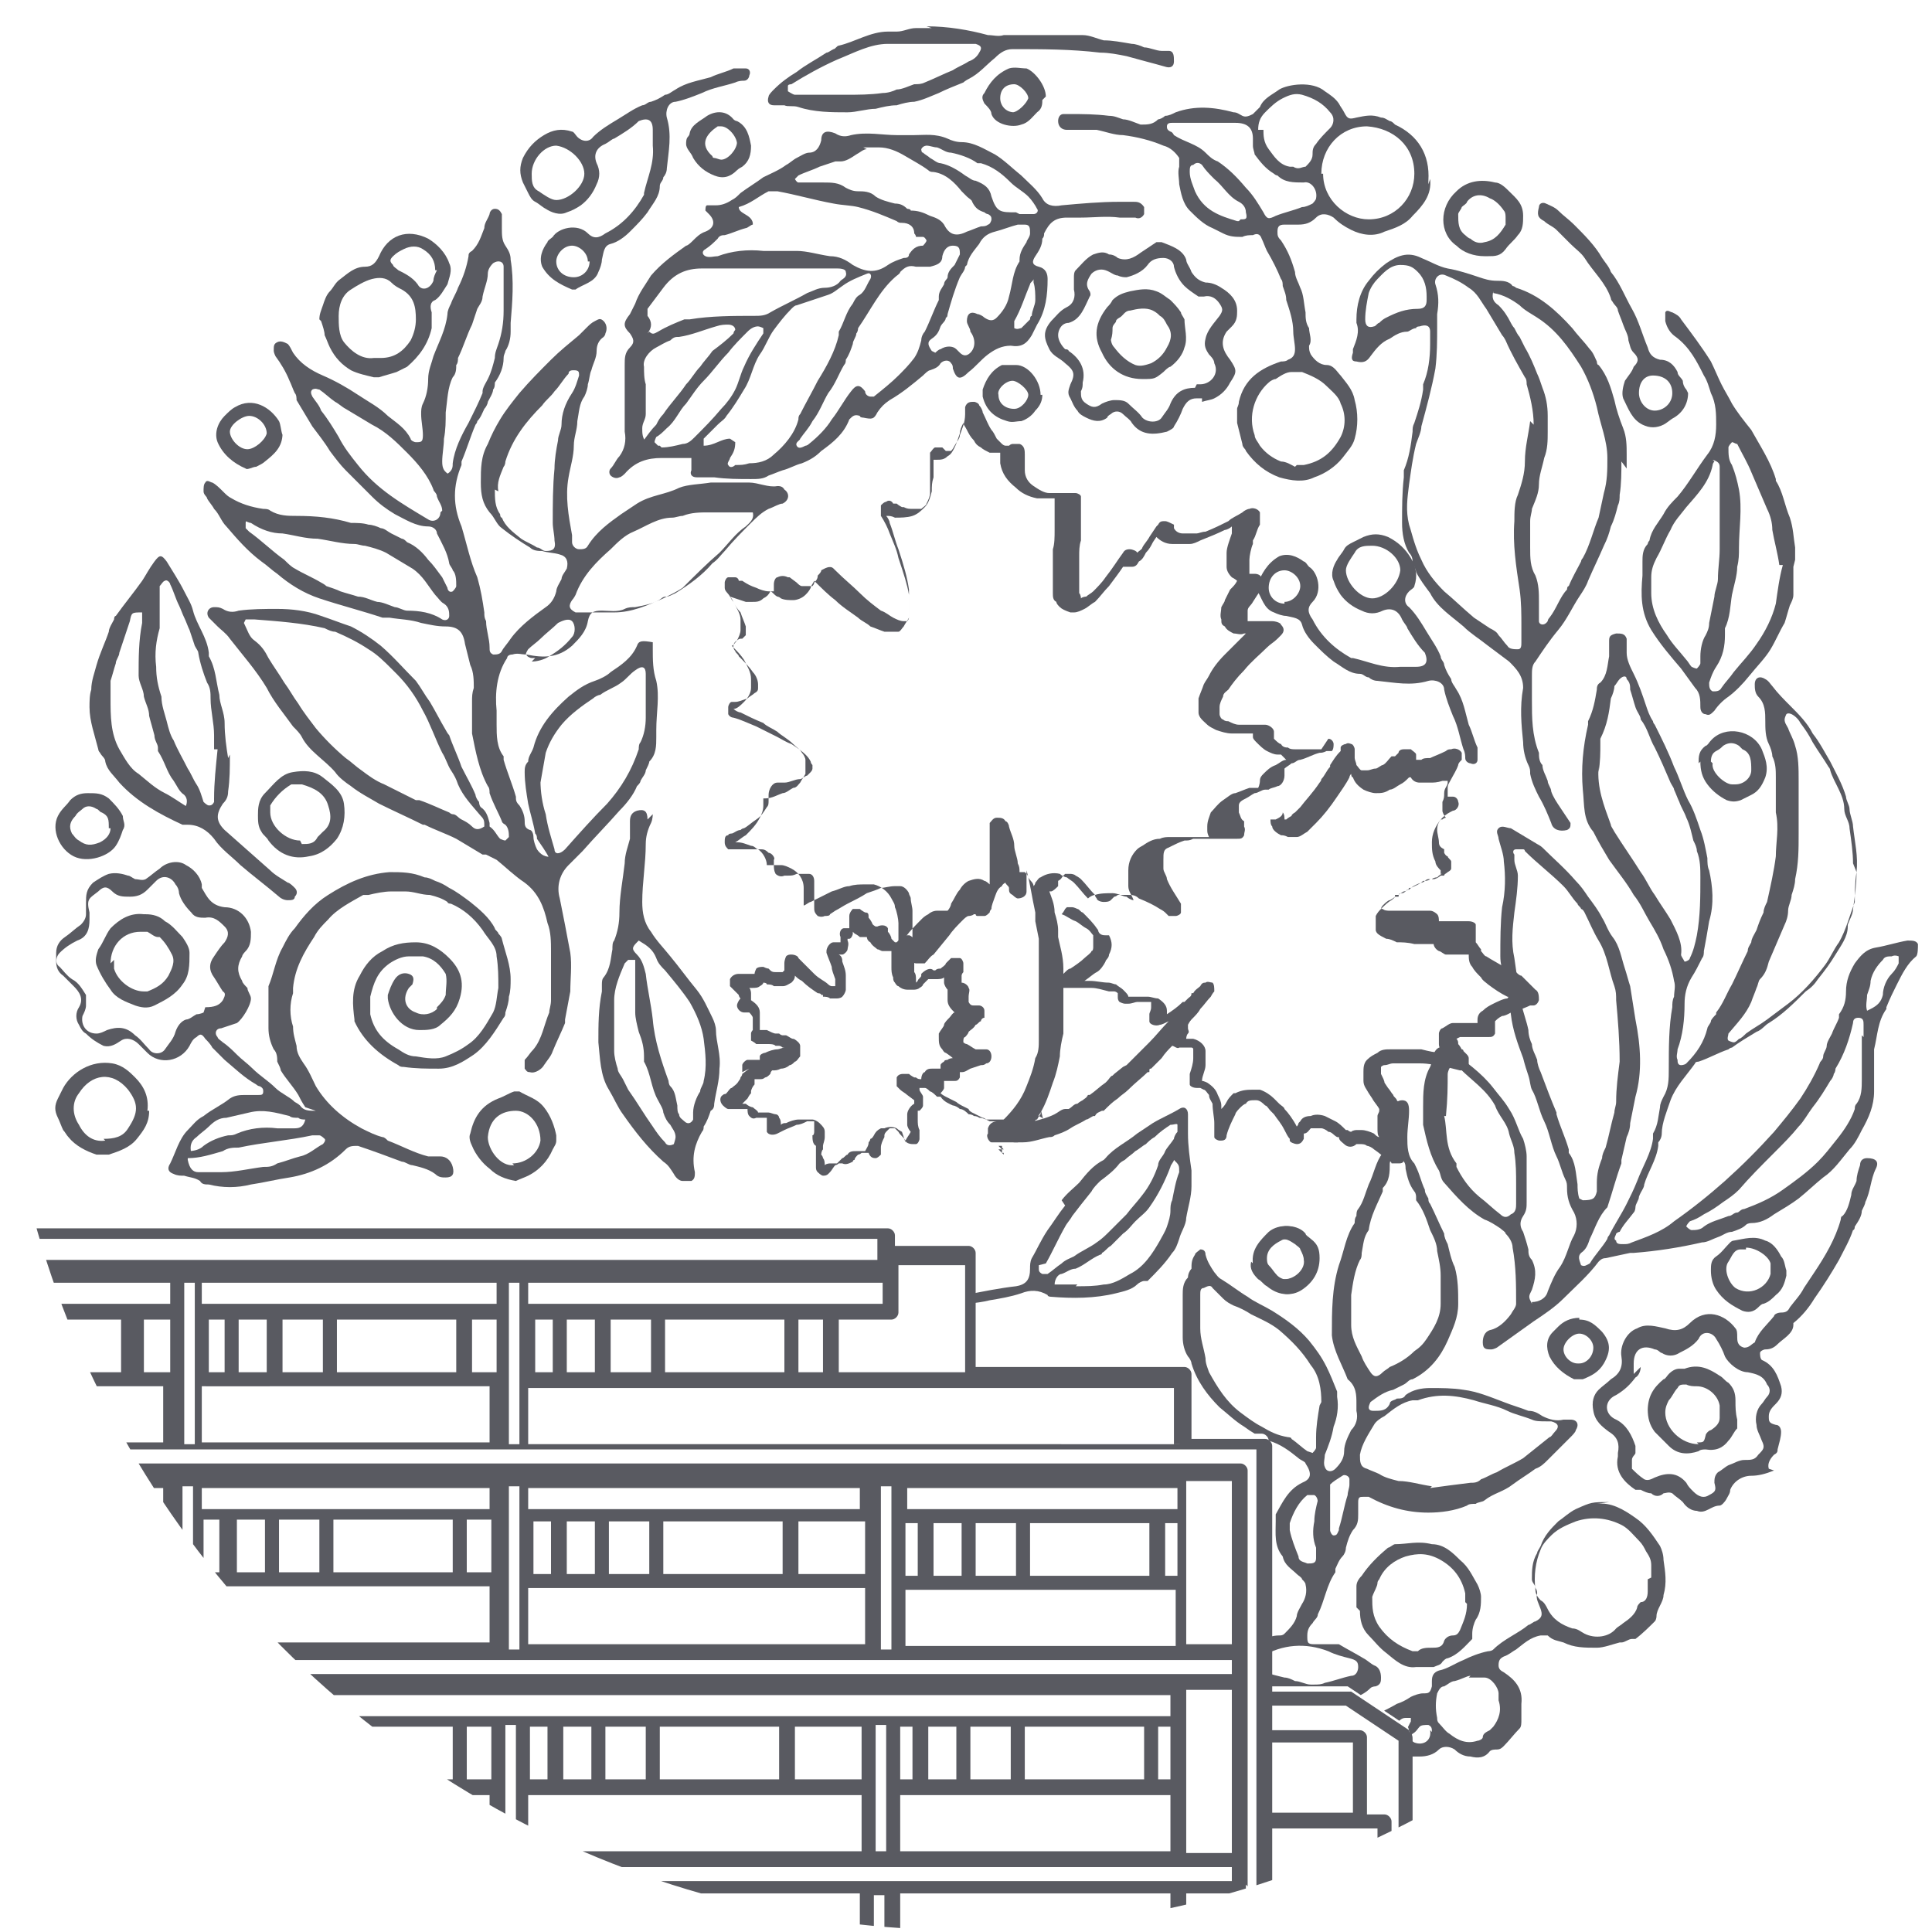
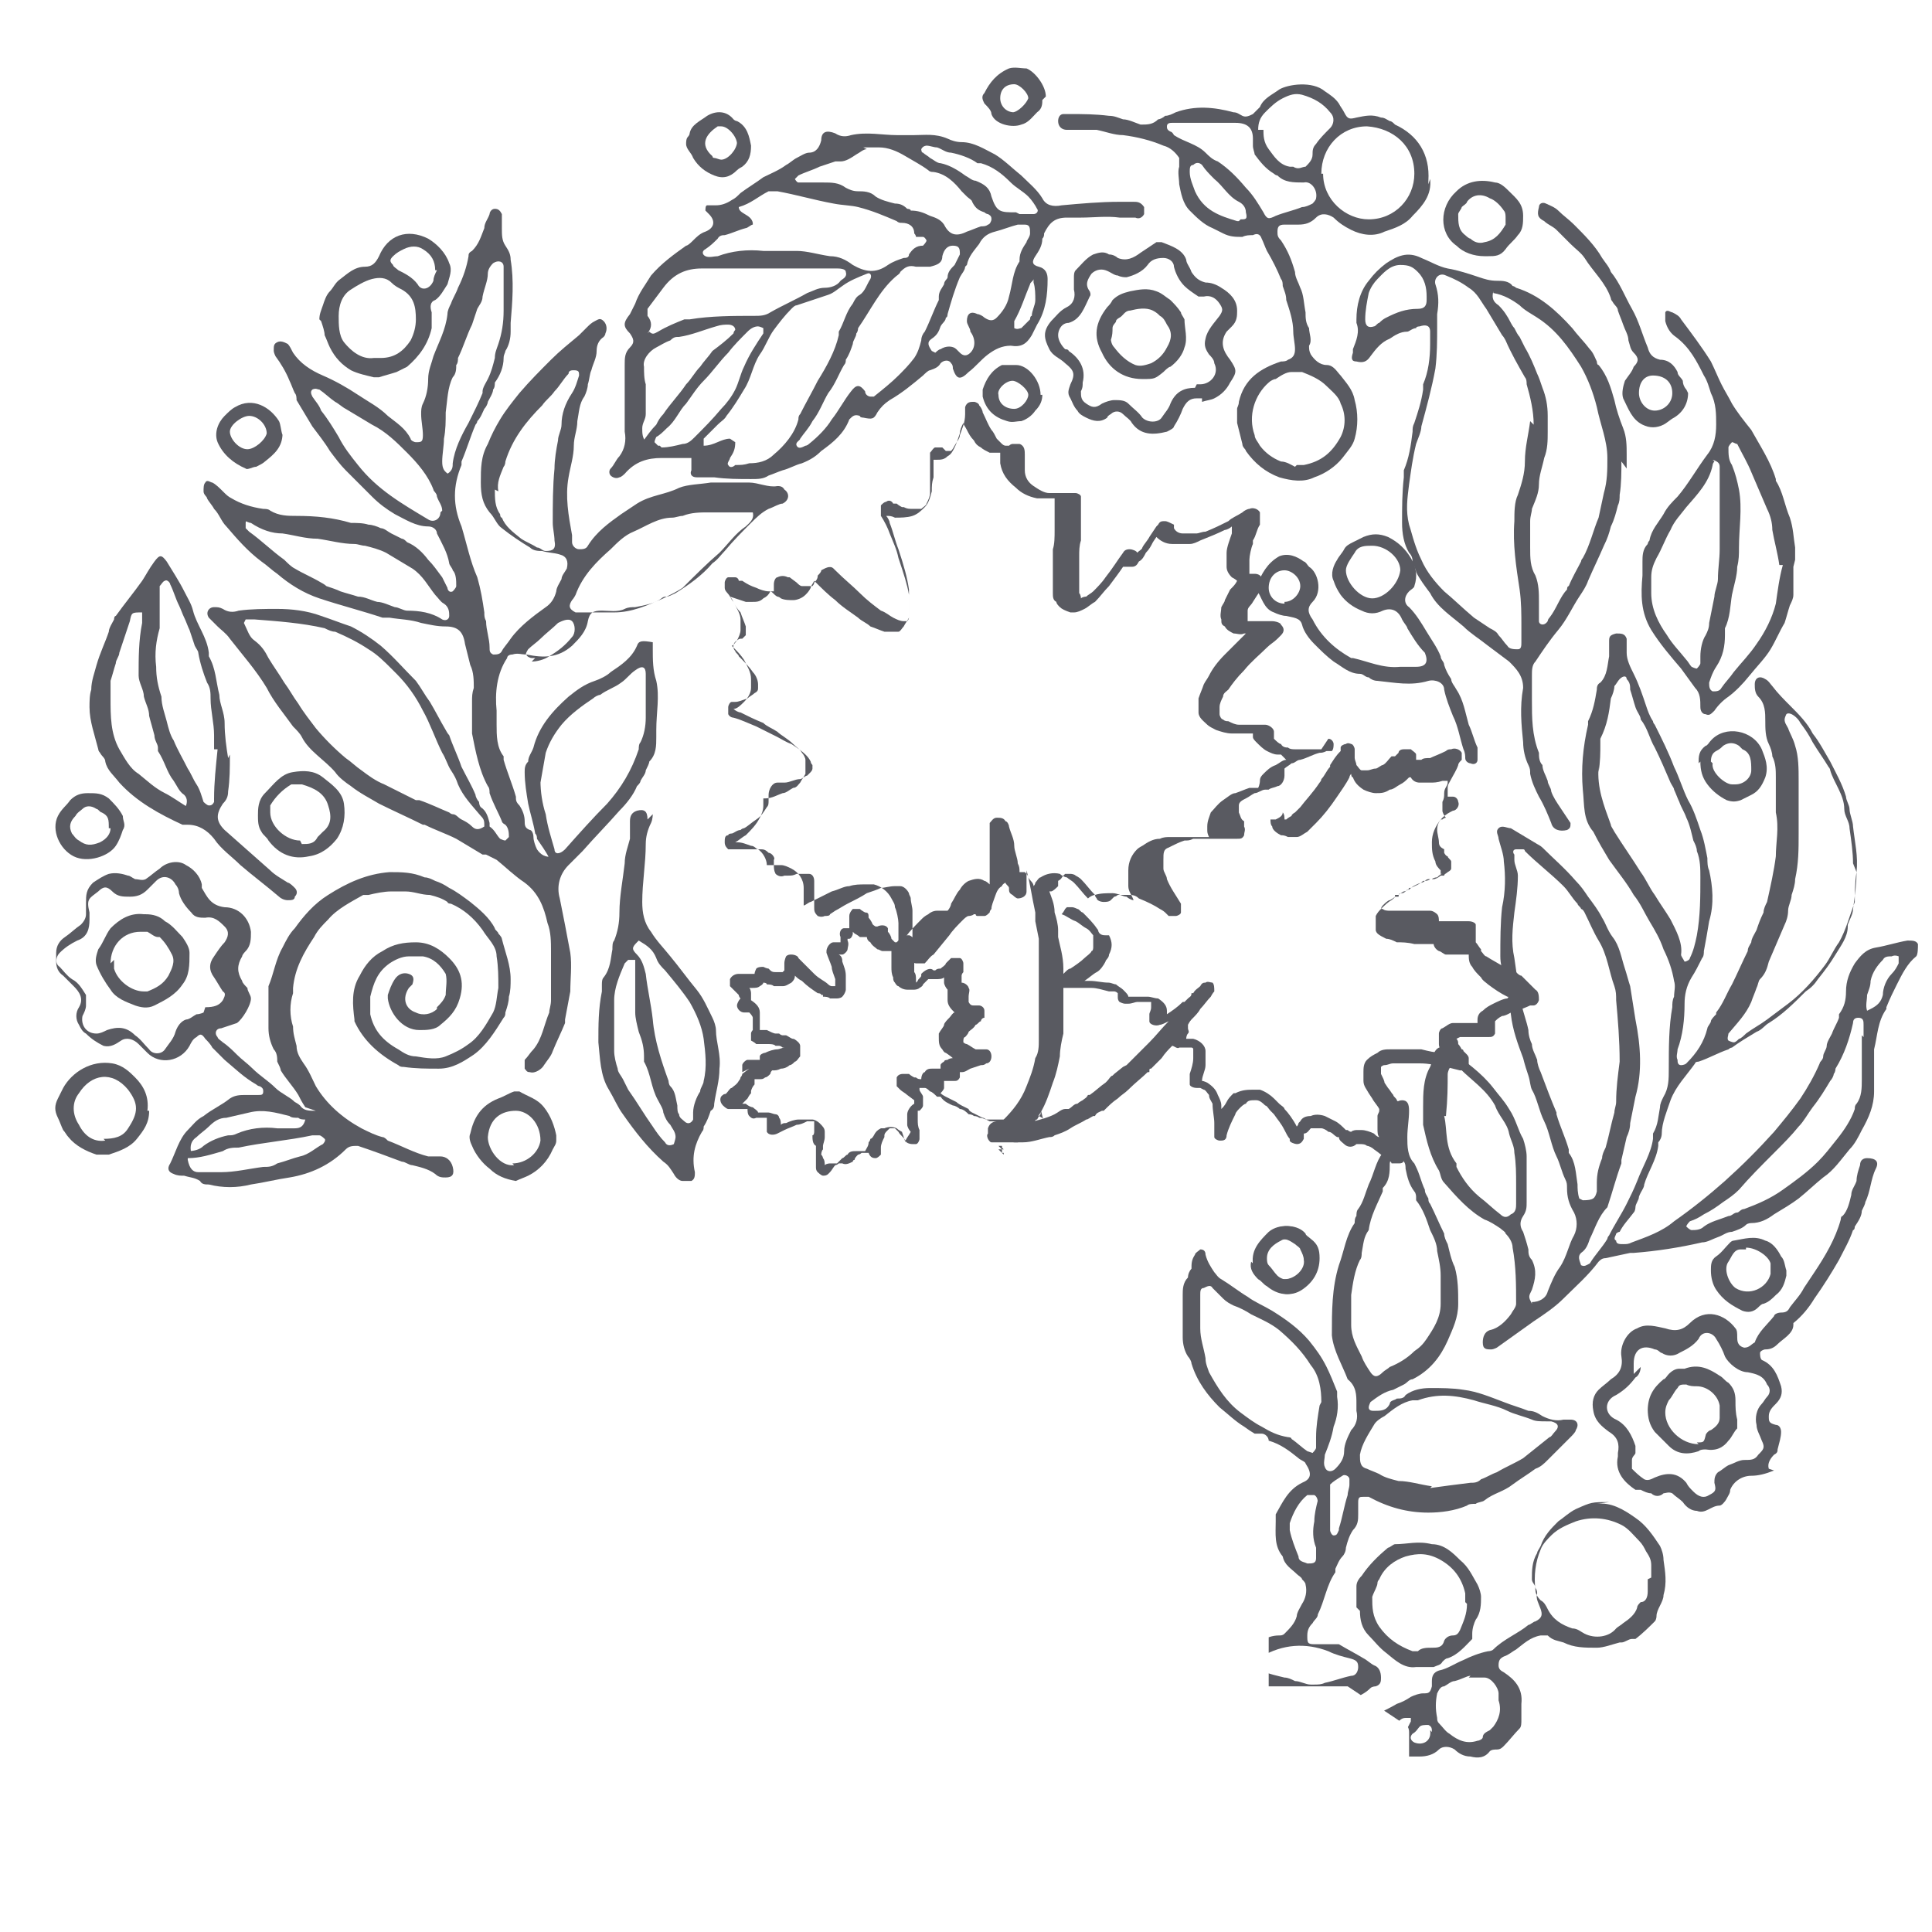
<svg xmlns="http://www.w3.org/2000/svg" viewBox="0 0 110.1 110.1">
  <defs>
    <style>.f{mix-blend-mode:multiply;opacity:.8;}.g{isolation:isolate;}.h{clip-path:url(#d);}.i{clip-path:url(#e);}.j{fill:none;}.k{fill:#303139;}</style>
    <clipPath id="d">
      <path class="j" d="M110.1,55C110.1,24.6,85.4,0,55,0S0,24.6,0,55s.7,10,2,14.7H50.4c.2,0,.4,.2,.4,.4v.6h4.2c.2,0,.4,.2,.4,.4v6.5h11.9c.2,0,.4,.2,.4,.4v3.7h4.2c.2,0,.4,.2,.4,.4v14h4.3c0,0,.2,0,.2,0l3.3,2.2c.1,0,.2,.2,.2,.4v4.9c17.6-9.2,29.6-27.6,29.6-48.8Z" />
    </clipPath>
    <clipPath id="e">
      <circle class="j" cx="55" cy="55" r="55" />
    </clipPath>
  </defs>
  <g class="g">
    <g id="b">
      <g id="c">
        <g class="f">
          <g class="h">
            <g>
              <path class="k" d="M31.4,49.7c0-.3,0-.5-.1-.8-.2-.4-.5-.8-.7-1.1,0-.1,0-.2-.1-.3-.1-.6-.3-1.2-.4-1.7-.1-.6-.2-1.2-.2-1.8,0-.2,0-.4,.2-.6,0-.3,.2-.5,.3-.8,.3-1.2,1.1-2.1,2-2.9,.5-.4,.9-.7,1.5-.9,.3-.1,.7-.3,.9-.5,.6-.4,1.2-.8,1.5-1.5,.1-.3,.3-.3,.9-.2,0,.1,0,.3,0,.4,0,.6,0,1.2,.2,1.8,.2,.9,0,1.8,0,2.8,0,.1,0,.3,0,.4,0,.5,0,1-.4,1.4,0,.1-.1,.3-.2,.5,0,.2-.2,.4-.3,.6,0,.1-.1,.2-.2,.3-.2,.5-.6,1-1,1.4-.7,.8-1.4,1.5-2.1,2.3-.3,.3-.5,.5-.8,.8-.5,.5-.7,1.2-.5,1.9,.2,1,.4,2,.6,3.1,.1,.7,0,1.5,0,2.2-.1,.5-.2,1.1-.3,1.6,0,0,0,.2,0,.2-.2,.5-.5,1.1-.7,1.6-.1,.3-.3,.5-.5,.8-.1,.2-.5,.5-.8,.4-.2,0-.2-.1-.3-.2,0-.2,0-.3,0-.5,.2-.2,.3-.4,.5-.6,.5-.6,.6-1.4,.9-2.1,0-.2,.1-.4,.1-.7,0-.9,0-1.9,0-2.8,0-.5,0-1.1-.2-1.6-.2-.9-.5-1.7-1.3-2.3-.6-.4-1.1-.9-1.6-1.3-.2-.1-.4-.2-.6-.3,0,0-.1,0-.2,0-.5-.3-1-.6-1.5-.9-.6-.3-1.2-.5-1.8-.8,0,0,0,0-.1,0-.8-.4-1.7-.8-2.5-1.2-.5-.3-1.1-.6-1.6-1-.3-.2-.7-.5-.9-.8-.6-.7-1.5-1.2-1.9-2-.1-.2-.3-.4-.5-.6-.5-.7-1.1-1.4-1.5-2.2-.6-1-1.4-1.9-2.1-2.8-.2-.3-.5-.5-.7-.7-.2-.2-.3-.3-.5-.5-.2-.3,0-.6,.3-.6,.2,0,.3,0,.5,.1,.3,.2,.6,.2,.9,.1,.7-.1,1.5-.1,2.2-.1,.8,0,1.7,.1,2.5,.4,.6,.2,1.1,.4,1.7,.6,.6,.3,1.2,.7,1.7,1.1,.7,.6,1.3,1.3,2,2,.3,.4,.5,.8,.8,1.2,.3,.5,.6,1.1,.9,1.6,0,0,.1,.2,.2,.3,.2,.6,.5,1.2,.7,1.8,.3,.6,.6,1.1,.8,1.6,0,.1,.1,.3,.2,.4,0,0,0,.2,.1,.3,.3,.2,.4,.5,.5,.9,0,0,0,.2,0,.2,.3,.2,.4,.5,.6,.7,0,0,.2,.1,.3,.1,0,0,.1-.1,.2-.2,0-.2,0-.5-.2-.7,0,0-.2-.1-.2-.2-.2-.5-.5-1-.7-1.6,0-.1,0-.3-.1-.4-.5-.9-.7-2-.9-3,0-.6,0-1.2,0-1.8,0-.3,0-.5,.1-.8,0-.4,0-.9-.2-1.3-.1-.4-.2-.8-.3-1.2-.1-.7-.4-1-1.1-1-.5,0-.9-.1-1.4-.2-.6-.2-1.2-.2-1.8-.3-.1,0-.3,0-.4,0-1.2-.4-2.4-.7-3.6-1.1-.9-.3-1.7-.8-2.4-1.4-.3-.2-.6-.5-.9-.7-.8-.6-1.4-1.3-2-2-.3-.3-.4-.7-.7-1-.1-.2-.3-.4-.4-.6,0-.1-.2-.2-.2-.4,0-.2,0-.4,.1-.5,.1-.2,.3,0,.4,0,.2,.1,.4,.3,.6,.5,.2,.2,.3,.3,.5,.4,.5,.3,1.1,.5,1.8,.6,.1,0,.3,0,.4,.1,.5,.3,1,.3,1.5,.3,1.1,0,2.1,.1,3.1,.4,.3,0,.7,0,1,.1,.2,0,.5,.1,.7,.2,.2,0,.4,.2,.6,.3,.2,.1,.4,.2,.6,.3,.1,0,.2,.1,.3,.2,.5,.2,.9,.6,1.2,1,.3,.3,.5,.6,.8,1,.1,.2,.2,.4,.3,.6,0,.1,.1,.3,.3,.2,0,0,.2-.2,.2-.3,0-.3,0-.7-.2-.9,0-.1-.2-.3-.2-.4-.1-.6-.4-1.1-.7-1.7,0-.2-.2-.4-.5-.4-.7,0-1.3-.4-1.9-.7-.5-.3-.9-.6-1.3-1-.5-.5-1-1-1.5-1.5-.3-.3-.6-.7-.9-1.1-.3-.5-.7-1-1-1.4-.3-.5-.6-1-.9-1.5,0-.1,0-.3-.1-.4-.1-.2-.2-.5-.3-.7-.2-.5-.5-1-.8-1.4,0,0-.1-.2-.1-.3,0-.3,0-.4,.2-.5,.2-.1,.4,0,.6,.1,.1,.1,.2,.3,.3,.5,.4,.6,1,1,1.7,1.3,.7,.3,1.4,.7,2,1.1,.6,.4,1.2,.7,1.7,1.2,.5,.4,1,.7,1.3,1.3,0,.1,.2,.2,.3,.2,.3,0,.4,0,.4-.4,0-.4-.1-.8-.1-1.2,0-.2,0-.4,.1-.6,.2-.4,.3-.9,.3-1.4,0-.5,.2-.9,.3-1.3,.3-.8,.7-1.5,.8-2.4,0-.2,.1-.4,.2-.6,.1-.3,.3-.6,.4-.9,.3-.6,.5-1.2,.6-1.8,0-.1,0-.2,.2-.3,.4-.4,.5-.8,.7-1.3,0-.3,.2-.5,.3-.8,0-.1,.1-.3,.3-.3,.2,0,.3,.1,.4,.3,0,.2,0,.5,0,.8,0,.4,0,.7,.2,1,.2,.3,.3,.5,.3,.8,.2,1.2,.1,2.4,0,3.6,0,.2,0,.4,0,.5,0,.4-.1,.8-.3,1.1,0,.1-.1,.2-.1,.4,0,.5-.2,1-.5,1.4,0,.1,0,.3-.1,.4,0,.2-.2,.5-.3,.7,0,.1-.1,.3-.2,.4-.1,.2-.2,.5-.4,.7,0,0,0,.1-.1,.2-.3,.7-.5,1.4-.8,2.1,0,0,0,.1,0,.2-.5,1.2-.5,2.3,0,3.5,.3,1,.5,2,.9,2.9,.2,.7,.3,1.3,.4,2,0,.2,0,.3,.1,.5,0,.5,.2,1,.2,1.5,0,.2,0,.3,.2,.4,.2,0,.4,0,.5-.2,.1-.2,.3-.4,.5-.7,.5-.7,1.3-1.3,2-1.8,.3-.2,.5-.5,.6-.9,0-.2,.2-.5,.3-.7,0-.2,.2-.4,.3-.6,.1-.4,0-.7-.4-.8-.3-.1-.7-.1-1-.2-.2,0-.5,0-.7-.2-.5-.3-1.1-.7-1.6-1.1-.3-.2-.4-.6-.7-.9-.4-.5-.5-1-.5-1.7,0-.8,0-1.5,.4-2.2,.2-.5,.4-.9,.7-1.4,.3-.5,.7-1,1.1-1.5,.6-.7,1.2-1.3,1.8-1.9,.5-.5,1-.9,1.6-1.4,.1-.1,.3-.3,.4-.4,.2-.2,.3-.3,.5-.4,.2-.1,.3-.2,.5,0,.2,.2,.2,.5,.1,.7,0,0,0,.1-.1,.2-.3,.2-.4,.5-.4,.8,0,.4-.2,.7-.3,1.1-.1,.2-.1,.5-.2,.8,0,.2-.1,.5-.2,.7-.3,.4-.3,.9-.4,1.4,0,.5-.2,.9-.2,1.4,0,.6-.2,1.2-.3,1.8-.2,1.1,0,2.2,.2,3.3,0,.1,0,.3,0,.4,0,.2,.2,.4,.4,.4,.2,0,.4,0,.5-.2,.5-.8,1.2-1.3,1.9-1.8,.3-.2,.6-.4,.9-.6,.8-.5,1.6-.5,2.4-.9,.5-.2,1.2-.2,1.8-.3,.5,0,1,0,1.5,0,.2,0,.4,0,.7,0,.5,0,1.1,.3,1.6,.2,.1,0,.3,0,.4,.2,.3,.2,.3,.6-.1,.8-.2,0-.5,.2-.8,.3-.4,.2-.7,.5-1,.8-.5,.5-1,1-1.5,1.6-.2,.2-.4,.5-.7,.7-.6,.7-1.3,1.2-2.1,1.7-.2,.1-.4,.2-.5,.2-.1,0-.2,0-.3,.1-.4,.3-1,.4-1.5,.5-.2,0-.4,0-.6,.1-.4,.2-.9,.1-1.3,.1-.5,0-.7,.1-.8,.6-.1,.6-.5,1-.9,1.4-.8,.7-1.6,.7-2.6,.5-.3,0-.5-.1-.8,0-.2,0-.3,.1-.3,.2-.6,.9-.7,2-.6,3,0,.3,0,.5,0,.8,0,.6,0,1.3,.4,1.8,0,0,0,.1,0,.2,.2,.7,.5,1.4,.7,2.1,0,.2,0,.3,.2,.5,.2,.3,.3,.6,.3,.9,0,.2,0,.4,.3,.5,.1,0,.2,.2,.2,.4,0,.2,.1,.5,.2,.7,.2,.3,.5,.5,.9,.4Zm-17.5-14.2c.2,.4,.3,.8,.6,1,.4,.3,.6,.6,.8,1,.3,.5,.6,.9,.9,1.4,.3,.4,.5,.8,.8,1.2,.3,.5,.7,1,1,1.4,.5,.6,1.1,1.2,1.7,1.7,.3,.2,.6,.5,.9,.7,.4,.3,.8,.6,1.3,.8,.6,.3,1.2,.6,1.8,.9,0,0,.1,0,.2,0,.6,.2,1.2,.5,1.7,.7,0,0,.1,.1,.2,.1,.2,0,.3,.2,.5,.3,.2,.1,.4,.2,.6,.4,.2,.2,.4,.2,.7,0,0-.3,0-.4-.2-.6-.5-.6-1-1.1-1.3-1.8-.1-.3-.2-.5-.4-.8-.2-.3-.3-.7-.5-1-.4-.8-.7-1.7-1.1-2.4-.4-.8-.9-1.5-1.5-2.1-.1-.1-.2-.2-.3-.3-.4-.4-.8-.8-1.3-1.1-.6-.4-1.2-.7-1.9-1-.2,0-.4-.1-.6-.2-1.3-.3-2.7-.4-4-.5-.2,0-.3,0-.5,0Zm16.9,9c0,.6,.1,1.3,.3,1.9,.1,.7,.3,1.3,.5,2,0,.3,.3,.3,.6,0,.8-.9,1.6-1.8,2.4-2.6,.8-.9,1.4-1.9,1.8-3.1,0-.1,0-.3,.1-.4,.2-.4,.3-.9,.3-1.4,0-.7,0-1.5,0-2.2,0-.1,0-.2,0-.3,0-.4-.2-.5-.6-.2-.3,.2-.5,.5-.8,.7-.4,.3-.8,.4-1.2,.7-.1,0-.3,.1-.4,.2-.6,.4-1.3,.9-1.8,1.5-.4,.5-.7,1-.9,1.6-.1,.6-.2,1.1-.3,1.7Zm12-15.3c-.2,0-.4,0-.5,0-.6,0-1.3,0-1.9,0-.5,0-1,0-1.5,.2-.2,0-.4,.1-.6,.1-.8,0-1.5,.5-2.2,.8-.5,.2-.9,.6-1.3,1-.8,.7-1.6,1.5-2,2.6,0,0-.1,.2-.2,.3-.2,.3-.2,.5,.2,.7,.2,0,.3,0,.5,0,.2,0,.4,0,.6,0,.4,0,.7,0,1.1,0,1,0,1.9-.4,2.8-.8,.4-.2,.8-.4,1.1-.6,.7-.7,1.4-1.4,2.1-2,.5-.5,.9-1.1,1.5-1.5,.2-.2,.5-.4,.4-.8Zm-28.5,.4c-.1,0-.3,0-.3,.2,0,0,0,.2,0,.3,0,0,.1,.1,.2,.2,.7,.5,1.3,1.1,2,1.6,.2,.2,.4,.4,.6,.5,.5,.3,1,.5,1.5,.8,0,0,.2,.1,.3,.2,.3,.1,.6,.2,.8,.3,.3,.1,.7,.2,1,.3,.4,0,.7,.2,1.1,.3,.3,0,.7,.2,1,.3,.2,0,.5,.2,.7,.2,.7,0,1.4,.1,2,.5,.2,.1,.4,0,.4-.2,0-.2,0-.5-.3-.7-.2-.1-.3-.3-.5-.5-.4-.5-.7-1.1-1.3-1.5-.5-.3-1-.6-1.5-.9-.4-.2-.8-.3-1.2-.4-.2,0-.4-.1-.6-.1-.7,0-1.4-.2-2.1-.3-.7,0-1.3-.2-2-.3-.6,0-1.2-.2-1.8-.6-.1,0-.3-.1-.5-.2Zm13.9-1.7c0,.5,0,1,.3,1.4,0,0,0,.2,.1,.2,.2,.5,.6,.8,1.1,1.2,.3,.2,.6,.3,.9,.5,.2,0,.3,.2,.5,.2,.4,0,.6-.1,.5-.6,0-.3-.1-.7-.1-1,0-1,0-2.1,.1-3.1,0-.5,.1-1.1,.2-1.6,0-.3,.2-.6,.2-.9,0-.6,.2-1.2,.6-1.8,.2-.3,.3-.7,.4-1,0-.2,0-.3-.3-.3-.1,0-.3,0-.3,.2-.3,.3-.5,.7-.8,1-.2,.3-.5,.5-.7,.8-.9,.9-1.7,1.9-2.1,3.2,0,0,0,.2-.1,.3-.2,.5-.4,.9-.3,1.4Zm-2.7-.9c.3-.2,.3-.4,.3-.6,.1-.8,.5-1.6,.9-2.3,.3-.6,.6-1.2,.8-1.7,0,0,0,0,0-.1,0-.2,.2-.5,.3-.7,.2-.4,.3-.8,.4-1.2,0-.3,.1-.5,.2-.8,.2-.6,.3-1.2,.3-1.9,0-.7,0-1.3,0-2,0-.2,0-.3,0-.5,0-.3-.3-.4-.6-.2-.2,.2-.3,.4-.3,.6,0,.4-.2,.8-.3,1.3,0,.3-.2,.5-.3,.7-.1,.3-.2,.6-.3,.9-.3,.6-.5,1.3-.8,1.9,0,.1,0,.3-.1,.4,0,.2,0,.5-.2,.7-.3,.6-.3,1.3-.4,2,0,.5,0,1-.1,1.5,0,.4-.1,.9-.1,1.3,0,.4,.1,.6,.5,.8Zm-.3,2.1c0-.3-.2-.5-.3-.8,0-.2-.2-.3-.2-.4-.3-.8-.9-1.5-1.5-2.1-.6-.6-1.2-1.2-2-1.6-.5-.3-1-.6-1.5-.9-.2-.1-.4-.3-.6-.4-.3-.2-.6-.5-.9-.7-.1,0-.2-.1-.4,0-.1,.1-.1,.2,0,.4,.2,.3,.4,.5,.5,.8,.4,.5,.7,1,1,1.5,.3,.6,.7,1.1,1.1,1.6,1.1,1.4,2.5,2.2,4,3.1,.3,.2,.7,0,.7-.4Zm5.1,8.6s0,0,0,0c.3,0,.7-.1,1-.3,.5-.3,.9-.6,1.3-1.1,.2-.2,.2-.7,0-.9-.2-.2-.6,0-.8,.1-.3,.3-.7,.6-1,.9-.2,.2-.5,.4-.7,.6,0,0-.2,.3-.1,.3,0,.1,.2,.2,.3,.2,0,0,.1,0,.2,0Z" />
              <path class="k" d="M87.3,74.2c.4,0,.8-.2,.9-.6,.2-.5,.4-1,.7-1.4,.4-.6,.5-1.3,.8-1.8,.2-.4,.2-.9,0-1.3-.3-.5-.4-.9-.4-1.4,0-.2,0-.3-.1-.5-.2-.4-.3-.9-.5-1.3-.3-.6-.4-1.4-.7-2-.3-.6-.4-1.3-.7-1.8-.1-.2-.1-.5-.2-.8-.1-.3-.2-.6-.3-1-.3-.8-.6-1.6-.7-2.5-.1-.7-.2-1.4-.4-2.1-.1-.4-.2-.8-.2-1.2,0-.9,0-1.9,.1-2.8,.2-.9,.2-1.8,.1-2.6,0-.4-.2-.9-.3-1.3,0-.2-.2-.4,0-.6,.2-.2,.5,0,.7,0,.5,.3,1,.6,1.5,.9,0,0,.2,.1,.3,.2,.6,.6,1.3,1.2,1.9,1.9,.3,.3,.5,.6,.7,.9,.3,.4,.6,.8,.8,1.2,.2,.3,.3,.7,.6,1.1,.4,.5,.5,1.2,.7,1.8,.1,.3,.2,.7,.3,1,.1,.6,.2,1.3,.3,1.9,.3,1.5,.4,3,0,4.4-.1,.5-.2,1-.3,1.5,0,.3-.1,.6-.2,.8-.1,.4-.2,.9-.3,1.3,0,0,0,.1,0,.2-.3,.8-.5,1.6-.8,2.5-.5,.5-.7,1.2-1,1.8-.1,.3-.2,.6-.5,.8-.2,.2-.1,.4,0,.7,.2,.1,.3,0,.5-.1,.3-.5,.7-.9,1-1.4,0,0,0-.1,.1-.2,.3-.6,.7-1.2,1-1.8,.2-.4,.4-.8,.6-1.3,.3-.8,.8-1.6,.9-2.4,0-.1,0-.2,0-.3,.3-.5,.3-1,.4-1.5,0-.2,.1-.4,.2-.6,.3-.5,.3-1,.3-1.6,0-1.2,0-2.4,.2-3.5,0-.2,0-.4,.1-.6,0-.3,.1-.6,0-.9-.1-.6-.3-1.2-.6-1.8-.2-.6-.5-1.1-.8-1.6-.3-.5-.5-1-.9-1.5-.4-.7-.9-1.3-1.4-2-.3-.5-.6-1-.9-1.6,0,0,0,0,0,0-.6-.7-.5-1.5-.6-2.4-.1-1.2,0-2.4,.3-3.7,0,0,0-.1,0-.2,.3-.6,.4-1.2,.5-1.8,0-.1,0-.3,.2-.4,.4-.4,.4-1,.5-1.5,0-.3,0-.5,0-.8,0-.3,0-.4,.4-.5,.3,0,.5,0,.6,.3,0,.2,0,.5,0,.8,0,.4,.2,.8,.4,1.2,.3,.6,.5,1.2,.7,1.8,.1,.3,.2,.6,.4,.9,0,0,0,.1,.1,.2,.4,.8,.8,1.6,1.1,2.4,.3,.6,.5,1.3,.8,1.9,.3,.5,.5,1.1,.7,1.7,.2,.5,.3,1.1,.4,1.6,0,.2,0,.5,.1,.7,.2,.9,.3,1.9,0,2.9-.1,.6-.2,1.2-.3,1.7,0,.1,0,.3-.1,.4-.2,.4-.4,.8-.6,1.1-.3,.5-.4,1-.4,1.5,0,.9-.1,1.8-.4,2.6,0,.2-.1,.4,0,.6,0,.1,0,.3,.2,.3,0,0,.2,0,.3-.1,.6-.6,1-1.2,1.2-2,0-.1,.2-.3,.2-.4,0-.1,.2-.3,.3-.4,0,0,0,0,0-.1,.4-.5,.6-1.1,.9-1.6,.3-.6,.6-1.3,.9-1.9,0-.2,.1-.3,.2-.5,0-.2,.2-.5,.3-.7,.1-.3,.2-.6,.4-1,0-.2,.1-.4,.2-.6,.2-.9,.4-1.8,.5-2.6,0-.8,.2-1.6,0-2.5,0-.7,0-1.3,0-2,0-.4,0-.8-.2-1.2,0-.2-.1-.5-.2-.7-.2-.4-.2-.9-.2-1.3,0-.5,0-1-.4-1.4-.2-.2-.2-.5-.2-.7,0-.4,.3-.5,.6-.3,.2,.1,.3,.3,.4,.4,.3,.4,.7,.8,1,1.1,.5,.5,1,1,1.3,1.6,.4,.5,.7,1.1,1,1.6,.3,.6,.7,1.3,.9,2,0,.2,.2,.5,.2,.7,0,.3,.2,.7,.2,1,.1,.9,.3,1.7,.2,2.6,0,.7-.1,1.4-.2,2.1,0,.3-.2,.6-.3,.9,0,0,0,0,0,.1,0,.6-.4,1.1-.7,1.6-.3,.5-.6,.9-1,1.4-.2,.3-.4,.5-.7,.7-.7,.7-1.3,1.3-2.1,1.8-.2,.1-.4,.4-.7,.5-.5,.3-1,.6-1.4,.9,0,0-.1,0-.2,.1-.6,.2-1.1,.5-1.7,.7,0,0-.2,0-.2,.1-.5,.7-1.1,1.3-1.4,2.1-.2,.6-.5,1.3-.5,1.9,0,.2-.1,.4-.2,.5,0,0,0,.1,0,.2-.1,.8-.6,1.5-.8,2.2,0,.2-.2,.4-.3,.7,0,.2-.2,.4-.2,.6,0,0,0,.2-.1,.3-.3,.4-.6,.7-.8,1.1,0,0-.1,0-.2,.1,0,.1-.2,.3,0,.4,0,.2,.2,.2,.4,.2,.2,0,.3,0,.5-.1,.8-.3,1.7-.6,2.4-1.2,1-.7,2-1.5,2.9-2.3,1-.9,1.9-1.8,2.8-2.8,.5-.6,1-1.2,1.5-1.9,.4-.6,.8-1.3,1.1-2,0-.1,.2-.2,.2-.4,0-.2,.2-.4,.2-.6,0-.2,.2-.5,.3-.7,.1-.3,.3-.6,.4-.9,0,0,0-.1,0-.2,.3-.4,.4-.8,.4-1.3,0-.6,.2-1.1,.5-1.6,.3-.4,.6-.8,1.2-.9,.6-.1,1.2-.3,1.8-.4,.3,0,.5,0,.6,.2,0,.2,0,.6-.1,.7-.5,.4-.8,1-1.1,1.6-.2,.4-.4,.8-.6,1.3,0,0,0,0,0,.1-.5,.7-.5,1.5-.7,2.3,0,.5,0,1,0,1.4,0,.2,0,.4,0,.6,0,.1,0,.3,0,.4,0,.8-.3,1.5-.7,2.2-.2,.4-.4,.8-.7,1.1-.5,.6-.9,1.2-1.5,1.6-.5,.4-.9,.8-1.4,1.2-.4,.3-.9,.6-1.4,.9-.4,.3-.8,.5-1.3,.5,0,0-.2,0-.3,.1-.2,.2-.5,.3-.8,.4-.3,0-.5,.2-.8,.3-.3,.1-.6,.3-.9,.3-1.3,.3-2.6,.5-3.9,.6,0,0-.1,0-.2,0-.5,.1-.9,.2-1.4,.3-.2,0-.3,.1-.4,.2-.6,.8-1.3,1.4-2,2.1-.5,.5-1.1,.9-1.7,1.3-.7,.5-1.4,1-2.1,1.5,0,0-.2,.1-.3,.1-.3,0-.5,0-.5-.4,0-.3,.1-.6,.4-.7,.5-.1,.9-.5,1.2-.9,.1-.2,.3-.4,.3-.6,0-1.1,0-2.1-.2-3.2,0-.3-.2-.6-.4-.8,0-.1-.2-.2-.3-.3-.3-.2-.6-.4-.9-.5-.9-.5-1.6-1.3-2.3-2.1-.2-.2-.2-.5-.3-.7-.5-.8-.7-1.7-.9-2.6,0-.3,0-.7,0-1,0-.8,0-1.6,.4-2.3,.1-.2,.1-.5,.2-.7,.1-.4,.5-.6,.9-.3,.9,.7,1.8,1.3,2.5,2.2,.3,.4,.6,.7,.9,1.2,.4,.6,.5,1.2,.8,1.7,.1,.3,.2,.7,.2,1,0,.5,0,1,0,1.4s0,.8,0,1.2c0,.3,0,.5-.2,.8-.2,.3-.2,.6,0,.9,.1,.3,.2,.6,.3,1,0,.2,0,.4,.2,.6,.3,.6,.2,1.1,0,1.7-.2,.4-.2,.4,0,.8Zm2.9-5.8c.6,0,.7-.1,.8-.5,0-.2,0-.3,0-.5,0-.5,.1-.9,.3-1.4,0-.2,.1-.4,.2-.6,.2-.7,.3-1.3,.5-2,0-.2,.1-.4,.1-.6,0-.8,.1-1.5,.2-2.3,0-1.2-.1-2.4-.2-3.5,0-.3,0-.5-.1-.8-.3-.8-.4-1.8-.9-2.6-.3-.5-.5-1-.8-1.6,0,0-.1-.2-.2-.2,0-.1-.2-.2-.2-.3-.3-.3-.5-.7-.8-1-.7-.7-1.5-1.3-2.2-2,0,0,0-.1-.1-.1-.1,0-.3,0-.4,0-.2,0-.2,.2-.1,.3,0,.1,0,.2,0,.3,0,.3,.2,.6,.2,.9,0,.7-.1,1.4-.2,2.1-.1,.9-.2,1.7,0,2.6,.1,.7,.2,1.4,.3,2.1,0,.2,0,.4,.1,.5,.1,.5,.3,1,.4,1.5,0,.3,.1,.6,.2,.8,0,.3,.2,.6,.3,.9,0,.2,.1,.5,.2,.7,.3,.8,.6,1.6,.9,2.3,0,0,0,0,0,.1,.2,.7,.5,1.3,.7,2,0,0,0,.1,0,.2,.4,.5,.4,1.2,.5,1.8,0,.2,0,.5,.1,.8Zm15.4-19.2c0-.6-.1-1.3-.2-2,0-.4-.3-.7-.3-1.1,0-.8-.6-1.5-.8-2.2,0,0,0-.1-.1-.2-.3-.5-.6-.9-.9-1.4-.2-.4-.4-.7-.7-1.1-.1-.2-.3-.4-.5-.5,0,0-.2-.1-.3,0,0,0-.1,.2-.1,.3,0,.2,.1,.3,.2,.5,.1,.3,.3,.6,.4,1,.2,.6,.2,1.3,.2,2,0,1,0,2,0,3,0,.9,0,1.7-.2,2.6,0,.3-.1,.6-.2,.9,0,.3-.2,.6-.2,.9,0,.3-.1,.6-.2,.8-.3,.7-.6,1.4-.9,2.1-.1,.4-.2,.7-.5,1-.1,.1-.1,.3-.2,.5-.1,.3-.2,.5-.3,.8-.3,.7-.8,1.2-1.3,1.8,0,.1-.1,.3,0,.4,0,0,.2,.1,.3,.1,.1,0,.2-.1,.3-.2,.1,0,.3-.2,.4-.3,.4-.3,.8-.5,1.2-.8,.4-.3,.8-.6,1.2-.9,.8-.6,1.5-1.4,2.1-2.2,.3-.4,.5-.9,.8-1.3,.4-.7,.6-1.5,.9-2.3,0,0,0,0,0,0,0-.5,0-1.1,.1-1.7Zm-14.5-5.5c-.1,1.2,.3,2.2,.7,3.3,0,.1,.1,.2,.2,.4,.5,.8,1,1.5,1.5,2.3,.3,.4,.5,.9,.8,1.3,.3,.5,.6,.9,.9,1.4,.3,.6,.7,1.3,.6,2,0,.1,.1,.2,.2,.4,.1,0,.3-.1,.3-.2,.2-.4,.3-.8,.4-1.3,.2-1.1,.2-2.2,.2-3.3,0-.5,0-1-.2-1.5,0-.2-.1-.4-.2-.6-.1-.4-.2-.9-.4-1.3-.1-.3-.3-.6-.4-.9-.1-.2-.2-.5-.3-.7,0-.1-.1-.2-.2-.4-.3-.7-.6-1.4-.9-2-.3-.5-.4-1.1-.8-1.6,0,0,0,0,0,0,0-.2-.2-.4-.3-.7-.1-.3-.2-.7-.3-1,0-.2,0-.4-.2-.6,0-.2-.2-.2-.4,0-.1,.1-.2,.3-.3,.4,0,.2-.1,.5-.2,.7-.1,.8-.2,1.5-.6,2.3,0,0,0,.2,0,.3,0,.5,0,1-.1,1.6Zm15.1,15.4s0,0,0,0c0-.2,0-.5,0-.7,0-.2,0-.4-.3-.4-.2,0-.3,.1-.3,.3-.2,.9-.5,1.8-1,2.6,0,0,0,.2-.1,.3,0,.1-.1,.3-.2,.4-.3,.5-.6,1-1,1.5-.3,.4-.5,.8-.8,1.1-.4,.5-.9,1-1.4,1.5-.7,.7-1.4,1.4-2,2.1-.3,.3-.6,.5-.9,.7-.4,.3-.7,.5-1.1,.7-.3,.2-.5,.3-.8,.4,0,0-.2,.2-.2,.3,0,0,.2,.2,.3,.2,0,0,0,0,0,0,.2,0,.5,0,.7-.2,.4-.3,.9-.4,1.4-.6,.2,0,.3-.2,.5-.2,.1,0,.2-.2,.4-.2,.8-.3,1.5-.6,2.2-1.1,.7-.5,1.4-1,2-1.6,.4-.4,.7-.8,1.1-1.3,.4-.5,.8-1.1,1-1.7,0-.1,0-.2,.1-.3,.3-.4,.3-.9,.3-1.4,0-.8,0-1.7,0-2.5Zm-23.9,4.5c.2,.8,0,1.8,.7,2.7,0,0,0,.1,0,.2,.3,.6,.7,1.2,1.3,1.7,.4,.3,.8,.7,1.2,1,.2,.2,.4,.2,.6,0,.3-.1,.3-.4,.3-.6,0-.4,0-.8,0-1.1,0-.6,0-1.2-.1-1.8,0-.4-.2-.7-.3-1.1-.1-.6-.6-1-.8-1.6-.5-.9-1.3-1.4-2-2.1-.1-.1-.3-.2-.5-.1-.1,0-.2,.3-.2,.4,0,.7,0,1.4-.1,2.4Zm24.3-6.1c.4-.2,.6-.4,.7-.8,0-.4,.2-.9,.5-1.2,.2-.2,.3-.4,.4-.6,0-.1,0-.3,0-.4,0,0-.2-.1-.4,0-.2,0-.4,0-.5,.2-.3,.3-.6,.7-.7,1.2,0,.3-.1,.5-.2,.8,0,.3-.1,.6,0,.9Z" />
              <path class="k" d="M39.6,26.1c-.4,0-.8,0-1.1,0-.3,0-.6,0-.8,0-.8,0-1.5,.2-2.1,.9,0,0-.2,.2-.3,.2-.2,.1-.4,0-.5-.1-.1-.1-.1-.3,0-.4,.2-.2,.3-.5,.5-.7,.3-.4,.4-.9,.3-1.4,0-.1,0-.3,0-.4,0-.7,0-1.4,0-2.2,0-.4,0-.8,0-1.2,0-.4,0-.7,.3-1,.3-.3,.2-.5,0-.8-.4-.4-.4-.6,0-1.1,.1-.2,.2-.4,.3-.6,.2-.6,.6-1.1,.9-1.6,.6-.7,1.3-1.2,2-1.7,.1,0,.3-.2,.4-.3,.2-.2,.4-.4,.7-.5,.5-.2,.6-.6,.2-1,0,0-.1-.1-.2-.2,0-.1,0-.3,.1-.3,.2,0,.3,0,.5,0,.3,0,.6-.1,.9-.3,.2-.1,.3-.2,.5-.4,.4-.3,.9-.6,1.3-.9,.4-.2,.9-.4,1.3-.7,.2-.1,.4-.3,.6-.4,.2-.1,.5-.3,.7-.3,.4,0,.6-.3,.7-.7,0-.5,.3-.6,.8-.4,.3,.2,.6,.2,.9,.1,.9-.2,1.8,0,2.6,0,.3,0,.7,0,1,0,.6,0,1.2-.1,1.9,.2,.2,.1,.5,.2,.8,.2,.7,0,1.3,.4,1.9,.7,.5,.3,1,.8,1.5,1.2,.4,.4,.9,.8,1.2,1.3,.2,.4,.6,.5,1.1,.4,1.1-.1,2.2-.2,3.3-.2,.3,0,.5,0,.8,0,.2,0,.4,0,.6,.3,0,.1,0,.3,0,.4-.1,.2-.3,.3-.5,.2-.3,0-.6,0-.9,0-.7-.1-1.5,0-2.2,0-.3,0-.5,0-.8,0-.7,0-1,.3-1.3,.9,0,.1,0,.2-.1,.3,0,.4-.2,.7-.4,1-.2,.3-.2,.5,.2,.6,.4,.1,.5,.4,.5,.7,0,.9-.1,1.8-.6,2.6-.1,.2-.2,.4-.3,.6-.3,.5-.6,.7-1.2,.6-.5,0-.9,.2-1.3,.5-.4,.3-.7,.7-1.1,1-.5,.5-.7,.4-.9-.2,0-.1,0-.2-.1-.3-.1-.2-.4-.2-.6,0-.1,.2-.3,.3-.6,.4-.1,0-.3,.2-.4,.3-.6,.5-1.2,1-1.9,1.4-.3,.2-.5,.4-.7,.7-.2,.4-.3,.4-.8,.3,0,0-.2,0-.2-.1-.3-.1-.4,0-.6,.2-.3,.8-.9,1.3-1.6,1.8-.3,.3-.6,.5-1.1,.7-.4,.1-.7,.3-1.1,.4-.3,.1-.5,.2-.8,.3-.3,.2-.6,.2-1,.2-.7,0-1.4,0-2.1-.1-.2,0-.5,0-.7,0,0,0-.2,0-.3,0-.3,0-.4-.2-.3-.4,0-.2,0-.4,0-.7Zm2.3-.9c0,.4-.1,.6-.3,.9,0,.1-.2,.3-.1,.4,.1,.2,.3,.1,.4,0,.3,0,.5,0,.8-.1,.5,0,1-.1,1.4-.5,.6-.5,1.2-1.2,1.4-2,0-.1,0-.2,.1-.3,.3-.6,.7-1.3,1-1.9,.5-.8,1-1.7,1.2-2.6,0,0,0-.1,0-.2,.3-.5,.4-1.1,.8-1.6,.1-.2,.2-.4,.4-.5,.3-.2,.4-.6,.6-.9,.1-.2,0-.4-.2-.3-.5,.2-1,.4-1.4,.7-.3,.2-.5,.4-.8,.5-.6,.2-1.2,.4-1.8,.6-.1,0-.2,.1-.3,.2-.4,.4-.7,.8-1,1.2-.3,.4-.5,1-.8,1.4-.4,.6-.5,1.4-.9,2-.3,.5-.6,1-1,1.5-.1,.2-.3,.3-.5,.5-.3,.3-.5,.5-.8,.8,0,0,0,.2,0,.4,.6,0,1-.4,1.5-.4Zm1-12.4c-.1,0-.3,.2-.4,.2-.4,.1-.8,.3-1.2,.4-.1,0-.3,0-.4,.2-.2,.2-.4,.4-.7,.6-.2,.1-.2,.3,0,.4,.2,.1,.5,0,.7,0,.8-.3,1.7-.4,2.6-.3,.5,0,.9,0,1.4,0,.2,0,.3,0,.5,0,.6,0,1.2,.2,1.9,.3,.5,0,.9,.2,1.3,.5,.7,.4,1.3,.5,2,0,.3-.2,.6-.3,.9-.4,.1,0,.3,0,.3-.2,.2-.3,.4-.5,.8-.5,0,0,.2-.2,.2-.3,0,0-.1-.2-.2-.2-.1,0-.3,0-.4,0,0,0,0-.1-.1-.2,0-.4-.3-.6-.7-.6-.1,0-.2,0-.3-.1-.7-.3-1.4-.6-2.2-.8-.4-.1-.9-.1-1.4-.2-1.1-.2-2.1-.5-3.2-.7-.2,0-.3,0-.5,0-.6,.3-1,.7-1.7,.9,0,0,0,0,0,0,0,.4,.7,.4,.8,.9Zm6.9,9.8c.5-.4,1-.8,1.4-1.2,.3-.3,.6-.6,.9-1,.2-.3,.3-.6,.4-1,0-.2,.1-.4,.2-.5,.3-.6,.5-1.2,.8-1.8,0,0,0-.1,0-.2,0-.3,.2-.5,.3-.7,0-.2,.2-.3,.2-.4,0-.3,.2-.5,.4-.7,.1-.2,.2-.4,.3-.6,0-.3,0-.5-.4-.5-.3,0-.5,.2-.6,.6,0,.4-.3,.5-.7,.6-.3,0-.5,0-.8,0-.4-.1-.6,0-.9,.3,0,.1-.2,.2-.3,.3-.9,.8-1.4,1.9-2.1,2.9,0,0,0,.2-.1,.3,0,.2-.2,.4-.2,.6-.1,.3-.2,.6-.4,.9,0,.1,0,.2-.1,.3-.3,.5-.5,1.1-.9,1.6-.3,.5-.5,1.1-.9,1.6-.2,.4-.5,.7-.7,1,0,.1-.3,.2-.2,.4,.1,.2,.3,.1,.5,0,0,0,.1,0,.2-.1,.5-.4,1-.9,1.3-1.4,.4-.5,.7-1.1,1.1-1.6,.3-.4,.5-.4,.8,0,0,.2,.2,.3,.3,.3Zm-12.8-3.7c.2,.2,.3,.1,.5,0,.5-.3,1-.5,1.5-.7,0,0,.2,0,.3,0,1.2-.2,2.5-.2,3.7-.2,.3,0,.6,0,.9-.2,.7-.4,1.4-.7,2.1-1.1,.3-.1,.6-.3,1-.3,.3,0,.7-.1,.9-.4,.1-.1,.4-.2,.3-.5,0-.2-.4-.2-.5-.2-1.2,0-2.3,0-3.5,0-1.4,0-2.8,0-4.2,0,0,0,0,0,0,0-.9,0-1.6,.3-2.2,1.1-.3,.4-.6,.8-.9,1.2,0,.1,0,.3,0,.4q.4,.5,0,1Zm12.4-10.4s0,0,0,0c-.2,0-.4,.2-.6,.3-.3,.2-.6,.4-.9,.4-.1,0-.2,0-.3,0-.3,.1-.6,.2-.9,.3-.4,.2-.8,.3-1.2,.5,0,0-.2,.2-.2,.2,0,0,.1,.2,.2,.2,0,0,.2,0,.3,0,.4,0,.8,0,1.1,0,.5,0,.9,0,1.3,.3,.2,.1,.4,.2,.7,.2,.3,0,.7,0,1,.3,.3,.2,.7,.3,1.1,.4,.3,0,.5,.1,.7,.3,0,0,.2,0,.2,.1,.4,0,.7,.1,1.1,.3,.3,.1,.6,.2,.8,.5,.3,.6,.7,.7,1.3,.4,.3-.1,.5-.2,.8-.3,.1,0,.3,0,.4-.1,.1,0,.2-.2,.2-.3,0-.1,0-.2-.2-.3,0,0-.1,0-.2-.1-.3-.1-.5-.2-.7-.6,0-.1-.2-.2-.3-.3-.1-.1-.2-.2-.3-.3-.4-.5-.9-1-1.6-1.1-.1,0-.2,0-.3-.1-.4-.3-.8-.5-1.3-.8-.5-.3-1-.5-1.5-.5-.3,0-.6,0-.9,0Zm3.9,11.6c0,0,.2-.2,.3-.2,.3-.2,.7-.2,.9,0,0,0,.1,.1,.2,.2,.2,.2,.4,.2,.6,0,.3-.3,.3-.8,0-1.2,0-.2-.2-.4-.2-.6,0-.4,.2-.6,.6-.4,.1,0,.3,.1,.4,.2,.3,.2,.5,.2,.7,0,.3-.3,.6-.7,.7-1.2,.2-.7,.2-1.4,.6-2,0,0,0,0,0-.1,0-.4,.2-.7,.4-1,0-.1,.2-.3,.2-.5,0-.3,0-.5-.3-.5-.1,0-.3,0-.4,0-.4,.1-.9,.3-1.3,.4-.4,.1-.7,.3-.9,.7-.3,.4-.6,.7-.7,1.2,0,0,0,0-.1,.1,0,.2-.2,.4-.3,.6-.3,.7-.5,1.4-.7,2.1,0,0,0,.2-.1,.2,0,.2-.2,.3-.3,.5-.1,.3-.2,.5-.5,.7-.3,.2-.2,.4,0,.7Zm-16.7,5.1c.3-.4,.5-.7,.8-1,.1-.2,.2-.4,.4-.6,.4-.6,.9-1.1,1.3-1.7,.3-.3,.5-.7,.8-1,.2-.3,.5-.6,.7-.9,.4-.3,.8-.6,1.2-1,0,0,0-.1,.1-.2,0-.2-.2-.3-.4-.3-.2,0-.4,0-.7,.1-.7,.2-1.4,.5-2.1,.6-.2,0-.3,0-.5,.2-.3,.1-.6,.3-.8,.4-.4,.2-.8,.7-.7,1.1,0,.3,0,.7,.1,1,0,.6,0,1.1,0,1.7,0,.3-.2,.5-.2,.8,0,.3,0,.5,.2,.8Zm1.1,.3c.4,0,.8-.1,1.2-.2,.3,0,.5-.2,.7-.4,.5-.5,1-1,1.5-1.6,.3-.3,.6-.7,.8-1.1,.2-.4,.3-.9,.5-1.3,.3-.7,.7-1.3,1.1-1.9,0,0,0-.2,0-.3,0,0-.2-.1-.3-.1-.2,0-.4,.1-.6,.3-.4,.4-.8,.8-1.1,1.2-.5,.5-.9,1.1-1.4,1.6-.4,.4-.7,.9-1,1.3-.4,.4-.6,1-1.1,1.4-.2,.2-.4,.4-.6,.5,0,0-.1,.2-.1,.3,0,0,.2,.2,.2,.2,0,0,.1,0,.1,0Zm20.4-13.3s0,0,0,0c.3,0,.5,0,.8,0,.2,0,.3-.2,.2-.3-.1-.2-.3-.5-.5-.7-.3-.3-.7-.5-1-.8-.5-.5-1-.9-1.7-1.1,0,0-.1,0-.2,0-.4-.3-1-.5-1.5-.6-.3,0-.5-.2-.8-.3-.2,0-.4-.1-.6-.1,0,0-.2,0-.3,.2,0,0,0,.2,.1,.2,.1,.1,.3,.2,.4,.3,.2,.1,.4,.3,.6,.3,.5,.1,1,.4,1.4,.7,.2,.1,.4,.3,.6,.3,.5,.2,.8,.4,.9,.9,.3,.9,.5,.9,1.4,.9,0,0,0,0,0,0Zm.8,3.7c0,.1-.2,.2-.2,.3-.3,.7-.5,1.4-.9,2.1,0,.1,0,.3,0,.4,.2,.1,.3,0,.4,0,.2-.2,.3-.3,.5-.5,0,0,0-.2,.1-.2,0-.3,.2-.6,.2-.9,0-.3,0-.7-.1-1Z" />
              <path class="k" d="M17.4,63.1c-.2-.3-.3-.5-.4-.7-.3-.5-.7-.9-1-1.4,0-.1-.1-.3-.2-.5,0-.2,0-.5-.2-.7-.2-.4-.3-.8-.3-1.2,0-.7,0-1.4,0-2.2,0,0,0-.1,0-.2,.3-.7,.4-1.5,.8-2.2,.2-.4,.4-.8,.7-1.1,.5-.7,1.1-1.4,1.9-1.9,1.1-.7,2.2-1.2,3.5-1.3,.7,0,1.3,0,2,.3,.2,0,.4,.1,.6,.2,.3,.1,.5,.2,.8,.4,.4,.2,.8,.5,1.2,.8,.5,.4,1.1,.9,1.4,1.5,0,.1,.2,.2,.2,.3,0,0,.2,.2,.2,.3,.2,.8,.5,1.5,.5,2.3,0,.3,0,.7-.1,1,0,.3-.1,.6-.2,.9,0,.1,0,.2-.1,.3-.5,.8-1,1.6-1.7,2.1-.6,.4-1.2,.8-2,.8-.7,0-1.3,0-2-.1-.1,0-.2,0-.3-.1-1.1-.6-2-1.4-2.5-2.5,0,0,0,0,0-.1-.1-.8-.2-1.7,.3-2.5,.3-.6,.7-1.1,1.3-1.4,.6-.4,1.2-.5,1.9-.5,.8,0,1.4,.4,1.9,.9,.6,.6,.9,1.3,.6,2.3-.2,.7-.6,1.1-1.1,1.5-.3,.3-.8,.3-1.2,.3-1,0-1.7-1-1.8-1.8,0,0,0-.1,0-.2,.1-.3,.2-.6,.4-.9,.2-.3,.5-.4,.8-.3,.3,.1,.3,.3,.2,.6,0,0-.1,.1-.2,.2-.4,.6-.2,1.2,.4,1.4,.4,.2,.9,.1,1.2-.2,0,0,0,0,0-.1,.2-.2,.4-.4,.5-.7,0-.4,.1-.8,0-1.2-.3-.5-.7-.9-1.3-1-.3,0-.6,0-.8,0-.4,0-.8,.2-1.1,.4-.7,.5-.9,1.1-1.1,1.9,0,.4,0,.7,0,1,.2,.9,.7,1.5,1.6,2,.3,.2,.6,.4,1,.4,.6,.1,1.2,.2,1.7,0,.5-.2,.9-.4,1.3-.7,.6-.4,1-1.1,1.4-1.8,.2-.4,.2-.9,.3-1.4,0-.6,0-1.2-.1-1.8,0-.6-.5-1-.8-1.5-.5-.7-1.1-1.2-1.8-1.5,0,0-.2,0-.2-.1-.3-.2-.6-.3-1-.4-.5,0-.9-.2-1.4-.2-.3,0-.5,0-.8,0-.4,0-.9,.1-1.3,.2-.1,0-.2,0-.3,0-.7,.4-1.5,.8-2,1.4-.3,.3-.6,.6-.8,1-.6,.9-1.1,1.8-1.2,2.9,0,.1,0,.2,0,.3-.2,.6-.2,1.3,0,1.9,0,.4,.1,.7,.2,1.1,0,.4,.2,.7,.4,1,.3,.4,.5,.9,.7,1.3,.6,1,1.5,1.8,2.6,2.4,.4,.2,.8,.4,1.2,.5,.1,0,.2,.1,.3,.2,.8,.3,1.5,.7,2.3,.9,.2,0,.4,0,.7,0,.3,0,.6,.2,.7,.6,.1,.4,0,.6-.4,.6-.2,0-.4,0-.6-.2-.4-.3-.9-.4-1.3-.5-.2,0-.4-.2-.6-.2-.8-.3-1.6-.6-2.5-.9-.3,0-.5,0-.7,.2-.9,.9-2,1.4-3.2,1.6-.7,.1-1.5,.3-2.2,.4-.8,.2-1.6,.2-2.4,0-.2,0-.4,0-.5-.2-.3-.2-.6-.2-.9-.3-.2,0-.4,0-.6-.1-.3-.1-.4-.3-.2-.6,.3-.6,.5-1.4,1-1.9,.3-.3,.5-.6,.9-.8,.5-.4,1-.6,1.5-1,.3-.2,.6-.2,.9-.2,.2,0,.5,0,.7,0,.2,0,.3,0,.3-.2,0-.1,0-.2-.2-.3,0,0-.1,0-.2-.1-.7-.4-1.2-.9-1.8-1.4-.2-.2-.5-.5-.7-.7-.1-.2-.3-.4-.4-.5-.2-.3-.3-.3-.5-.1-.2,.1-.3,.3-.4,.5-.5,.9-1.7,1.1-2.4,.4-.2-.2-.4-.4-.5-.5-.3-.3-.7-.4-1-.2-.3,.2-.6,.4-1,.3-.4-.2-.7-.4-1-.7-.2-.1-.3-.3-.4-.5-.2-.3-.2-.7,0-1,.3-.5,0-.9-.3-1.2-.2-.2-.4-.4-.6-.6-.3-.2-.4-.5-.4-.8,0-.2,0-.4,0-.5,0-.4,.2-.7,.5-.9,.3-.2,.6-.5,.9-.7,.2-.2,.3-.4,.3-.6,0-.2,0-.4,0-.6,0-.5,0-.8,.4-1.2,.3-.2,.6-.4,.9-.5,.4-.1,.8,0,1.1,.1,.1,0,.2,.1,.4,.2,.2,0,.4,.1,.6,0,.3-.2,.5-.4,.8-.6,.4-.4,1.1-.5,1.5-.2,.4,.2,.8,.6,.9,1.1,0,0,0,.1,0,.2,.3,.5,.5,1,1.3,1.1,.8,0,1.4,.6,1.5,1.4,0,.4,0,.8-.3,1.1,0,0-.2,.2-.2,.3-.3,.5-.3,.9,0,1.4,0,.1,.2,.3,.3,.4,0,.2,.2,.4,.2,.6,0,.4-.5,1.2-.8,1.4-.3,.1-.6,.2-.9,.3-.3,0-.4,.3-.2,.5,0,.1,.2,.2,.3,.3,.3,.2,.6,.5,.8,.7,.3,.3,.6,.5,.9,.8,.4,.4,.9,.7,1.3,1.1,.3,.3,.8,.5,1.1,.8,0,0,.2,.1,.3,.2,.2,.3,.5,.3,.9,.3Zm-5.7-5.7c.5,0,.8-.1,1-.4,.1-.2,.2-.4,0-.5-.2-.3-.3-.5-.5-.8-.3-.4-.3-.8,0-1.2,.2-.3,.4-.6,.6-.8,.2-.3,.3-.6,0-.9-.3-.3-.6-.6-1.1-.5-.3,0-.6,0-.8-.3-.3-.3-.6-.7-.7-1.1,0-.2-.1-.4-.2-.5-.2-.4-.7-.6-1.1-.2-.2,.2-.4,.4-.5,.5-.3,.3-.6,.4-1,.4-.4,0-.7,0-1-.3-.3-.3-.5-.3-.8,0-.5,.4-.7,.4-.5,1.2,0,.1,0,.2,0,.4,0,.5-.1,1-.7,1.2-.4,.2-.7,.4-1,.7-.2,.2-.3,.6,0,.8,.2,.2,.4,.5,.7,.7,.4,.2,.6,.6,.8,.9,0,.2,0,.4,0,.6,0,.2-.1,.4-.2,.6-.1,.5,.2,1,.8,1,.2,0,.4-.1,.6-.2,.6-.2,1.1-.2,1.6,.3,.3,.2,.5,.5,.8,.8,.2,.3,.7,.3,.9,0,.2-.3,.5-.6,.6-1,.1-.3,.3-.6,.6-.7,.2,0,.4-.2,.6-.3,.2,0,.4-.1,.4-.1Zm-1,8.7c.1,.5,.3,.7,.6,.7,.4,0,.9,0,1.3,0,.8,0,1.6-.2,2.4-.3,.3,0,.5,0,.8-.2,.4-.1,.9-.3,1.3-.4,.5-.1,.9-.5,1.3-.7,0,0,.2-.2,.1-.3,0,0-.2-.2-.3-.2-.1,0-.2,0-.4,0-1.4,.3-2.8,.4-4.2,.7-.3,0-.6,0-.9,.2-.7,.2-1.3,.4-2,.4Zm0-.5c.4,0,.7-.1,.9-.3,.4-.3,.9-.5,1.4-.6,.2,0,.3,0,.5-.1,.7-.3,1.5-.4,2.3-.3,.3,0,.7,0,1,0,.3,0,.5-.1,.6-.5-.1,0-.3,0-.4-.1-.2,0-.4,0-.5-.1-.8-.2-1.5-.4-2.3-.2-.4,.1-.9,.2-1.3,.3-.4,0-.7,.2-1,.5-.2,.2-.5,.4-.7,.6-.3,.2-.4,.5-.3,.9Z" />
              <path class="k" d="M92.4,26.3c0,.6,0,1.3-.1,1.9,0,.2,0,.4-.1,.6-.1,.4-.2,.8-.4,1.2-.1,.4-.2,.7-.4,1.1-.3,.7-.6,1.3-.9,2-.1,.3-.3,.6-.5,.9-.4,.6-.7,1.3-1.2,1.9-.5,.6-.9,1.2-1.3,1.8-.2,.2-.2,.5-.2,.8,0,.5,0,1,0,1.4,0,1,0,2,.4,3,0,.2,0,.5,.2,.7,0,.3,.2,.6,.3,.9,0,.2,.2,.4,.2,.6,.1,.3,.3,.6,.5,.9,.2,.3,.4,.6,.6,.9,0,.2,0,.3-.2,.4-.4,.1-.8,0-.9-.4-.2-.5-.4-1-.7-1.5-.2-.4-.4-.8-.5-1.3,0-.2,0-.3-.1-.5-.2-.4-.3-.9-.3-1.3-.1-1-.2-2,0-3.1,0-.7-.4-1.1-.8-1.5-.4-.3-.8-.6-1.2-.9-.5-.4-1-.7-1.4-1.1-.7-.6-1.5-1.1-1.9-1.9-.3-.4-.6-.8-.8-1.2,0-.1-.1-.3-.2-.5,0-.2,0-.4-.2-.6-.3-.5-.4-1.1-.4-1.7,0-.9,0-1.7,.1-2.6,0-.1,0-.2,0-.4,.3-.7,.4-1.4,.5-2.2,0-.2,0-.3,.1-.5,.2-.6,.4-1.2,.5-1.9,0-.1,0-.2,0-.3,.3-.7,.4-1.5,.4-2.3,0-.2,0-.5,0-.7,0-.4-.3-.4-.6-.3,0,0-.2,0-.2,.1-.2,0-.4,.2-.5,.2-.4,0-.7,.2-1,.4-.5,.2-.8,.6-1.1,1-.2,.3-.4,.4-.8,.3-.3,0-.3-.2-.2-.5,0,0,0-.1,0-.2,.2-.5,.4-1,.2-1.5,0,0,0-.2,0-.2,0-.8,.2-1.6,.7-2.2,.3-.4,.6-.7,1-1,.6-.4,1.2-.7,2-.3,.5,.2,1,.5,1.5,.6,.6,.1,1.2,.3,1.8,.5,.3,.1,.6,.2,1,.2,.3,0,.7,0,.9,.3,0,0,.1,0,.2,.1,1.3,.4,2.3,1.3,3.2,2.3,.3,.4,.7,.8,1,1.2,.2,.2,.3,.5,.4,.7,0,0,0,.2,.1,.2,.5,.6,.7,1.3,.9,2,.1,.5,.3,1.1,.5,1.6,.2,.5,.2,1,.2,1.5,0,.3,0,.5,0,.8,0,0,0,0,0,0Zm-5-2.1c0-.8-.2-1.6-.4-2.3,0-.1,0-.3-.1-.4-.4-.7-.8-1.4-1.1-2.1,0,0-.1-.2-.2-.3-.3-.5-.6-1-.9-1.5-.3-.4-.5-.9-1-1.2-.4-.3-.8-.5-1.3-.7-.4-.2-.7,.2-.6,.5,.2,.6,.2,1.1,.1,1.7,0,.2,0,.5,0,.7,0,.8,0,1.6-.1,2.4-.2,1.1-.5,2.2-.8,3.3,0,.3-.2,.7-.3,1-.2,.8-.3,1.6-.4,2.3-.1,.8-.2,1.5,0,2.3,.1,.3,.2,.7,.3,1,.1,.3,.2,.6,.4,1,.3,.7,.8,1.3,1.3,1.8,.6,.5,1.1,1,1.7,1.5,.3,.2,.6,.4,.9,.6,.2,.1,.4,.2,.5,.4,.2,.2,.3,.4,.5,.6,.1,.2,.4,.2,.6,.2,.2,0,.2-.2,.2-.4,0-.3,0-.6,0-.9,0-.7,0-1.4-.1-2.1-.2-1.3-.4-2.6-.3-3.9,0-.5,0-1.1,.2-1.5,.2-.6,.4-1.2,.4-1.9,0-.8,.2-1.5,.3-2.3Zm-2.3-7.6c-.1,.4,0,.6,.3,.8,.3,.3,.5,.6,.7,1,0,0,.1,.2,.2,.3,.1,.2,.2,.4,.3,.5,.1,.2,.2,.4,.3,.6,.3,.5,.5,1,.7,1.5,.1,.2,.2,.5,.3,.8,.2,.5,.3,1,.3,1.6,0,.3,0,.6,0,.9,0,.5,0,1-.2,1.5-.1,.5-.3,1-.3,1.5,0,.5-.2,.9-.4,1.4,0,.2-.1,.4-.1,.7,0,.5,0,1,0,1.5,0,.6,0,1.1,.3,1.6,.2,.5,.2,1,.2,1.5,0,.2,0,.5,0,.7,0,.1,0,.3,0,.4,0,.2,.3,.3,.5,0,0,0,0-.1,.1-.2,.4-.5,.6-1.2,1-1.6,0,0,0-.2,.1-.2,.2-.5,.5-1,.7-1.4,0,0,0-.1,.1-.2,.4-.7,.6-1.6,.9-2.3,0,0,0,0,0,0,.1-.5,.2-.9,.3-1.4,.2-.7,.2-1.3,.2-2,0-1-.4-1.9-.6-2.9-.2-.8-.5-1.6-.9-2.3-.7-1.1-1.4-2.1-2.5-2.8-.3-.2-.7-.4-1-.7-.4-.3-.9-.6-1.5-.7Zm-3.8,.3c0-.5-.1-1-.5-1.4-.3-.3-.5-.4-1-.4-.6,0-1,.5-1.3,.8-.2,.2-.4,.5-.5,.8-.1,.5-.2,1-.2,1.5,0,.4,.2,.5,.5,.4,.1,0,.2-.2,.3-.2,.1-.1,.2-.2,.4-.3,.6-.3,1.1-.5,1.8-.5,.4,0,.5-.2,.5-.5Z" />
              <path class="k" d="M81.5,10.2c.1,.9-.4,1.5-1,2.1-.4,.5-1,.7-1.6,.9-.6,.3-1.3,.2-1.9-.1-.4-.2-.7-.4-1-.7-.3-.2-.7-.3-1,0-.3,.3-.6,.4-1,.4-.3,0-.5,0-.8,0-.3,0-.4,.1-.4,.4,0,.2,0,.3,.2,.5,.4,.6,.6,1.1,.8,1.8,0,.3,.2,.6,.3,.9,.2,.4,.2,.9,.3,1.4,0,.3,0,.6,.2,.9,0,.3,.2,.7,0,1,0,.2,0,.3,.1,.5,.2,.3,.5,.6,.9,.6,.4,0,.6,.4,.8,.6,.3,.4,.7,.8,.8,1.4,.2,.7,.2,1.5,0,2.2-.1,.4-.4,.7-.7,1.1-.4,.5-1,.9-1.6,1.1-.6,.3-1.3,.2-2,0-.8-.3-1.4-.8-1.9-1.5,0-.1-.2-.2-.2-.4-.1-.4-.2-.8-.3-1.2,0-.3,0-.5,0-.8,0-.1,.1-.2,.1-.4,.3-1.3,1.2-1.9,2.4-2.3,.1,0,.3,0,.4-.1,.3-.1,.4-.3,.4-.6,0-.3-.1-.7-.1-1,0-.6-.2-1.2-.4-1.8,0-.3-.1-.5-.2-.8,0-.1,0-.3-.1-.4-.2-.5-.5-1.1-.8-1.6-.1-.2-.2-.5-.3-.7-.1-.3-.3-.3-.5-.2-.2,0-.4,0-.6,.1-.4,0-.7,0-1.1-.2-.2-.1-.4-.2-.6-.3-.5-.2-.9-.6-1.3-1-.4-.4-.5-1-.6-1.5,0-.3-.1-.7,0-1,0-.2,0-.3,0-.5-.2-.3-.5-.6-.9-.7-.7-.3-1.5-.5-2.3-.6-.5,0-1-.2-1.5-.3-.3,0-.6,0-.9,0-.3,0-.5,0-.8,0-.3,0-.5-.2-.5-.5,0-.2,.1-.4,.3-.4,.1,0,.3,0,.4,0,.7,0,1.4,0,2.2,.1,.3,0,.5,.1,.8,.2,.3,0,.7,.2,1,.3,.4,0,.7,0,1-.3,.1,0,.3-.1,.4-.2,.2,0,.4-.1,.6-.2,1.1-.4,2.2-.3,3.3,0,.2,0,.3,.1,.5,.2,.2,.1,.4,0,.6-.1,.1-.1,.3-.3,.4-.4,.2-.5,.7-.7,1.1-1,.5-.3,1.9-.5,2.6,.1,.3,.2,.6,.4,.8,.7,.1,.2,.2,.3,.3,.5,.2,.4,.3,.4,.7,.3,.5-.1,.9-.2,1.4,0,.2,0,.3,.1,.5,.2,.1,0,.2,.1,.3,.2,1.3,.6,2,1.7,1.9,3.2,0,0,0,0,0,.2Zm-7.6,16.3c.2,0,.3,0,.4,0,1-.2,1.6-.7,2.1-1.6,.3-.6,.3-1.3,0-1.9-.1-.4-.5-.7-.8-1-.4-.4-.9-.6-1.4-.8-.2,0-.4,0-.6,0-.3,0-.6,.2-.9,.4-.1,0-.3,.1-.4,.2-.8,.7-1.2,1.9-.8,3,0,.2,.2,.4,.3,.6,.3,.4,.7,.7,1.2,.9,.3,0,.6,.2,.8,.3Zm1.5-16.6c0,1.5,1.3,2.6,2.6,2.6,1.5,0,2.6-1.2,2.6-2.6,0-1.6-1.2-2.6-2.7-2.7-1.5,0-2.6,1.2-2.6,2.7Zm-6.7-2.9s0,0,0,0c-.6,0-1.3,0-1.9,0-.1,0-.3,0-.3,.2,0,.1,0,.2,.2,.3,0,0,.1,0,.2,.2,.6,.4,1.3,.5,1.8,1,.2,.2,.4,.4,.7,.5,.6,.4,1.1,.9,1.6,1.5,.4,.4,.7,.9,1,1.4,.2,.4,.3,.4,.7,.2,.5-.2,1-.3,1.5-.5,.2,0,.4-.1,.6-.2,0,0,.2-.2,.2-.3,.1-.5-.3-1-.7-.9-.6,0-1.1,0-1.5-.4,0,0-.1,0-.2-.1-.5-.3-.8-.7-1.1-1.1,0-.1-.1-.3-.1-.5,0-.1,0-.3,0-.4,0-.6-.3-.9-1-.9-.6,0-1.1,0-1.7,0Zm3.3,.4c0,.3,0,.7,.3,1.1,.3,.4,.6,.9,1.2,1,0,0,.2,0,.2,0,.3,.2,.5,0,.7,0,.2-.2,.4-.4,.4-.7,0-.2,0-.4,.2-.6,.2-.3,.5-.6,.8-.9,.2-.2,.3-.6,0-.9-.4-.5-.9-.8-1.6-1-.4-.1-.7,0-1.1,.2-.4,.2-.7,.5-1,.8-.3,.3-.4,.6-.4,1Zm-1.3,5.1c.3,0,.4,0,.3-.4,0-.3-.2-.5-.4-.6-.6-.3-.9-.9-1.4-1.3-.3-.3-.5-.5-.7-.8-.1-.1-.3-.2-.5,0-.2,0-.2,.2-.2,.4,0,.4,.2,.8,.3,1.1,.5,1.1,1.4,1.4,2.4,1.7,0,0,0,0,.1,0Z" />
              <path class="k" d="M102.2,32.3c0,.5,0,1,0,1.6,0,.2-.1,.4-.2,.6-.1,.3-.2,.7-.3,1,0,0,0,0,0,0-.3,.5-.5,1-.8,1.5-.3,.5-.8,1-1.2,1.5-.4,.5-.8,.9-1.2,1.2-.3,.2-.6,.5-.8,.8-.2,.2-.3,.3-.5,.2-.2,0-.3-.2-.3-.4,0-.4,0-.8-.3-1.1-.3-.4-.5-.7-.8-1.1-.6-.7-1.2-1.4-1.7-2.2-.6-1-.6-2-.5-3.1,0-.3,0-.5,0-.8,0-.3,0-.7,.3-1,0,0,0-.1,.1-.2,.1-.6,.5-1,.8-1.5,.2-.4,.5-.7,.8-1,.6-.7,1.1-1.6,1.7-2.4,.4-.5,.5-1.1,.5-1.7,0-.6,0-1.2-.3-1.8-.1-.3-.2-.7-.4-1-.4-.8-.8-1.6-1.6-2.2-.3-.2-.5-.5-.6-.9,0-.1,0-.3,0-.5,.1-.2,.3,0,.4,0,.2,.1,.4,.2,.5,.4,.6,.8,1.2,1.6,1.7,2.4,.2,.4,.4,.9,.6,1.3,.2,.4,.4,.7,.6,1.1,.3,.5,.7,1,1.1,1.5,.5,.9,1.1,1.8,1.4,2.8,0,0,0,0,0,.1,.4,.6,.5,1.4,.8,2.1,.2,.6,.2,1.1,.3,1.7,0,.2,0,.4,0,.7h0Zm-4.5-6c0,0-.1,.1-.1,.2-.2,1-.9,1.7-1.5,2.4-.3,.4-.7,.8-.9,1.3-.3,.5-.5,1.1-.8,1.6-.2,.4-.3,.7-.3,1.1,0,.3,0,.6,0,.9,0,.9,.4,1.7,.9,2.4,.3,.5,.7,.9,1.1,1.4,.1,.1,.2,.3,.3,.4,0,0,.2,.1,.3,.1,0,0,.2-.2,.2-.3,0-.1,0-.2,0-.4,0-.4,.1-.9,.3-1.2,.1-.2,.2-.4,.2-.7,.1-.5,.2-1,.3-1.5,0-.3,.2-.7,.2-1,0-.6,.1-1.1,.1-1.7,0-.9,0-1.8,0-2.6,0-.4,0-.9,0-1.3,0-.3,0-.5,0-.8,0-.2-.1-.3-.4-.4Zm3.7,5.9c-.1-.7-.3-1.4-.4-2,0-.4-.1-.8-.3-1.2-.3-.7-.6-1.4-.9-2.1-.2-.5-.5-1-.8-1.6,0,0,0,0,0,0-.1,0-.2-.1-.3-.1,0,0-.2,.2-.2,.3,0,.4,0,.7,.2,1,.2,.5,.3,.9,.4,1.4,.2,1.1,0,2.2,0,3.3,0,.4,0,.7-.1,1.1,0,.5-.2,1.1-.3,1.6-.1,.6-.1,1.3-.4,1.9,0,.1,0,.3,0,.4,0,.6-.1,1.2-.5,1.8-.2,.3-.3,.6-.4,.9,0,.2,0,.4,.2,.5,.2,0,.4,0,.5-.2,.2-.3,.5-.6,.7-.9,.4-.5,.9-1,1.3-1.6,.5-.7,.9-1.5,1.1-2.3,.1-.7,.2-1.5,.4-2.2Z" />
              <path class="k" d="M13.1,43c0,.8,0,1.4-.1,2.1,0,.3-.1,.5-.3,.7-.4,.6-.4,1,.1,1.5,.9,.8,1.7,1.5,2.6,2.3,.3,.3,.7,.5,1,.7,.1,0,.3,.2,.4,.3,.1,.1,.2,.3,0,.5,0,.2-.2,.2-.4,.2-.2,0-.4-.1-.5-.2-.7-.6-1.5-1.2-2.2-1.8-.5-.5-1.1-.9-1.5-1.5-.4-.5-.9-.8-1.5-.8-.1,0-.2,0-.3,0-1.3-.6-2.6-1.3-3.6-2.4-.3-.4-.7-.7-.8-1.2,0-.2-.2-.3-.3-.5,0,0-.1-.1-.1-.2-.2-.8-.5-1.6-.5-2.4,0-.3,0-.7,.1-1,0-.5,.2-1,.3-1.4,.2-.7,.5-1.3,.7-1.9,0-.2,.2-.5,.3-.7,0,0,0-.2,.1-.2,.5-.7,1-1.3,1.5-2,.2-.3,.4-.7,.7-1.1,.3-.4,.4-.4,.7,0,.3,.5,.7,1.1,1,1.7,.2,.4,.4,.7,.5,1.1,.2,.8,.8,1.5,.9,2.4,0,0,0,.1,0,.2,.4,.7,.4,1.4,.6,2.2,0,.5,.3,1,.3,1.6,0,.7,.1,1.4,.2,2Zm-.9-.3c0-.3,0-.5,0-.8,0-.7-.2-1.4-.2-2.1,0-.3,0-.6-.2-.9-.2-.5-.4-1.1-.5-1.7,0-.1-.1-.2-.2-.4-.1-.3-.2-.6-.3-.9-.1-.2-.2-.5-.3-.7-.1-.2-.2-.5-.3-.7-.2-.4-.3-.8-.5-1.2,0-.1-.2-.3-.3-.2-.1,0-.2,.2-.3,.3,0,.1,0,.3,0,.5,0,.3,0,.6,0,.9,0,.3,0,.7,0,1-.2,.7-.3,1.4-.2,2.2,0,.6,.1,1.1,.3,1.7,0,.5,.2,1,.3,1.4,.1,.4,.2,.8,.4,1.1,.2,.5,.5,1,.8,1.6,.2,.3,.3,.6,.5,.9,.2,.3,.3,.7,.4,1,0,0,.2,.2,.3,.2,.1,0,.2,0,.3-.2,0,0,0-.2,0-.2,0-.9,.1-1.8,.2-2.8Zm-1.7,3.4c.2-.3,.2-.6,0-.8-.3-.2-.4-.5-.6-.8-.4-.5-.5-1.1-.9-1.7,0,0,0-.1,0-.2,0-.2-.2-.4-.2-.7-.1-.4-.2-.7-.3-1.1,0-.4-.2-.7-.3-1.1,0-.4-.3-.8-.3-1.2,0-1,0-2,.2-3,0-.2,0-.4,0-.6-.6,0-.6,0-.7,.5-.2,.6-.4,1.2-.6,1.8,0,.2-.2,.4-.2,.6-.1,.3-.2,.7-.3,1,0,.3,0,.7,0,1,0,1,0,2,.5,2.9,.3,.5,.6,1.1,1.1,1.4,.5,.4,.9,.8,1.5,1.1,.4,.2,.8,.5,1.3,.8Z" />
-               <path class="k" d="M60.5,68.4c.3-.4,.7-.7,1-1,.4-.5,.8-1,1.4-1.3,0,0,0,0,.1-.1,.5-.6,1.2-.9,1.8-1.4,.3-.2,.6-.4,.9-.6,.5-.3,1-.5,1.5-.8,.3-.2,.5,0,.5,.3,0,.4,0,.7,0,1.1,0,.7,.1,1.4,.2,2.1,0,0,0,.2,0,.2,0,.2,0,.4,0,.7,0,.6-.2,1.2-.3,1.8,0,.4-.3,.8-.4,1.2-.1,.3-.2,.6-.4,.8-.4,.6-.9,1.1-1.4,1.6,0,0-.1,0-.2,0-.1,0-.3,.1-.4,.2-.3,.3-.8,.4-1.2,.5-1.2,.3-2.5,.3-3.7,.2,0,0-.2,0-.2-.1-.5-.3-1-.3-1.5-.1-.6,.2-1.2,.3-1.8,.4-.8,.2-1.6,.2-2.4,.3-.2,0-.3,0-.5,0-.1,0-.2-.2-.2-.3,0-.2,.1-.3,.3-.3,.1,0,.3,0,.4,0,.3,0,.7,0,1,0,1-.2,2-.4,2.9-.5,.6-.1,.8-.4,.8-1,0-.2,0-.4,.1-.6,.3-.5,.5-1,.9-1.6,.3-.4,.6-.9,1-1.4Zm-1.3,3.7c0,0,0,.2,0,.2,0,.1,0,.2,.2,.3,0,0,.2,0,.3,0,.3-.2,.5-.4,.8-.6,.2-.2,.5-.3,.7-.4,.4-.3,.9-.5,1.3-.8,.3-.2,.5-.4,.8-.7,.3-.3,.6-.6,.9-.9,.3-.4,.6-.7,.9-1.1,.4-.5,.7-1.1,.9-1.7,0-.3,.3-.5,.4-.8,.1-.2,.3-.4,.5-.7,0-.1,.1-.3,.2-.4,0-.1,0-.3,0-.4,0-.1-.2,0-.4,0-.3,.2-.6,.4-.9,.7-.2,.1-.4,.3-.5,.4-.2,.1-.4,.3-.6,.4-.2,.2-.4,.3-.6,.5,0,0-.2,.1-.3,.2-.3,.4-.7,.7-1.1,1-.2,.2-.4,.4-.5,.6-.4,.5-.8,1-1.1,1.4-.1,.2-.3,.4-.4,.6-.4,.7-.7,1.4-1.1,2.1Zm2.1,1.2c.6,0,1.1,0,1.6-.1,.5,0,1-.3,1.5-.6,.8-.4,1.3-1.2,1.7-1.9,.1-.2,.3-.5,.4-.8,.1-.3,.2-.6,.2-.9,0-.2,0-.4,.1-.6,.1-.5,.2-1.1,.4-1.6,0-.4,0-.4-.3-.7,0,.1-.2,.3-.2,.4-.3,.8-.7,1.6-1.2,2.3-.2,.3-.5,.5-.8,.8-.2,.2-.4,.5-.7,.7-.2,.2-.5,.5-.7,.7-.2,.1-.3,.3-.5,.4,0,0,0,.1-.1,.1-.5,.2-.9,.6-1.4,.8-.3,0-.5,.2-.8,.3-.2,0-.4,.3-.4,.6,.4,0,.9,0,1.3,0Z" />
              <g>
                <path class="k" d="M75,96.7c-.3,0-.6,0-.9,0-.4,0-.8-.2-1.1-.4-.4-.2-.6-.2-.9,.2-.6,.9-1.2,1.7-1.7,2.7-.1,.3-.4,.5-.6,.7-.3,.3-.6,0-.7-.3,0-.3,0-.5,.3-.6,.1-.1,.3-.2,.4-.4,.2-.4,.3-.8,.1-1.2-.2-.5-.1-1,0-1.5,0,0,0-.2,.1-.3,.4-.5,.7-1,1.1-1.4,.5-.5,1-1,1.8-1,.1,0,.2,0,.3-.1,.3-.3,.6-.6,.7-1,0-.2,.2-.5,.3-.7,.2-.3,.3-.7,.2-1.1,0-.1-.1-.2-.2-.3,0-.1-.2-.2-.3-.3-.3-.3-.7-.5-.8-1,0,0,0,0,0,0-.5-.6-.4-1.3-.4-2,0-.1,0-.3,0-.4,.4-.7,.7-1.4,1.5-1.8,.5-.2,.6-.5,.2-1.1,0-.1-.3-.2-.4-.3-.5-.4-1-.8-1.7-1-.5-.2-1-.5-1.4-.8-.5-.3-.9-.7-1.4-1.1-.7-.7-1.3-1.5-1.6-2.5,0-.1-.1-.3-.2-.4-.2-.3-.3-.7-.3-1.1,0-.8,0-1.6,0-2.4,0-.3,0-.7,.3-1,0-.2,.1-.4,.2-.5,0-.3,0-.5,.2-.8,0-.1,.2-.2,.3-.3,.2,0,.3,.1,.3,.3,.1,.4,.3,.7,.5,1,.1,.1,.2,.3,.4,.4,.5,.3,1,.7,1.5,1,.4,.3,.9,.5,1.4,.8,.8,.5,1.5,1,2.1,1.7,.4,.5,.7,.9,1,1.5,.2,.4,.4,.9,.6,1.4,0,0,0,.2,0,.3,.1,.6,0,1.2-.2,1.7-.1,.6-.3,1.1-.5,1.6,0,.2-.1,.5,0,.7,.1,.3,.4,.3,.6,.1,.3-.3,.5-.6,.5-1,0-.4,.2-.8,.4-1.2,.3-.3,.4-.7,.3-1.1,0-.1,0-.3,0-.4,0-.5,0-1-.5-1.4,0,0,0,0,0,0-.3-.8-.8-1.6-.9-2.5,0-1.4,0-2.7,.4-4,.3-.8,.4-1.7,.9-2.4,0-.1,0-.3,.1-.4,0-.1,0-.3,.1-.4,.3-.4,.4-.9,.6-1.4,.3-.6,.4-1.3,.8-1.8,.2-.4,.2-.8,.3-1.2,0-.4,.1-.9,.2-1.3,0-.2,.3-.5,.6-.5,.3,0,.4,.2,.4,.6,0,.5-.1,1-.1,1.5,0,.5,0,1.1,.4,1.5,.1,.2,.2,.4,.3,.7,.1,.3,.2,.6,.3,.8,0,.2,.1,.3,.2,.5,0,.1,0,.2,.1,.3,.3,.6,.5,1.1,.8,1.7,0,.2,.1,.4,.2,.6,.1,.4,.2,.9,.4,1.3,.2,.7,.2,1.4,.2,2.1,0,.8-.3,1.4-.6,2.1-.4,.9-1,1.7-2,2.2-.2,0-.3,.2-.5,.3-.2,.1-.4,.2-.6,.3-.5,.1-.9,.4-1.3,.7,0,0-.1,.2-.1,.3,0,.2,.2,.2,.3,.2,.4,0,.7,0,.9-.4,0-.2,.3-.2,.4-.3,.2,0,.4,0,.5-.2,.4-.3,.9-.4,1.4-.4,.6,0,1.3,0,1.9,.1,.8,.1,1.5,.4,2.3,.7,.5,.2,.9,.3,1.4,.5,.3,0,.5,.1,.8,.3,.4,.2,.8,.3,1.2,.2,.1,0,.3,0,.4,0,.4,0,.5,.3,.3,.6,0,.1-.2,.3-.3,.4-.4,.4-.9,.9-1.3,1.3-.2,.2-.4,.4-.7,.5-.4,.3-.9,.6-1.3,.9-.5,.4-1.1,.5-1.6,.9-.1,.1-.4,.1-.5,.2-.2,0-.4,0-.5,.1-.7,.3-1.5,.4-2.2,.4-1.2,0-2.3-.3-3.4-.9,0,0-.2,0-.3,0-.2,0-.3,0-.3,.3,0,.2,0,.5,0,.7,0,.3,0,.6-.3,.9-.2,.3-.3,.6-.4,1,0,.2-.1,.4-.2,.5-.2,.2-.3,.5-.4,.7,0,0,0,.1,0,.2-.5,.7-.6,1.6-1,2.4,0,.2-.2,.3-.3,.5-.2,.2-.3,.4-.3,.7,0,.4,0,.5,.4,.5,.4,0,.8,0,1.2,0,0,0,.1,0,.2,0,.5,.3,.9,.5,1.4,.8,.2,.1,.4,.3,.6,.4,.3,.1,.4,.4,.4,.7,0,.2,0,.4-.3,.5,0,0-.2,0-.3,.1-.3,.3-.7,.5-1.1,.6-1,.4-1,.4-2,.4Zm4.3-30.9c0,.2-.1,.4-.1,.5,0,.5,0,1-.4,1.4,0,0,0,.1,0,.2-.3,.7-.7,1.4-.8,2.2,0,0,0,0,0,0-.3,.4-.3,.8-.4,1.3,0,.1,0,.3-.1,.4-.3,.6-.4,1.3-.5,2,0,.6,0,1.1,0,1.7,0,.7,.3,1.2,.6,1.8,.1,.3,.3,.6,.5,.9,.2,.3,.4,.3,.7,0,.1-.1,.3-.2,.4-.3,.5-.2,1-.5,1.4-.9,.3-.2,.5-.4,.7-.7,.4-.6,.8-1.2,.8-2,0-.1,0-.3,0-.4,0-.4,0-.8,0-1.2,0-.5-.1-.9-.2-1.4,0-.4-.2-.8-.4-1.2-.2-.6-.4-1.2-.8-1.7,0,0,0-.1,0-.2,0,0,0-.2-.1-.3-.3-.4-.4-.8-.5-1.3,0-.1,0-.3-.1-.4-.1-.3-.3-.6-.7-.6Zm2.2,19c.7-.1,1.5-.2,2.3-.3,.2,0,.4,0,.6-.2,.3-.1,.6-.3,.9-.4,.5-.3,1-.5,1.5-.8,.5-.4,1-.8,1.5-1.2,.1,0,.2-.2,.3-.3,.3-.3,.2-.5-.2-.6,0,0-.2,0-.3,0-.3,0-.6,0-.8-.1-.5-.2-1-.3-1.4-.5-.6-.3-1.3-.4-1.9-.6-1.1-.3-2.1-.4-3.2,0,0,0-.2,0-.3,0-.6,.1-1.1,.5-1.6,.9-.2,.1-.5,.3-.6,.5-.3,.5-.7,1.1-.8,1.7,0,.4,0,.7,.4,.8,.2,.1,.5,.2,.7,.3,.3,.2,.7,.3,1.1,.4,.6,0,1.2,.2,1.9,.3Zm-6.2-4.9c0-.7-.1-1.5-.6-2.1-.5-.8-1.1-1.4-1.8-2-.5-.4-1-.6-1.6-.9-.3-.2-.7-.4-1-.5-.2-.1-.4-.2-.6-.4-.2-.2-.4-.4-.6-.6-.1-.2-.3-.1-.5,0-.2,0-.2,.2-.2,.4,0,.6,0,1.3,0,1.9,0,.6,.2,1.1,.3,1.7,0,.3,.1,.5,.2,.8,.5,.9,1,1.7,1.8,2.3,.4,.3,.8,.6,1.2,.8,.5,.3,.9,.5,1.5,.6,0,0,.2,0,.2,.1,.3,.2,.6,.5,.9,.7,0,0,.3,.1,.3,.1,0,0,.2-.2,.2-.3,0-.2,0-.4,0-.6,0-.6,.1-1.2,.2-1.8Zm-.4,16.1h0c.2,0,.4,0,.6-.1,.5-.1,1-.3,1.5-.4,.3,0,.4-.3,.4-.5,0-.3-.1-.4-.5-.5-.4-.1-.8-.2-1.2-.4-1.3-.5-2.6-.4-3.8,.3-.2,0-.3,.2-.3,.4,0,.2,.1,.3,.3,.4,.4,.2,.9,.3,1.3,.4,.2,0,.4,.1,.6,.2,.3,0,.6,.2,.9,.2Zm.2-10.4c0,0,0-.3-.2-.4,0,0-.3,0-.4,0-.5,.4-.8,1-1,1.6,0,.1,0,.2,0,.4,.1,.5,.3,1,.5,1.5,0,.3,.3,.3,.5,.4,.3,0,.5,0,.5-.3,0-.2,0-.4,0-.6-.2-.5-.2-1-.1-1.5,0-.4,.1-.8,.2-1.2Zm1.8-.9c0-.1,0-.3,0-.4,0-.2-.3-.3-.4-.2-.3,.2-.5,.3-.7,.5,0,0,0,.2,0,.3,0,.5,0,1.1,0,1.6,0,.2,0,.5,0,.7,0,.1,.1,.3,.2,.3,.2,0,.2-.1,.3-.3,0,0,0,0,0-.1,.2-.6,.3-1.3,.5-1.9,0-.2,.1-.4,.1-.6Z" />
                <path class="k" d="M91,85.7c.8-.1,1.5,.3,2.2,.8,.6,.4,1,1,1.4,1.6,.1,.2,.2,.5,.2,.8,.1,.7,.2,1.3,0,2,0,.2-.1,.4-.2,.6-.1,.2-.2,.4-.2,.6,0,0,0,.2-.1,.3-.3,.3-.7,.7-1.1,1,0,0-.2,0-.2,0-.2,0-.4,.2-.6,.2,0,0,0,0-.1,0-.4,.1-.9,.3-1.3,.3-.7,0-1.3,0-1.9-.3-.3-.1-.6-.1-.9-.4,0,0-.3,0-.4,0-.6,.1-1,.5-1.4,.8-.2,.1-.4,.3-.7,.4-.2,.1-.3,.2-.3,.5,0,.2,.1,.3,.3,.4,.6,.4,1.1,.9,1,1.8,0,.3,0,.6,0,.9,0,.2,0,.4-.1,.5-.3,.3-.6,.7-.9,1-.1,.1-.2,.2-.4,.2-.1,0-.3,0-.4,.1-.3,.4-.7,.4-1.1,.3-.4,0-.7-.2-.9-.4-.3-.2-.7-.2-.9,0-.3,.3-.7,.4-1.1,.4-.2,0-.4,0-.6,0-.4,0-.7,0-1,.3-.1,.1-.3,.2-.5,.2-.4,0-.6,.2-.9,.4-.2,.2-.4,.3-.7,.2-.2,0-.3,0-.5,0-.4,.1-.7,.1-1.1-.2-.3-.3-.7-.4-1.1-.6,0,0-.2,0-.3,0-.3,0-.4,.3-.2,.5,0,0,.1,.1,.2,.2,.5,.4,.7,1,.7,1.6,0,.7-.3,1.3-.7,1.8-.5,.5-1.1,.8-1.7,1-.3,.1-.7,0-1-.1,0,0-.1-.1-.2-.1-.6-.3-1.1-.4-1.6,.1-.2,.3-.6,.3-.9,.4-.8,0-1.5,0-2.3-.2-.3,0-.6,0-.8,0-.3,.2-.7,.3-1,.5-.4,.1-.8,.2-1.2,.3-.4,0-.7,.1-1.1,.2-.3,0-.6,0-.8-.1-.2-.1-.3-.4-.3-.6,0-.2,.3-.3,.6-.3,.4,0,.7,0,1.1,0,.4,0,.7,0,1.1-.3,.1,0,.3-.1,.5-.2,.4-.1,.9-.2,1.2-.5,0,0,.1,0,.2,0,.5-.1,1-.5,1.4-.8,.6-.4,1.2-.8,1.8-1.2,.2-.1,.3-.3,.5-.5,.2-.3,.4-.7,.6-1.1,0-.1,.2-.3,.4-.4,.3-.2,.6-.5,1-.6,.2-.1,.5,0,.8,0,.2,0,.3,0,.5,.1,.4,0,.8,0,1.2-.3,.1,0,.2-.2,.3-.2,.5-.2,.9-.3,1.3-.7,0,0,.1,0,.2,0,.8-.2,1.5-.6,2.1-1,.5-.3,1-.5,1.5-.8,.3-.1,.5-.2,.8-.4,.2-.1,.5-.2,.7-.2,.3,0,.4,0,.5-.4,0,0,0-.2,0-.3,0-.3,.1-.5,.4-.6,.5-.1,.9-.4,1.4-.6,.4-.2,.9-.4,1.4-.5,0,0,.2,0,.3-.1,.6-.6,1.4-.9,2-1.4,.1,0,.3-.2,.4-.2,.4-.2,.4-.4,.3-.7-.1-.3-.3-.6-.2-.9,0,0,0-.2-.1-.3,0-.2-.2-.3-.2-.5,0-.5,0-1,.3-1.5,0-.1,.1-.2,.2-.4,.2-.6,.6-1,1-1.4,.3-.2,.6-.5,1-.7,.9-.4,.9-.4,1.9-.4Zm3.1,4.2c0-.2,0-.5,0-.7,0-.3-.1-.5-.3-.8-.1-.2-.2-.4-.4-.6-.3-.3-.6-.7-1-.9-.8-.4-1.7-.5-2.6-.2-.5,.2-1,.4-1.4,.8-.2,.2-.5,.5-.6,.8-.3,.7-.4,1.5-.3,2.3,0,.2,.1,.4,.3,.6,.2,.1,.3,.3,.4,.5,.3,.6,.8,.9,1.4,1.1,.3,0,.5,.2,.7,.3,.6,.3,1.4,.2,1.8-.3,.1-.1,.3-.2,.4-.3,.3-.2,.7-.5,.8-.9,0-.1,.1-.2,.2-.3,.3,0,.4-.3,.4-.6,0-.2,0-.4,0-.7Zm-20.2,13.1c0-.2,0-.5-.2-.8-.2-.3-.4-.7-.7-.9-.5-.3-1.1-.5-1.7-.1-.3,.2-.6,.3-.8,.7,0,.1-.2,.2-.3,.4-.3,.5-.4,1,0,1.5,.2,.2,.4,.4,.5,.7,.4,.5,1,.5,1.6,.5,.5,0,.8-.4,1.2-.7,.3-.3,.4-.6,.4-1.1Zm9.9-7.5c-.2,0-.5,.2-.9,.3-.2,0-.4,.2-.6,.3-.2,0-.3,.2-.4,.4-.1,.5-.1,.9,0,1.4,0,.1,0,.2,.1,.3,.2,.2,.4,.5,.6,.6,.5,.4,1,.6,1.6,.4,.1,0,.3-.1,.3-.2,0-.2,.2-.3,.4-.4,0,0,.1-.1,.2-.2,.3-.4,.5-.9,.3-1.5,0-.1,0-.3,0-.4,0-.3-.4-.9-.8-.9-.3,0-.5,0-.9,0Zm-8.7,4.8c0,.3,.1,.4,.4,.3,.3-.1,.6-.2,1-.2,.2,0,.5,0,.7-.2,.3-.1,.6-.2,1-.2,.2,0,.4,0,.6-.1,.8-.3,1.2-1,1.6-1.8,0,0,0-.2,0-.2,0,0-.2,0-.2,0-.2,0-.3,0-.5,.2-.7,.5-1.4,.8-2.2,1.2-.2,0-.3,.1-.5,.2-.3,.2-.6,.2-.9,.1-.6,0-.9,.2-.9,.7Zm-7.7,5c.2,0,.2,0,.3,0,.6,0,1.2-.4,1.8-.7,.2-.1,.2-.3,.1-.5,0-.2-.2-.3-.4-.4-.3-.2-.3-.1-.6,0-.2,.2-.4,.3-.6,.5-.3,.2-.6,.4-.9,.5-.2,.1-.2,.4,0,.5,.1,0,.3,0,.3,0Zm14.2-6.6c0-.2,0-.3-.2-.4-.2,0-.4,0-.5,.1-.1,.1-.2,.3-.4,.4-.2,.2-.1,.4,.1,.5,.5,.2,1-.1,.9-.7Z" />
                <path class="k" d="M77.3,91.6c0-.4,0-.8,0-1.2,0-.2,.1-.4,.3-.6,.4-.6,.9-1.1,1.5-1.6,.1,0,.3-.2,.4-.2,.7,0,1.3-.2,2.1,0,.7,0,1.2,.5,1.6,.9,.5,.4,.7,.9,1,1.4,.1,.2,.2,.5,.2,.7,0,.4,0,.9-.3,1.3-.1,.2-.2,.5-.2,.8,0,0,0,.2,0,.3-.4,.4-.8,.9-1.4,1.1-.1,0-.2,.1-.3,.2-.1,.2-.3,.2-.5,.3-.4,0-.5,0-1,0,0,0,0,0,0,0-.7,.1-1.2-.4-1.7-.8-.4-.3-.7-.7-1-1-.4-.4-.5-.9-.5-1.4Zm6.2-.3c0-.2,0-.3,0-.5-.2-.9-.7-1.5-1.4-1.9-.7-.4-1.3-.4-2-.2-.6,.2-1.2,.6-1.5,1.3,0,0-.1,.1-.1,.2,0,.2-.2,.5-.3,.8,0,.6,0,1.1,.4,1.7,.5,.7,1.1,1.1,1.9,1.4,0,0,.2,0,.3,0,.2-.2,.5-.2,.8-.2,.3,0,.6,0,.7-.4,.1-.2,.3-.3,.5-.3,.2,0,.3-.1,.4-.3,.2-.5,.4-.9,.4-1.5Z" />
                <path class="k" d="M71.5,72c-.1-.8,.4-1.3,.9-1.8,.6-.5,1.6-.4,2,.1,0,.1,.2,.2,.3,.3,.4,.3,.5,.6,.5,1.1,0,.8-.4,1.4-1,1.8-.6,.4-1.3,.3-1.9-.2-.2-.1-.3-.3-.5-.4-.3-.3-.5-.6-.4-1Zm1.8,.9c.6,0,1.2-.6,1.1-1.1,0-.2-.1-.4-.2-.6,0-.1-.2-.2-.3-.3-.3-.2-.6-.4-.9-.2-.4,.2-.8,.5-.8,1,0,.1,0,.3,.1,.4,.2,.2,.3,.4,.5,.6,.1,.1,.3,.2,.4,.2Z" />
              </g>
              <path class="k" d="M101.1,83.8c-.5,.2-.9,.3-1.3,.3-.5,0-1,.3-1.2,.8,0,.2-.1,.3-.2,.5-.1,.2-.3,.4-.4,.4-.5,0-.8,.5-1.3,.3-.3,0-.6-.2-.8-.5-.2-.2-.4-.3-.6-.5-.2-.1-.4,0-.5,0-.2,.2-.5,.2-.7,0-.2,0-.4-.1-.6-.2,0,0-.2,0-.3,0-.6-.4-1.2-1-1-1.9,0,0,0-.1,0-.2,.1-.5,0-.9-.5-1.2-.4-.3-.8-.6-.9-1.2-.1-.5,0-.9,.3-1.2,.2-.2,.5-.4,.7-.6,.5-.3,.7-.7,.6-1.3-.1-.6,.3-1.4,.9-1.6,.5-.3,1.1-.1,1.6,0,.6,.2,1,.1,1.4-.3,.9-.9,2-.5,2.6,.3,.1,.1,.1,.3,.1,.5,0,.2,0,.5,.4,.6,.3,0,.4-.2,.6-.3,0,0,0,0,0,0,.2-.6,.7-1,1.1-1.5,0-.1,.2-.2,.4-.2,.3,0,.4-.1,.5-.3,.3-.4,.6-.7,.8-1.1,.2-.3,.4-.6,.6-.9,.6-.9,1.2-1.9,1.5-3,0,0,0-.2,.1-.2,.3-.3,.4-.8,.5-1.2,0-.3,.2-.5,.3-.8,0-.3,.1-.6,.2-.9,0-.3,.2-.4,.4-.4,.5,0,.7,.2,.5,.6-.3,.6-.3,1.3-.6,1.9,0,.1-.1,.3-.2,.5,0,.3-.2,.6-.4,.9,0,0,0,.2-.1,.2-.2,.6-.5,1.1-.8,1.7-.4,.7-.9,1.5-1.4,2.2-.3,.5-.7,1-1.2,1.4,0,0,0,0,0,.1,0,.5-.6,.8-.9,1.1-.2,.2-.4,.3-.7,.3-.1,0-.3,.1-.3,.2,0,.1,0,.3,.1,.4,0,0,0,0,0,0,.7,.3,.9,.9,1.1,1.5,.1,.4,0,.7-.3,1-.2,.2-.4,.4-.4,.7,0,.3,0,.4,.4,.5,.2,0,.3,.2,.3,.4,0,.3-.1,.6-.2,1,0,.1,0,.2-.2,.3-.2,.2-.4,.5-.3,.8Zm-7.6-5.9s0,0,0,0c0,.2-.1,.5-.3,.6-.3,.4-.6,.7-1.1,1-.7,.3-.7,1.1,0,1.4,.6,.3,.9,.9,1.1,1.5,0,0,0,.3,0,.4,0,.1-.2,.2-.2,.4,0,.2,0,.4,0,.5,.2,.2,.4,.4,.7,.6,.2,.1,.4,0,.6-.1,.7-.3,1.3-.3,1.8,.3,.1,.2,.2,.3,.4,.5,.3,.3,.6,.4,.9,.2,.4-.2,.4-.3,.3-.7,0-.2,0-.4,.2-.6,.2-.1,.4-.3,.6-.4,.3-.1,.6-.3,.9-.3,.4,0,.6,0,.8-.3,.3-.3,.4-.4,.2-.8-.1-.3-.3-.6-.3-.9-.1-.4,0-.9,.3-1.2,.1-.1,.2-.3,.3-.4,.2-.2,.2-.5,0-.7-.2-.5-.6-.6-1.1-.7-.5,0-1.1-.5-1.3-.9-.1-.3-.3-.7-.5-1-.2-.4-.8-.5-1,0-.3,.4-.7,.6-1.1,.8-.3,.2-.7,.2-1,0-.1,0-.2-.2-.4-.2-.7-.3-1.2,0-1.2,.8,0,.2,0,.4,0,.6Z" />
              <path class="k" d="M37.2,46.4c0,0,0,.3-.1,.5-.2,.4-.3,.8-.3,1.2,0,1.1-.2,2.2-.2,3.3,0,.6,.1,1.2,.5,1.7,.3,.5,.7,.9,1.1,1.4,.5,.6,1,1.3,1.5,1.9,.4,.5,.6,1,.9,1.6,.1,.2,.2,.5,.2,.7,0,.7,.3,1.4,.2,2.2,0,.7-.2,1.3-.3,2,0,.1,0,.3-.2,.4-.1,.3-.2,.6-.4,.9,0,.1,0,.2-.1,.3-.4,.7-.6,1.4-.4,2.3,0,.2,0,.4-.2,.5-.1,0-.3,0-.5,0-.2,0-.4-.2-.5-.4-.2-.3-.3-.5-.6-.7-.9-.8-1.6-1.7-2.3-2.7-.3-.4-.5-.9-.8-1.4-.5-.8-.5-1.8-.6-2.7,0-1,0-1.9,.2-2.9,0-.1,0-.3,0-.4,0-.1,0-.3,.1-.4,.4-.5,.4-1.1,.5-1.6,0-.2,0-.4,.1-.5,.2-.5,.3-1,.3-1.6,0-.9,.2-1.9,.3-2.8,0-.5,.2-1,.3-1.4,0-.3,0-.7,0-1,0-.3,.1-.5,.4-.6,.4-.1,.6,0,.6,.5Zm-.9,7.3c-.3,.3-.3,.4,0,.7,.3,.3,.4,.7,.5,1.1,.1,.9,.3,1.7,.4,2.6,.1,1.2,.5,2.4,.9,3.5,0,0,0,.2,.1,.3,.3,.3,.3,.7,.4,1.1,0,.2,0,.4,.1,.5,0,.2,.2,.3,.3,.4,.2,.2,.4,.1,.5-.1,0-.1,0-.3,0-.4,0-.4,.2-.9,.4-1.2,0-.2,.2-.4,.2-.6,.2-.8,.1-1.6,0-2.4-.1-.7-.4-1.4-.8-2.1-.4-.6-.9-1.2-1.4-1.8-.2-.2-.4-.4-.5-.7-.2-.5-.5-.7-1-1Zm-.4,1s0,0-.1,0c0,0-.1,.1-.2,.2-.3,.7-.6,1.4-.6,2.1,0,1,0,1.9,0,2.9,0,.3,.1,.7,.2,1,0,.2,.2,.4,.3,.6,.1,.2,.2,.4,.3,.6,.5,.7,.9,1.4,1.4,2.1,.2,.3,.4,.6,.7,.9,.1,.2,.3,.2,.5,.1,0,0,.1-.3,.1-.4,0-.3-.2-.5-.3-.7-.2-.2-.3-.4-.4-.7,0-.2-.2-.5-.3-.7-.4-.7-.4-1.5-.8-2.2,0,0,0-.2,0-.3,0-.5-.1-.9-.3-1.4-.1-.4-.2-.8-.2-1.1,0-.7,0-1.5,0-2.2,0-.3,0-.6,0-.8Z" />
-               <path class="k" d="M37.2,7.6c0,0,0-.1,0-.2,0-.6-.3-.7-.8-.5,0,0,0,0,0,0-.4,.4-.9,.7-1.4,1-.1,0-.3,.2-.5,.3-.5,.2-.7,.6-.5,1.1,.2,.4,.2,.8,0,1.2-.2,.5-.5,.9-.9,1.2-.3,.2-.5,.3-.8,.4-.4,.2-.9,0-1.2-.2-.2-.1-.4-.3-.6-.4-.2-.1-.3-.3-.4-.5-.1-.2-.2-.4-.3-.6-.2-.5-.2-.9,0-1.4,.3-.6,.7-1,1.2-1.3,.5-.3,1-.4,1.6-.2,.1,0,.2,.2,.3,.3,.3,.3,.7,.3,.9,0,.4-.4,.9-.7,1.4-1,.5-.3,.9-.6,1.4-.8,.2,0,.3-.2,.5-.2,.3-.1,.5-.2,.8-.4,.2,0,.4-.2,.6-.3,.6-.4,1.3-.5,2-.7,.4-.2,.9-.3,1.3-.5,.2,0,.4,0,.7,0,.2,0,.3,.2,.2,.4,0,.1-.1,.3-.3,.3-.1,0-.3,0-.5,.1-.6,.2-1.3,.3-1.9,.6-.5,.2-1,.4-1.5,.5-.4,0-.6,.5-.5,.9,.3,1,.1,1.9,0,2.9,0,.2-.1,.4-.2,.5,0,.2-.2,.3-.2,.5,0,.6-.4,1-.7,1.5-.3,.4-.6,.7-1,1.1-.3,.3-.7,.6-1.1,.7-.4,.1-.4,.5-.5,.9,0,.2-.1,.5-.2,.7-.2,.6-.9,.7-1.3,1,0,0-.1,0-.2,0-.7-.3-1.3-.6-1.7-1.3-.2-.5,0-1,.3-1.4,0-.1,.2-.2,.3-.3,.3-.5,1.4-.8,2-.2,.3,.3,.6,.3,1,0,1-.5,1.7-1.3,2.2-2.2,0,0,0,0,0-.1,.2-.9,.6-1.7,.5-2.7,0-.3,0-.6,0-.8Zm-6.9,2.3c0,.4,0,.8,.4,1,.3,.2,.7,.5,1,.5,.7,0,1.6-.8,1.6-1.5,0-.7-.8-1.5-1.6-1.6-.7,0-1.4,.8-1.4,1.6Zm3.2,5c0-.5-.5-.9-.9-.9-.5,0-.9,.5-.9,.9,0,.5,.4,.9,1,.9,.5,0,.9-.4,.9-.9Z" />
-               <path class="k" d="M52.8,1.5c1.2,0,2.4,.2,3.5,.5,.3,0,.6,.1,.9,0,.2,0,.3,0,.5,0,1.3,0,2.7,0,4,0,.4,0,.8,.2,1.2,.3,.5,0,1,.1,1.6,.2,.2,0,.5,.1,.7,.2,.3,0,.7,.2,1,.2,.1,0,.2,0,.4,0,.3,0,.3,.3,.3,.6,0,.3-.2,.4-.5,.3-.7-.2-1.5-.4-2.2-.6-.5-.1-1-.2-1.5-.2-1.7-.2-3.3-.2-5-.2-.4,0-.7,.2-1,.5-.5,.4-.9,.9-1.5,1.2,0,0-.2,.1-.3,.2-.5,.2-1,.4-1.4,.6-.5,.2-.9,.4-1.4,.5-.3,0-.7,.1-1,.2-.4,0-.8,.1-1.2,.2-.5,0-1.1,.2-1.6,.2-.9,0-1.9,0-2.8-.3-.3-.1-.6,0-.8-.1-.2,0-.4,0-.6,0-.3,0-.4-.2-.3-.5,0-.1,.2-.3,.3-.4,.4-.4,.8-.7,1.3-1,.5-.4,1.1-.7,1.7-1.1,.1,0,.2-.1,.4-.2,.1,0,.2-.2,.3-.2,.9-.2,1.8-.8,2.8-.8,.2,0,.4,0,.5,0,.4,0,.7-.2,1.1-.2,.3,0,.6,0,.9,0Zm-4.6,3.9c.7,0,1.4,0,2.1-.1,.3,0,.6-.1,.8-.2,.3,0,.7-.2,1-.3,.2,0,.4,0,.6-.1,.5-.2,1.1-.5,1.6-.7,.3-.2,.6-.3,.9-.5,.3-.1,.5-.3,.6-.5,.2-.3,.1-.4-.2-.5,0,0-.2,0-.3,0-.4,0-.8,0-1.2,0-1.2,0-2.3,0-3.5,0-1,0-1.9,.5-2.9,.9-.9,.4-1.8,.9-2.6,1.4,0,0-.2,0-.2,.1,0,0,0,.3,0,.3,0,0,.3,.2,.4,.2,.3,0,.6,0,.9,0,.2,0,.4,0,.7,0,.4,0,.8,0,1.2,0Z" />
              <path class="k" d="M68.5,22.7c-.1,0-.2,0-.3,0-.4,0-.6,.2-.8,.6-.1,.3-.3,.7-.5,1,0,.1-.2,.2-.4,.3-.8,.2-1.5,.2-2-.5-.1-.2-.3-.3-.5-.5-.2-.2-.5-.2-.7,0,0,0-.2,.1-.2,.2-.4,.3-.8,.2-1.2,0-.2-.1-.4-.2-.5-.4-.2-.2-.3-.5-.4-.7-.2-.3-.1-.5,0-.8,.3-.6,.2-.8-.3-1.2-.3-.3-.7-.4-.9-.8-.3-.6-.4-1,.1-1.6,.3-.3,.5-.6,.9-.8,.4-.2,.5-.6,.4-1,0-.2,0-.4,0-.7,0-.1,0-.3,.1-.4,.3-.3,.6-.7,1-.9,.3-.1,.6-.2,.9,0,.2,0,.4,.1,.5,.2,.5,.2,.9,0,1.3-.3,.3-.2,.6-.4,.9-.6,0,0,.2,0,.3,0,.5,.2,1.2,.4,1.4,1,0,.2,.2,.4,.3,.7,.2,.3,.4,.5,.8,.6,.3,0,.6,.1,.9,.3,.5,.3,.9,.7,.9,1.3,0,.3,0,.6-.3,.9-.1,.1-.2,.2-.3,.3-.4,.6-.2,1.1,.2,1.6,.4,.6,.4,.7,0,1.3-.2,.4-.5,.7-.9,.9-.2,.1-.4,.1-.7,.2,0,0,0,0,0,0Zm-.3-.8c.1,0,.2,0,.2,0,.6,0,1.1-.6,.8-1.2,0-.2-.2-.4-.3-.5-.2-.3-.3-.5-.2-.9,.1-.5,.5-.9,.8-1.3,.2-.3,.2-.4,0-.7-.2-.3-.5-.5-.9-.4-.1,0-.3,0-.3,0-.3-.2-.6-.4-.8-.6-.3-.3-.5-.7-.6-1.1,0-.3-.3-.5-.6-.5-.4,0-.7,.1-.9,.4-.3,.4-.8,.6-1.2,.7-.1,0-.3,0-.5-.1-.2,0-.4-.2-.7-.3-.3-.1-.6,0-.8,.2-.2,.3-.4,.6-.1,1,0,0,.1,.2,0,.3-.3,.6-.5,1.3-1.2,1.5-.4,0-.6,.4-.6,.7,0,.3,.2,.6,.4,.8,0,0,.2,0,.2,.1,.6,.4,1,1,.8,1.8,0,.2,0,.3-.1,.5,0,.3,0,.5,.3,.7,.3,.2,.5,.3,.9,0,.2-.1,.5-.2,.7-.2,.3,0,.6,0,.8,.2,.3,.3,.6,.5,.8,.8,.3,.3,.9,.3,1.1,0,.2-.3,.4-.5,.5-.8,.3-.7,.8-.9,1.4-.9Z" />
              <path class="k" d="M18.2,18.2c0-.3,.1-.5,.2-.8,.1-.3,.2-.6,.4-.8,.2-.2,.3-.5,.6-.7,.4-.3,.8-.7,1.4-.7,.4,0,.6-.2,.8-.6,.5-1.2,1.6-1.6,2.8-1,.5,.3,1,.8,1.2,1.4,.2,.4,0,.8-.1,1.2-.2,.3-.4,.7-.7,.9-.3,.1-.3,.4-.2,.7,0,.3,0,.6,0,.9-.2,.9-.7,1.6-1.4,2.2-.2,.1-.4,.2-.6,.3-.3,.1-.7,.2-1,.3-.1,0-.2,0-.3,0-.4-.1-.9-.2-1.3-.4-.5-.3-.9-.7-1.2-1.3-.1-.2-.2-.5-.3-.7,0-.2-.1-.5-.2-.8Zm3.1,2.2c.2,0,.3,0,.4,0,.8,0,1.3-.4,1.7-1,.2-.4,.3-.8,.3-1.2,0-.7-.1-1.3-.8-1.7-.2-.1-.4-.2-.6-.4-.3-.3-.7-.3-1.1-.2-.4,.1-.9,.4-1.2,.6-.5,.3-.7,.9-.7,1.5,0,.5,0,1.1,.3,1.5,.4,.5,1,1,1.7,.9Zm3.5-5c0-.5-.2-.9-.7-1.2-.3-.2-.7-.2-1.1,0-.2,.1-.4,.2-.6,.4-.2,.2-.2,.3,0,.5,0,.1,.2,.2,.3,.3,.4,.2,.8,.4,1.1,.8,.2,.4,.7,.3,.9-.2,0-.2,.1-.4,.2-.6Z" />
              <path class="k" d="M96.2,22.4c0,.6-.3,1.1-.8,1.4-.2,.1-.4,.3-.6,.4-.4,.2-.8,.2-1.2,0-.6-.3-.8-.9-1.1-1.5-.1-.3,0-.7,.1-1,.2-.3,.4-.5,.5-.8,.3-.3,.3-.5,0-.8-.2-.2-.2-.4-.3-.7,0-.3-.2-.6-.3-.9-.1-.3-.2-.5-.3-.8,0-.2-.2-.3-.3-.5,0,0-.1-.1-.1-.2-.3-.9-1-1.5-1.5-2.3-.2-.3-.5-.5-.8-.8-.3-.3-.5-.5-.8-.8-.2-.2-.5-.3-.7-.5-.4-.2-.4-.4-.3-.8,0-.2,.2-.3,.4-.2,.2,.1,.5,.2,.7,.4,.3,.3,.6,.5,.9,.8,.6,.6,1.2,1.2,1.6,1.9,.2,.3,.4,.5,.5,.8,.5,.6,.8,1.4,1.2,2.1,.4,.7,.6,1.5,.9,2.2,.1,.4,.3,.6,.7,.7,.5,0,.8,.3,1,.7,0,.2,.2,.3,.3,.5,0,.2,.1,.4,.2,.5Zm-.9,0c0-.6-.4-1-1.1-1-.5,0-.8,.4-.8,1,0,.5,.4,1,.9,1,.5,0,1-.4,1-1Z" />
              <path class="k" d="M8.5,63.3c0,.7-.3,1.1-.7,1.6-.4,.5-1,.7-1.6,.9-.2,0-.5,0-.7,0-.6-.2-1.2-.5-1.6-1-.1-.1-.2-.3-.3-.4-.1-.2-.2-.5-.3-.7-.2-.4-.2-.7,0-1.1,.1-.2,.2-.4,.3-.6,.5-.9,1.6-1.6,2.8-1.4,.6,.1,1,.5,1.3,.8,.5,.5,.8,1.1,.7,1.9Zm-2.6,1.6c.6,0,1.1-.1,1.4-.6,.6-.9,.6-1.4,0-2.2-.9-1.1-2.1-.9-2.8,.2-.4,.5-.4,1.2,0,1.8,.3,.6,.8,1,1.5,.9Z" />
              <path class="k" d="M29.4,67.3c-.6-.1-1.1-.3-1.5-.7-.4-.3-.8-.8-1-1.3-.1-.2-.2-.5-.1-.7,.2-.9,.6-1.6,1.6-2,.3-.1,.6-.3,.9-.4,.1,0,.3,0,.3,0,.5,.3,1,.4,1.4,.9,.4,.5,.6,1.1,.7,1.6,0,0,0,.2,0,.3,0,.2-.1,.3-.2,.5-.3,.7-.8,1.2-1.4,1.5-.2,.1-.5,.2-.7,.3Zm-.2-1c.8,0,1.5-.6,1.6-1.3,0-1-.7-1.7-1.4-1.7-.8,0-1.5,.4-1.6,1.5,0,.7,.7,1.7,1.5,1.6Z" />
              <path class="k" d="M14.7,46.5c0-.4,0-.9,.4-1.3,.5-.5,.9-1.1,1.6-1.2,.6-.1,1.2-.1,1.7,.3,.5,.4,1.1,.8,1.2,1.5,.1,.7,0,1.4-.4,2-.4,.5-.9,.9-1.6,1-.9,.2-1.7-.1-2.3-.9-.1-.2-.3-.3-.4-.5-.2-.3-.2-.6-.2-1Zm2.5,1.6c.4,0,.7,0,.9-.4,0,0,.2-.2,.3-.3,.5-.4,.5-.9,.3-1.5-.2-.7-.8-1-1.5-1.2-.2,0-.4,0-.6,0-.5,.3-.9,.7-1.2,1.2,0,.1,0,.3,0,.4,0,.8,.9,1.6,1.7,1.6Z" />
              <path class="k" d="M84.6,14.6c-.6,0-1.2-.2-1.6-.6-1-.7-1-2.2,0-3.1,.6-.6,1.4-.7,2.2-.5,.3,0,.6,.3,.8,.5,.4,.4,.8,.7,.8,1.4,0,.4,0,.8-.3,1.1-.2,.3-.5,.5-.7,.8-.3,.4-.6,.4-1,.4Zm1.2-2.2c0-.1,0-.3-.1-.4-.2-.3-.5-.6-.8-.7-.5-.3-1-.2-1.3,.2,0,.1-.2,.2-.3,.3,0,.1-.2,.3-.2,.4,0,.5,0,.9,.4,1.2,0,0,.2,.2,.3,.2,.2,.2,.5,.3,.8,.2,.6-.1,.9-.5,1.2-1,0,0,0-.2,0-.4Z" />
              <path class="k" d="M97.5,72.4c0-.3,0-.6,.3-.8,.3-.2,.5-.5,.8-.8,0,0,.1-.1,.2-.1,.6-.1,1.2-.3,1.8,0,.4,.1,.7,.5,.9,.9,.2,.2,.2,.5,.3,.8,0,.1,0,.2,0,.3-.1,.4-.2,.8-.6,1.1-.2,.2-.4,.4-.7,.5-.1,0-.2,.1-.3,.2-.3,.3-.6,.3-.9,.2-.6-.3-1.1-.6-1.5-1.2-.2-.3-.3-.7-.3-1.1Zm2-1.2s-.2,0-.3,0c-.4,0-.5,.4-.7,.7-.3,.4,0,1.2,.4,1.5,.8,.5,1.8,0,2-.8,0-.2,0-.4,0-.6-.1-.4-.8-.9-1.4-.9Z" />
              <path class="k" d="M96.8,43.5c0-.4,0-.7,.4-1,.1,0,.2-.2,.3-.3,.8-.9,2.4-.6,2.9,.5,.2,.5,.4,1,.2,1.6-.2,.5-.4,.8-.8,1-.2,.1-.4,.2-.6,.3-.3,.1-.5,.1-.8,0-.4-.2-.8-.5-1.1-.9-.3-.4-.4-.8-.4-1.3Zm.8,0c-.1,.5,.7,1.2,1.1,1.2,0,0,.1,0,.2,0,.5,0,.9-.4,.9-.8,0-.5,0-1-.5-1.2,0,0-.1-.1-.2-.2-.3-.2-.6-.2-.9,0-.1,.1-.2,.2-.4,.3-.2,.1-.3,.3-.3,.6Z" />
              <path class="k" d="M5,45.2c.5,0,.8,0,1.2,.3,.3,.3,.6,.6,.8,1,0,.3,.2,.5,0,.8-.1,.3-.2,.6-.4,.9-.4,.6-1.6,1-2.4,.6-.8-.4-1.3-1.5-.9-2.3,.2-.4,.5-.6,.7-.9,.3-.3,.6-.4,1-.4Zm1.2,2c0-.5,0-.7-.4-.9-.1,0-.2-.2-.3-.2-.3-.2-.6-.2-.8,0-.1,.1-.3,.2-.4,.4-.3,.3-.4,.6-.2,1,.1,.1,.2,.3,.4,.4,.4,.3,.7,.3,1.2,.1,.4-.2,.6-.5,.6-.8Z" />
              <path class="k" d="M71.4,72c-.1-.8,.4-1.3,.9-1.8,.6-.5,1.6-.4,2,.1,0,.1,.2,.2,.3,.3,.4,.3,.5,.6,.5,1.1,0,.8-.4,1.4-1,1.8-.6,.4-1.3,.3-1.9-.2-.2-.1-.3-.3-.5-.4-.3-.3-.5-.6-.4-1Zm1.8,.9c.6,0,1.2-.6,1.1-1.1,0-.2-.1-.4-.2-.6,0-.1-.2-.2-.3-.3-.3-.2-.6-.4-.9-.2-.4,.2-.8,.5-.8,1,0,.1,0,.3,.1,.4,.2,.2,.3,.4,.5,.6,.1,.1,.3,.2,.4,.2Z" />
              <path class="k" d="M39.1,8.2c0-.1,0-.3,.1-.4,0,0,.1-.1,.1-.2,.1-.5,.6-.7,1-1,.5-.3,1.1-.3,1.5,.2,0,0,.1,.1,.2,.1,.6,.3,.7,.9,.8,1.4,0,.5-.1,.9-.5,1.2,0,0-.2,.1-.3,.2-.4,.4-.8,.5-1.3,.3-.5-.2-.9-.5-1.2-1-.1-.3-.4-.5-.4-.8Zm2.9,0c0-.4-.5-1-.9-1,0,0-.1,0-.2,0-.6,.4-1.1,1-.3,1.7,0,0,0,.1,.1,.1,.1,0,.3,.1,.4,.1,.4,0,.9-.6,.9-1Z" />
              <path class="k" d="M59.5,64v-.2c-.2-.2-.5-.3-.7-.2,0,0,0,0,0,0-.3,.1-.6,.2-1,.2-.2,0-.5,0-.7,0-.1,0-.3,0-.4,0,0,0-.2,0-.3,0h-.2c0,0-.1-.1-.2-.1h0c-.2-.1-.4-.2-.6-.3h0c0,0-.2-.1-.2-.2l-.4-.2s0,0,0,0c0,0-.2-.1-.3-.2l-.6-.3c0,0-.2-.1-.3-.2,0,0,.2-.2,.2-.3,0-.1,0-.3,0-.3,0,0,0,0,0-.1,0,0,0,0,.1,0,.1,0,.2,0,.3,0,0,0,.1,0,.2,0,.1,0,.2,0,.3-.2,0,0,0-.2,0-.3h0s0,0,.1,0c.2,0,.3-.1,.5-.2l.6-.2c.1,0,.2,0,.3-.1,.2,0,.3-.2,.3-.4s-.1-.4-.3-.4c0,0,0,0-.2,0,0,0-.1,0-.2,0h-.2c-.2-.1-.3-.2-.5-.3,0,0-.1,0-.2-.1,0,0,0,0,0,0,0,0,0,0,0-.1,0,0,0,0,0,0,0,0,0-.2,.1-.2,0,0,.2-.2,.2-.3,.1-.1,.3-.2,.4-.4,.1,0,.2-.2,.3-.2h0c0-.1,.1-.2,.2-.2,0,0,0-.2,0-.4,0-.2-.2-.3-.3-.3,0,0,0,0-.1,0h-.2c-.1,0-.2,0-.3-.2,0,0,0-.1,0-.2,0,0,0,0,0-.1h0c0-.2,.1-.4,0-.5,0-.1-.2-.3-.4-.3,0,0,0-.1,0-.2v-.2c0,0,0-.1,.1-.2,0,0,0-.2,0-.2,0,0,0-.1,0-.3,0-.1-.1-.3-.2-.3s-.4,0-.5,0c0,0,0,0-.1,.1,0,0-.1,.1-.2,.2h0c0,.1-.2,.2-.3,.3-.1,0-.2,0-.3,.1,0,0,0,0-.1,0,0,0,0,0,0,0-.2-.2-.5,0-.7,.2,0,0,0,0,0,.1,0,.1-.2,.2-.2,.3,0,0,0,0-.1,.1,0,0,0,0,0,0,0,0,0-.1,0-.2,0-.1,0-.3-.1-.4,0-.1,0-.2,0-.4,0-.2,0-.4,0-.6,0-.2,0-.4,0-.6,0,0,0-.2,0-.3,0,0-.2-.2-.3-.2-.1,0-.3,0-.4,.1,0,0,0,0-.1,.1,0,0-.1,.1-.2,.2,0,0,0,0-.1,0,0,0,0,0,0,0,0,0-.1-.1-.2-.2,0-.1-.1-.3-.2-.4,0,0,0-.1,0-.2-.1-.2-.4-.2-.6-.1,0,0,0,0-.1,0h0c0,0-.2-.1-.2-.2,0,0-.1-.2-.2-.3h0c0-.2,0-.3-.2-.3,0,0-.2-.1-.3-.2-.1,0-.3,0-.4,0,0,0-.2,.2-.2,.4,0,0,0,0,0,0h0c0,.2,0,.4,0,.5,0,0,0,.1,0,.2-.1,0-.2,0-.3,0-.2,0-.3,.3-.2,.5,0,0,0,0,0,0v.2c0,0,0,0,0,.1h.4s-.4,0-.4,0c0,0-.1,0-.2,0,0,0-.1,0-.2,0-.2,0-.4,.3-.4,.5,0,0,0,0,0,.1,0,0,0,0,0,0,.1,.3,.2,.5,.3,.8,0,.2,.1,.4,.2,.7,0,.1,0,.2,0,.3,0,0,0,0,0,.1,0,0,0,0,0,0,0,0-.1,0-.2,0,0,0-.1,0-.2-.1-.2-.2-.5-.3-.8-.6-.2-.2-.3-.3-.5-.5-.1-.1-.2-.2-.4-.4h0c0-.1-.2-.2-.4-.2-.1,0-.2,0-.3,.1,0,0-.1,.2-.1,.4h0c0,.1,0,.2,0,.2,0,0,0,0,0,0,0,0,0,.1,0,.2,0,0,0,0-.1,.1,0,0-.1,0-.2,0,0,0-.2,0-.2,0-.1,0-.2,0-.3-.1h0c0,0,0,0-.1-.1,0,0-.1,0-.3-.1-.1,0-.3,0-.4,.1,0,0-.1,.2-.1,.3h0c0,0,0,0,0,0,0,0-.1,0-.2,0-.2,0-.3,0-.5,0,0,0-.1,0-.2,0-.2,0-.4,.1-.5,.3,0,.1,0,.3,0,.4,0,0,.1,.1,.2,.2,.1,.1,.2,.2,.3,.3,0,0,0,.1,.1,.2,0,0,0,0,0,0h0c-.1,.1-.2,.3-.2,.4,0,.2,.2,.4,.4,.4,0,0,.2,0,.3,0,0,0,.2,.2,.2,.3,0,.1,0,.2,0,.3,0,0,0,.1,0,.2h0c0,.1,0,.1,0,.2,0,0-.1,.1-.1,.2,0,.1,0,.3,0,.4,0,0,.2,.1,.3,.2,0,0,0,0,.1,0h0c0,0,.2,0,.2,0,0,0,0,0,0,0,0,0,0,0,0,0,0,0,.1,0,.2,0,0,0,0,0,.2,0,.1,0,.3,0,.4,.1h0c0,0,.1,0,.2,0,0,0,0,0,0,0h0c0,0,.1,0,.2,.1,0,0,0,0,.1,0,0,0,0,0,0,0-.1,0-.3,.1-.4,.1-.2,0-.5,.1-.7,.2-.1,0-.3,.1-.3,.2,0,0,0,.1,0,.2,0,0,0,0,0,0,0,0-.2,0-.3,0h-.3c0,0,0,0-.1,0-.1,0-.3,.2-.3,.3,0,.1,0,.3,0,.4l.4-.2-.4,.3c0,0,0,.1-.1,.2,0,0,0,0,0,0,0,0,0,.1-.1,.2-.1,.2-.3,.3-.4,.4-.1,0-.2,.2-.3,.3s-.1,0-.2,.1c-.2,.1-.2,.4,0,.6,0,0,.2,.2,.3,.2,0,0,0,0,.1,0,.1,0,.3,0,.4,0h.1c0,0,.3,0,.4,0,0,0,0,0,.1,0,0,.1,0,.3,.1,.4,.1,.1,.2,.2,.4,.1,0,0,0,0,0,0,0,0,0,0,0,0,.1,0,.2,0,.4,0,0,0,.2,0,.2,0,0,0,0,0,0,0,0,0,0,0,0,.1,0,0,0,0,0,.1,0,0,0,0,0,0,0,0,0,.1,0,.1,0,.1,0,.3,0,.5,.1,.2,.4,.2,.6,.1l.4-.2c.2-.1,.5-.2,.7-.3,.2,0,.4-.1,.6-.2,0,0,.1,0,.2,0,0,0,.1,0,.2,0,0,0,0,0,0,0,0,0,0,0,0,0,0,0,0,.2,0,.3h0c0,.2,0,.3,0,.3,0,0,0,.2-.1,.2,0,.2,0,.5,.2,.6,0,0,0,0,0,0,0,0,0,0,0,.1,0,0,0,.1,0,.2,0,0,0,.1,0,.2h0c0,.2,0,.3,0,.3,0,0,0,0,0,.1,0,.1,0,.2,0,.3,0,.1,0,.2,.1,.3,0,0,.2,.2,.3,.2s.2,0,.3-.1c0,0,0,0,0,0,0,0,0,0,.1-.1,.1-.1,.2-.3,.3-.4,0,0,.1,0,.2-.1,0,0,0,0,.2,0h0c.2,.1,.4,0,.6-.1,0,0,0,0,0,0,0,0,0-.1,.1-.1h0c0-.1,.1-.2,.2-.3,0,0,.1,0,.2-.1,0,0,.1,0,.2,0,0,0,0,0,.1,0h.1c.1,.3,.3,.3,.4,.3,.1,0,.2-.1,.3-.2h0s0-.1,0-.2c0,0,0-.2,0-.2h0c0-.2,.1-.4,.2-.6,0,0,0,0,0-.1,0,0,0-.1,.1-.2,0,0,.1-.1,.2-.2,0,0,0,0,.2,0,0,0,0,0,.1,0,0,0,.1,.1,.2,.2,.1,.2,.3,.3,.4,.5h0s0,0,0,0c0,.1,.2,.2,.4,.2h0c0,0,.1,0,.2,0,.1,0,.2-.2,.2-.3,0,0,0-.1,0-.2v-.3c-.1-.2-.1-.4-.1-.6,0,0,0-.2,0-.3,0,0,0,0,0-.2h.1c.1-.1,.2-.2,.2-.3,0-.1,0-.3,0-.4,0,0,0,0,0-.1,0-.1-.2-.3-.2-.4,0,0,0,0,0-.1,0,0,0,0,0,0,0,0,0,0,0,0h.1c0,0,.2,0,.2,0,.1,0,.2,.1,.3,.2,.1,0,.3,.2,.4,.3h.2c.2,.3,.5,.4,.7,.5,.1,0,.3,.1,.4,.2,.2,0,.4,.2,.5,.3h0c0,0,.2,0,.3,.1h0c0,0,.2,0,.3,.1,.2,0,.4,.1,.6,.2,.2,0,.5,0,.7,.1,.3,0,.6,0,.9,0,.3,0,.6-.1,.9-.2,0,0,.1,0,.2,0,0,0,.1-.2,.2-.3,0,0,0-.2,0-.3Zm-8.1,.5c0,0-.2-.1-.3-.2h0c-.2-.1-.5-.1-.7,0,0,0-.1,0-.2,0-.2,.1-.3,.2-.4,.4,0,0-.1,.2-.2,.2,0,0,0,.1-.1,.2,0,.2-.1,.3-.2,.5,0,0,0,0,0,0-.1,0-.3,0-.5,0-.2,0-.4,0-.5,.2-.1,0-.2,.2-.3,.2,0,0-.2,.2-.3,.3h0c0,0,0,0,0,0,0,0,0,0-.1,0,0,0-.2,0-.3,0,0,0-.2,0-.3,.1,0-.1,0-.3-.1-.4,0,0,0-.1-.1-.2,0,0,0-.2,.1-.3v-.2c0-.1,.1-.3,.1-.5,0-.1,0-.2,0-.3,0-.2-.1-.3-.3-.5-.1-.1-.3-.2-.4-.2-.2,0-.3,0-.5,0,0,0-.2,0-.3,0-.2,0-.5,.1-.7,.2-.1,0-.2,0-.3,.1,0-.1,0-.3-.1-.4,0-.1-.1-.2-.2-.2-.1,0-.3-.1-.4-.1,0,0-.1,0-.2,0-.1,0-.2,0-.4,0,0,0,0,0,0,0,0-.1-.2-.2-.3-.3-.1,0-.3-.1-.4-.2,0,0-.1,0-.2,0,0,0,.2-.2,.3-.3,0,0,.1-.2,.2-.3,0,0,0,0,0-.1,0-.1,.1-.3,.2-.4,0-.1,0-.2,0-.3,0,0,.2,0,.3,0,.1,0,.2,0,.3-.1,.1,0,.2-.1,.3-.2,0,0,0-.1,.1-.2,.2,0,.3,0,.5-.1,.2,0,.4-.1,.5-.2,.1,0,.2-.1,.3-.2,.1,0,.2-.2,.3-.3,0,0,0-.1,0-.2,0-.2,0-.3,0-.4,0,0,0-.1-.1-.2,0,0-.2-.2-.3-.2-.1,0-.2-.1-.4-.2,0,0,0,0-.1,0h-.1c0,0-.1,0-.2-.1,0,0-.1,0-.2,0h0c-.1,0-.3-.1-.5-.2h0c0,0-.1,0-.2,0,0,0,0,0,0,0,0,0-.1,0-.2,0,0,0,0-.2,0-.3,0-.2,0-.5,0-.7,0-.3-.2-.5-.5-.7,0,0,0,0,0,0,0,0,0,0,0-.1,0-.1,0-.2,0-.3,0,0,0-.2-.1-.3,0,0,0,0,0,0,0,0,.1,0,.2,0,.1,0,.3,0,.4-.1,0,0,.2-.1,.2-.2,0,0,.2,0,.2,.1,.1,0,.3,0,.4,.1,.2,0,.4,0,.5,0,.2,0,.3-.1,.5-.2,.1-.1,.2-.2,.2-.4,.1,.1,.2,.2,.4,.3,.3,.3,.6,.5,.9,.7,0,0,.2,0,.2,.1h.1c0,0,0,0,0,.1,.1,0,.3,0,.4,.1,.1,0,.2,0,.4,0,0,0,.2,0,.3-.1,.1-.1,.2-.3,.2-.4,0-.1,0-.3,0-.4,0-.1,0-.3,0-.4,0-.3-.1-.5-.2-.8,0-.1,0-.3-.2-.4,0,0,.1,0,.2,0,.1,0,.3-.2,.3-.3,0-.1,.1-.3,0-.5,0,0,0,0,0-.1,0,0,0,0,0,0,0,0,0,0,.1,0,.1,0,.2-.2,.2-.3,0,0,0,0,0-.1,0,0,0,0,.1,.1,0,0,.2,.1,.3,.2,.1,0,.3,0,.4,0,0,0,0,0,0,0,0,0,0,.2,.2,.3,.1,.2,.3,.3,.4,.4,.1,0,.2,.1,.3,.1,.2,0,.3,0,.5,0,0,.1,0,.3,0,.4,0,.2,0,.3,0,.5,0,.2,0,.4,.1,.6,0,.1,0,.2,.1,.3,0,0,.1,.2,.2,.2,.1,.1,.3,.2,.5,.2,.1,0,.3,0,.4,0,0,0,.2,0,.3-.1,0,0,.2-.1,.2-.2,0,0,.2-.2,.3-.3,0,0,0,0,0,0,.1,0,.3,0,.4,0,.2,0,.4,0,.5-.1,0,0,0,0,0,0,0,0,0,.2,0,.3,0,.1,.1,.3,.2,.4,0,0,0,.1,0,.2,0,.1,0,.2,0,.4,0,.3,.2,.5,.4,.7,0,0,0,0,0,0-.1,0-.2,.2-.3,.3-.1,.1-.3,.3-.3,.4,0,.1-.2,.3-.3,.5,0,0,0,.2,0,.2,0,.3,0,.5,.2,.7,0,0,.1,.2,.2,.2,0,0,.3,.2,.4,.3,0,0-.2,0-.3,.1,0,0-.2,0-.2,.1,0,0-.2,.1-.2,.2,0,0,0,0,0,.2-.2,0-.3,0-.5,0-.1,0-.3,0-.4,.2-.1,0-.2,.2-.2,.4-.1,0-.2,0-.3-.1h0c0,0,0,0,0,0,0,0,0,0-.1,0h0c0,0-.2-.1-.3-.2,0,0-.2,0-.3,0-.1,0-.3,0-.4,.2,0,.1,0,.3,0,.5,0,0,.1,.1,.2,.2,.1,.1,.3,.2,.4,.3l.4,.3s0,0,0,0c0,0,0,0,0,0,0,0,0,.1,0,.2,0,0,0,0,0,0-.2,.1-.4,.4-.4,.6,0,0,0,.2,0,.3,0,0,0,.2,0,.3,0,.1,.1,.3,.2,.4,0,0,0,0,0,0-.1,.2-.2,.3-.3,.5,0,0,0,0,0,.1Zm-8.8-3h-.2c0,.1,0,0,0,0h0c0,0,0,0,.1,0Zm-.3,.2h0s0,0,0,0h0s0,0,0,0Z" />
              <path class="k" d="M75.3,42.7c-.2,0-.3,0-.5,0-.2,0-.3,0-.4,0,0,0-.2,0-.2,0h0c0,0-.1,0-.2,0,0,0-.1,0-.2,0-.1,0-.3,0-.4-.1-.1,0-.3,0-.4-.2-.1,0-.3-.2-.4-.3,0,0,0,0,0-.1,0,0,0-.2,0-.3,0-.2-.3-.4-.5-.4-.2,0-.3,0-.5,0-.2,0-.4,0-.6,0h-.4c-.2,0-.4-.1-.6-.2-.1,0-.2,0-.3-.1-.1,0-.2-.2-.2-.3,0-.1,0-.2,0-.4,0-.2,.1-.4,.2-.6,0-.2,.2-.3,.3-.4,.2-.3,.5-.7,.9-1.1,.4-.5,.9-.9,1.3-1.3,.2-.2,.4-.3,.6-.5l.2-.2c.2-.2,.2-.4,0-.6,0-.1-.3-.2-.5-.2,0,0-.1,0-.2,0-.1,0-.2,0-.3,0,0,0-.2,0-.2,0-.1,0-.3,0-.4,0h0c-.1,0-.2,0-.3,0,0,0,0,0,0,0,0-.1,0-.3,0-.4,0,0,0-.2,0-.2,0-.2,.2-.3,.3-.5,.2-.3,.3-.5,.5-.7,0,0,0,0,0,0h0c0-.2,.1-.4,0-.6,0-.2-.2-.3-.4-.3,0,0-.2,0-.3,0,0,0,0-.1,0-.2,0-.2,0-.4,0-.6,0-.2,.1-.7,.2-.9v-.2c.2-.3,.2-.6,.4-.9,0,0,0-.1,0-.3,0-.1,0-.3,0-.4-.1-.2-.4-.3-.6-.2-.1,0-.3,.1-.4,.2-.3,.2-.6,.3-.8,.5-.4,.2-.8,.4-1.3,.6-.2,0-.4,.1-.5,.1,0,0,0,0-.1,0,0,0,0,0-.1,0-.2,0-.4,0-.6,0-.2,0-.4-.1-.5-.3v-.2c-.2-.1-.4-.2-.5-.2-.2,0-.3,0-.4,.2,0,0,0,0-.1,.1l-.4,.6c-.1,.2-.3,.4-.4,.6,0,.1-.2,.2-.3,.3,0,0,0,0,0,0,0,0,0,0,0,0h0c0-.1-.3-.2-.4-.2-.1,0-.3,0-.4,.2-.3,.4-.6,.9-1,1.4-.2,.3-.5,.6-.7,.8-.1,.1-.3,.2-.4,.3,0,0-.2,0-.3,.1,0,0,0,0,0,0,0,0,0,0,0,0,0,0,0-.2-.1-.3,0-.2,0-.4,0-.6,0-.1,0-.2,0-.4v-.3c0,0,0-.2,0-.2,0-.1,0-.3,0-.4v-.2c0-.3,0-.6,.1-.9h0c0-.2,0-.3,0-.3,0,0,0,0,0-.1,0-.1,0-.2,0-.3,0,0,0-.2,0-.3,0,0,0,0,0,0,0-.2,0-.4,0-.6v-.2c0,0,0-.2,0-.3h0c0-.2,0-.3,0-.4,0-.1-.2-.2-.3-.2-.2,0-.3,0-.4,0,0,0-.2,0-.4,0h-.2c-.2,0-.3,0-.5,0-.3,0-.6-.2-.9-.4-.3-.2-.5-.5-.5-.9,0-.3,0-.6,0-.9,0-.2,0-.5-.3-.6-.1,0-.3,0-.4,0,0,0-.1,0-.2,.1,0,0-.1,0-.2,0,0,0,0,0,0,0,0,0-.1,0-.2-.1,0,0-.2-.2-.3-.3-.1-.2-.2-.4-.3-.5-.2-.3-.3-.6-.5-1,0-.1-.1-.3-.2-.4,0-.1-.2-.2-.3-.2-.2,0-.4,0-.5,.3,0,0,0,0,0,0,0,.1,0,.3,0,.4,0,.5-.2,.9-.3,1.2,0,.2-.2,.4-.3,.6,0,0-.1,.2-.2,.3,0,0,0,0-.1,0,0,0-.1,0-.1,0h-.1c0,0-.1-.1-.2-.2-.1,0-.3,0-.4,0-.1,0-.2,.2-.3,.3,0,.2,0,.3,0,.4,0,.1,0,.3,0,.4v.2c0,.2,0,.5,0,.7,0,.2,0,.4,0,.6,0,.2-.1,.4-.2,.6,0,.1-.2,.2-.3,.3-.2,0-.3,0-.5,0-.2,0-.3,0-.5-.1h-.1c0,0-.2-.1-.3-.2h-.2c-.1-.2-.3-.2-.4-.1-.1,0-.2,.1-.3,.2,0,.1,0,.3,0,.4v.2c.2,.3,.4,.7,.5,1,.2,.5,.4,.9,.5,1.4,.3,.9,.5,1.5,.6,2.1,0,.2,0,.3,0,.5,0,.1,0,.2,0,.3,0,0,0,0,0,0,0,.2,0,.3,0,.5,0,0,0,.1-.1,.2,0,0-.1,0-.2,0-.2,0-.4-.1-.6-.2-.2-.1-.4-.3-.7-.4-.4-.3-.8-.6-1.2-1-.4-.4-.9-.8-1.4-1.3,0,0,0,0-.1-.1,0,0,0,0,0,0-.2-.2-.5,0-.7,.1,0,.1-.1,.2-.2,.3,0,0,0,0,0,0,0,.2-.1,.3-.2,.4,0,0,0,.1-.1,.2,0,0-.1,0-.2,0-.1,0-.2,0-.3,0h0s0,0-.1,0c-.1,0-.2-.1-.3-.2l-.4-.3s0,0-.1,0c-.2-.1-.4-.1-.6,0-.1,0-.2,.2-.2,.4,0,.1,0,.3,0,.4,0,0,0,0-.1,0,0,0-.1,0-.2,0-.2,0-.5-.1-.7-.2-.3-.1-.5-.2-.8-.4h-.2c0-.1-.1-.2-.2-.2-.1,0-.3,0-.4,0-.1,0-.2,.2-.2,.3,0,.1,0,.3,0,.3,0,.2,.2,.3,.3,.5,0,0,.1,.2,.2,.3,.1,.2,.2,.4,.4,.6,.1,.3,.2,.5,.3,.8,0,0,0,.2,0,.3,0,0,0,.2,0,.2,0,0-.1,.1-.2,.2h0s0,0-.1,0c0,0-.1,0-.2,.1-.2,.1-.3,.4-.1,.6,0,.1,.2,.2,.2,.3,.3,.3,.6,.6,.8,.9,.2,.2,.3,.5,.3,.7,0,0,0,0,0,.1,0,0,0,0,0,.1,0,.1,0,.2-.2,.3-.1,.1-.3,.2-.4,.3-.3,.1-.5,.2-.7,.2,0,0-.2,0-.2,0-.1,0-.2,.2-.2,.3,0,.1,0,.3,0,.4,.1,.2,.3,.2,.3,.2,.4,.1,.8,.3,1.3,.5,.4,.2,.8,.4,1.2,.6,.2,.1,.5,.3,.8,.4,.3,.2,.6,.4,.8,.6,.1,.1,.2,.2,.3,.4,0,0,0,.1,.1,.2,0,.1,0,.2,0,.2,0,0,0,.1-.1,.2,0,0-.1,.1-.2,.2-.1,0-.3,.2-.4,.2-.3,0-.6,.2-.9,.2-.1,0-.2,0-.3,0h-.1c-.3,0-.5,.4-.5,.7,0,0,0,0,0,.1,0,0,0,.1,0,.2,0,.2,0,.3-.1,.4-.2,.3-.3,.5-.6,.7-.3,.2-.5,.4-.7,.5,0,0-.1,0-.2,.1-.2,0-.4,.2-.5,.2,0,0-.2,0-.2,.1-.2,0-.2,.2-.2,.4,0,.2,.1,.3,.2,.4,.1,0,.3,0,.4,0,.2,0,.4,0,.6,0,.2,0,.3,0,.5,0,0,0,.1,0,.1,0,0,0,.1,0,.2,0,.2,0,.3,0,.5,.2,0,0,.1,0,.2,.1,0,0,.2,.2,.1,.3,0,0,0,.1,0,.2h0c0,.3,0,.4,.1,.6,.1,.1,.3,.2,.5,.1,0,0,.1,0,.2,0,.2,0,.3,0,.5-.1,.2,0,.4,0,.5,0,0,0,.2,0,.2,0,.2,0,.3,.2,.3,.4,0,.3,0,.6,0,.9h0c0,.2,0,.3,0,.4,0,0,0,.2,0,.2,0,.2,0,.3,.2,.5,0,0,.2,.1,.4,0,.1,0,.3,0,.3-.1l.3-.2c.2-.1,.5-.3,.7-.4,.4-.2,.8-.4,1.1-.6,.3-.1,.6-.2,.8-.3,.2,0,.5-.1,.8-.1,0,0,.2,0,.3,0,.2,0,.4,.2,.5,.4,0,.1,.1,.2,.1,.3,0,.2,.1,.5,.1,.7,0,.4,0,.8,0,1.3,0,0,0,0,0,.1,0,.1,0,.3,0,.4h0c0,.2,0,.3,0,.4,0,0,0,.1,0,.2,0,0,0,.2,0,.2,0,.2,0,.4,.2,.4,.2,0,.4,0,.5,0,.2-.2,.3-.4,.5-.5l.9-1.1c.2-.3,.5-.6,.8-.9,0,0,.2-.2,.3-.2,0,0,.2,0,.3-.1,0,0,0,0,.1,0h0c0,0,0,.1,.1,.1,.1,0,.2,0,.4,0,.1,0,.2-.1,.3-.2,0,0,0-.1,.1-.2,0-.2,.1-.4,.2-.7,.1-.3,.2-.5,.4-.6,0-.1,.2-.2,.2-.2,0,0,0,0,0,0,0,0,0,0,0,0,0,.1,.2,.2,.2,.3h0c0,.2,0,.3,.2,.4,0,0,.2,.2,.3,.2,.2,0,.5-.1,.5-.4,0-.2,0-.4,0-.6,0,0,0-.1,0-.2,0-.1,0-.2,0-.4,0,0,0,0,0,0,.2,.7,.3,1.5,.5,2.4,0,.2,0,.3,0,.5l.2,1c0,.2,0,.5,0,.7,0,0,0,.1,0,.2v.3c0,.2,0,.3,0,.5h0c0,.2,0,.3,0,.3,0,.2,0,.4,0,.5,0,0,0,.1,0,.2,0,.5,0,.9,0,1.4v.2c0,.2,0,.3,0,.5,0,.1,0,.3,0,.4,0,.2,0,.4,0,.6,0,.3,0,.7-.2,1-.1,.6-.3,1.1-.5,1.6-.3,.8-.8,1.4-1.3,1.9,0,0,0,0,0,0h0c-.2,.3-.2,.6,0,.8,0,0,.2,.2,.3,.3h0c0,.1,.2,.2,.3,.2,0,0,0,0,0,0,0,0,.1,0,.2,0,0,0,.1,0,.2-.2,.4-.5,.8-1,1.1-1.5,.3-.5,.5-1.1,.7-1.7,.2-.5,.3-1,.4-1.5,0-.4,.1-.9,.2-1.3,0,0,0,0,0-.1,0-.2,0-.3,0-.5v-.2c0-.2,0-.4,0-.5h0c0-.5,0-1,0-1.4,0,0,0,0,0-.1,0-.3,0-.6,0-.9,0-.7-.2-1.3-.3-1.8v-.2c0,0,0-.2,0-.2,0-.3-.1-.7-.2-1,0-.5-.2-.9-.3-1.2,0,0,0,0,.1,0,.1,0,.3-.2,.4-.3v-.3c.2-.1,.2-.2,.3-.3,0,0,0,0,.1-.1,.1,0,.2,0,.3,0,0,0,.2,0,.3,.1,0,0,.2,.1,.3,.2,.3,.3,.5,.6,.8,.9,0,0,0,.1,.1,.2,0,0,0,0,0,0,0,.1,.2,.2,.4,.2,.1,0,.3,0,.4-.1l.2-.2c0,0,.1,0,.2-.1,.2,0,.4,0,.6,0,.2,0,.4,0,.6,.2,.5,.2,.9,.4,1.2,.6,0,0,.2,.1,.3,.2l.2,.2c0,0,.2,0,.3,0,0,0,0,0,.1,0,.1,0,.3-.1,.3-.2h0c0-.2,0-.3,0-.5,0,0,0,0,0,0h0c-.3-.5-.6-.9-.8-1.4,0-.2-.2-.4-.2-.6,0-.2,0-.3,0-.5h0c0-.4,0-.6,.3-.7,0,0,0,0,.2-.1,.2-.1,.4-.2,.7-.3,.2,0,.3,0,.5-.1,.1,0,.2,0,.4,0,.4,0,.8,0,1.3,0h.1c.2,0,.4,0,.6,0,0,0,.1,0,.1,0,.2,0,.3,0,.4-.2,0-.2,.1-.3,0-.5v-.3c-.2-.1-.2-.3-.3-.5,0-.1,0-.2,0-.4,0-.2,.2-.3,.4-.4,.2-.1,.3-.2,.5-.3,.2,0,.4-.2,.6-.2h.2c.1-.1,.3-.1,.5-.2,0,0,0,0,0,0,.2,0,.4-.3,.4-.6,0,0,0,0,0-.1,0,0,0,0,0-.1,0,0,0-.1,0-.2,.1-.1,.3-.2,.4-.3,.2,0,.3-.2,.5-.2,.4-.1,.7-.3,1.1-.4,.1,0,.2,0,.4-.1,0,0,.1,0,.2,0,0,0,0,0,.1,0,.1-.1,.1-.3,.1-.4,0-.1-.1-.3-.3-.3Zm-2,.6c-.2,0-.4,.2-.6,.3-.3,.1-.5,.3-.7,.5-.1,.1-.2,.2-.2,.4,0,0,0,.2-.1,.4-.1,0-.2,0-.3,0h-.2c-.3,.1-.5,.2-.8,.3-.2,0-.4,.2-.7,.4-.3,.2-.5,.5-.7,.7-.1,.3-.2,.5-.2,.8,0,0,0,.1,0,.2,0,.1,0,.2,.1,.4,0,0-.1,0-.2,0h-.1c-.5,0-1,0-1.4,0-.2,0-.3,0-.5,0-.2,0-.4,0-.6,.1-.4,0-.7,.2-1,.4,0,0-.2,.1-.3,.2-.3,.3-.5,.7-.5,1.2v.2c0,.2,0,.5,0,.7,0,.3,.2,.5,.3,.8,0,0,0,0,0,0-.1,0-.3-.1-.4-.2-.2,0-.5-.2-.8-.2-.3,0-.7,0-1,.1-.1,0-.3,.1-.4,.2-.3-.3-.5-.6-.8-.9-.1-.1-.3-.2-.4-.3-.1,0-.3-.1-.4-.2-.4-.1-.8,0-1.1,.2-.1,0-.2,.2-.3,.3,0,0,0,.1-.1,.2,0-.2-.2-.3-.3-.5,0-.1-.1-.2-.2-.3,0,0-.2,0-.3,0,0-.2,0-.3-.1-.5,0-.3-.2-.7-.2-1,0-.4-.2-.7-.3-1.1,0-.1-.1-.3-.2-.3-.1-.2-.3-.2-.5-.2-.2,0-.3,.2-.4,.3,0,.1,0,.2,0,.4,0,.2,0,.4,0,.7v.2c0,0,0,.2,0,.2,0,.1,0,.2,0,.4,0,0,0,0,0,0v.2c0,.5,0,.9,0,1.4,0,0,0,0,0,0,0,0-.2-.2-.3-.2-.3-.2-.6-.1-.9,0-.2,.1-.4,.3-.5,.5-.2,.2-.3,.5-.5,.8,0,.1-.1,.3-.2,.4-.2,0-.3,0-.6,0-.2,0-.4,.1-.5,.2-.2,.1-.3,.2-.4,.3-.3,.3-.6,.6-.9,1l-.4,.5s0,0,0,0c0-.5,0-.9,0-1.3,0-.2-.1-.7-.2-.9,0-.2-.1-.3-.2-.5-.2-.4-.6-.7-1-.8-.1,0-.3,0-.4,0,0,0,0,0-.1,0-.3,0-.6,0-.9,.1-.3,0-.6,.2-1,.3-.4,.2-.8,.4-1.2,.6-.1,0-.3,.2-.4,.2,0-.3,0-.6,0-1,0-.5-.3-.9-.7-1.1-.2-.1-.4-.2-.6-.2-.2,0-.4,0-.6,0,0,0-.1,0-.2,0,0-.3-.2-.7-.5-.9-.1,0-.2-.2-.4-.2-.3-.1-.5-.2-.8-.2,0,0-.1,0-.1,0h0s0,0,0,0c.2-.1,.4-.3,.6-.4,.3-.3,.6-.6,.8-1,.1-.2,.2-.4,.2-.7,0-.1,0-.3,0-.4,0,0,0,0,.1,0,.4,0,.7-.2,1-.3,.2,0,.4-.2,.6-.3,.2,0,.3-.2,.4-.3,.1-.2,.2-.3,.3-.5,0-.3,0-.5,0-.8,0-.1-.1-.3-.2-.4-.1-.2-.3-.3-.5-.5-.3-.3-.7-.5-.9-.7-.3-.2-.6-.3-.8-.5-.5-.2-.9-.4-1.3-.6-.1,0-.3-.1-.4-.2,.2,0,.4-.2,.6-.4,.2-.2,.4-.5,.4-.8h-.4q0,0,0,0h.4c0-.1,0-.3,0-.5,0-.4-.2-.7-.4-1.1-.2-.3-.4-.5-.7-.8,.1,0,.2-.2,.3-.3,.1-.2,.2-.4,.2-.6,0-.2,0-.4,0-.6,0-.3-.2-.6-.4-1,0,0-.1-.2-.2-.3,0,0,0,0,0,0,.3,.1,.6,.2,.9,.3,.1,0,.2,0,.4,0,.2,0,.4,0,.6-.2,.2-.1,.3-.2,.4-.4,.1,0,.2,.2,.4,.3,0,0,.1,0,.2,.1,.2,.1,.5,.1,.7,.1,.2,0,.5-.1,.7-.3,.1-.1,.2-.2,.3-.4,0-.1,.1-.2,.2-.4,.4,.4,.8,.8,1.2,1.1,.4,.4,.9,.7,1.3,1,.2,.2,.5,.3,.7,.5,.3,.1,.5,.2,.8,.3,.3,0,.5,0,.8,0,.1,0,.2-.2,.3-.3,.1-.2,.2-.3,.3-.5,0-.2,0-.5,0-.7,0,0,0,0,0-.1,0-.1,0-.2,0-.3,0-.2,0-.4,0-.5-.1-.7-.3-1.4-.6-2.3-.2-.5-.3-1-.5-1.5,0-.1-.1-.3-.2-.4,.2,0,.3,0,.5,.1,.3,0,.7,0,1-.1,.3-.1,.5-.3,.7-.5,.2-.2,.3-.5,.4-.9,0-.3,0-.5,.1-.8,0-.3,0-.5,0-.8v-.2s0,0,0,0c0,0,.2,0,.2,0,.2,0,.4,0,.6-.2,.2-.1,.3-.3,.4-.5,.1-.2,.2-.5,.3-.8,0-.2,.1-.4,.2-.6,0,.1,.1,.2,.2,.4,.1,.2,.2,.4,.4,.6,.1,.2,.2,.3,.4,.4,.1,.1,.3,.2,.5,.3,.2,0,.4,0,.6,0,0,.1,0,.3,0,.4,0,0,0,.1,0,.2,.1,.6,.4,1,.9,1.4,.3,.3,.7,.5,1.2,.6,.2,0,.5,0,.7,0h.2s0,0,.1,0c0,.2,0,.4,0,.6,0,.1,0,.3,0,.4,0,0,0,.2,0,.3,0,0,0,.2,0,.3,0,0,0,.1,0,.2h0c0,.4,0,.8-.1,1.1v.2c0,.1,0,.3,0,.4,0,.1,0,.2,0,.4v.3c0,.1,0,.2,0,.3,0,.3,0,.6,0,.9,0,.2,0,.4,.2,.5,0,.1,.1,.2,.2,.3,.1,.1,.3,.2,.6,.3,0,0,.2,0,.2,0,.2,0,.4-.1,.6-.2,.2-.1,.4-.3,.6-.4,.3-.3,.5-.6,.8-.9,.3-.4,.6-.8,.8-1.1,.2,0,.4,0,.5,0,.2,0,.3-.1,.4-.3,.2-.1,.3-.3,.4-.5,.2-.2,.3-.4,.4-.6l.2-.3c.2,.2,.5,.4,.9,.4,.3,0,.6,0,.8,0,0,0,.2,0,.2,0h0c.2,0,.4-.1,.6-.2,.5-.2,1-.4,1.4-.6,.1,0,.3-.1,.4-.2,0,0,0,.1,0,.2v.2c-.1,.3-.3,.8-.3,1.1,0,.3,0,.5,0,.8,0,.2,.1,.4,.3,.6,0,0,.2,.1,.3,.2-.1,.2-.2,.3-.4,.5-.1,.2-.2,.4-.3,.6,0,.1-.1,.2-.2,.4,0,.2-.1,.5,0,.7,0,.2,0,.3,.2,.4,.1,.2,.3,.3,.5,.4,.2,0,.4,.1,.6,0h0s0,0,.1,0c-.4,.4-.8,.8-1.2,1.2-.4,.4-.7,.8-.9,1.2-.1,.2-.2,.3-.3,.5-.1,.3-.2,.5-.3,.8,0,.3,0,.6,0,.8,0,.3,.3,.5,.5,.7,.1,.1,.3,.2,.5,.3,.3,.1,.6,.2,.9,.2h.4c.3,0,.6,0,.8,0,0,0,0,0,0,0,0,0,0,.1,0,.2,0,.1,.1,.2,.2,.3,.2,.2,.4,.4,.6,.5,.2,.1,.4,.2,.6,.2,0,0,.2,0,.2,0,0,0,0,0,0,0Zm-16.1,22.2s0,0,0,0h-.1c0-.1,0-.1,0-.1h0Zm-.1,0s0,0,0,0l-.2-.2h.2Zm0,.2s0,0,0,0c0,0,0,0,0,0h.1c0,.1,0,.1,0,.1l-.3-.3h.2Z" />
              <path class="k" d="M86.7,55.6c-.1,0-.2-.1-.3-.2-.2-.1-.5-.2-.7-.3-.3-.2-.7-.4-1-.6-.1,0-.2-.2-.3-.3h0c0,0,0-.1,0-.1-.1-.1-.2-.3-.3-.4,0-.1,0-.3,0-.4h0c0-.3,0-.5,0-.6,0-.1-.2-.2-.4-.2,0,0-.1,0-.2,0h-.5c-.2,0-.4,0-.6,0-.1,0-.2,0-.4,0,0,0,0,0,0,0h0c0-.1,0-.3-.1-.4,0,0-.2-.2-.4-.2-.4,0-.9,0-1.4,0-.3,0-.6,0-.9,0-.1,0-.3,0-.4-.1,0,0,0,0-.1,0,0,0,0,0,0,0,0,0,0-.1,.1-.2,.1-.1,.3-.3,.4-.3,0,0,.2-.1,.3-.2h.2c0-.2,.1-.2,.2-.2,.1,0,.2-.1,.3-.2h.1c.2-.2,.4-.3,.7-.4h0c0,0,.1,0,.2-.1,0,0,0,0,0,0,0,0,.2,0,.3-.1,0,0,.1,0,.2,0,0,0,0,0,0,0,.1,0,.3-.1,.4-.2h.2c0-.1,.1-.1,.2-.2,0,0,.2-.1,.2-.2,0-.1,0-.3,0-.4,0-.1-.2-.2-.2-.3,0,0-.1,0-.2-.2v-.2c-.2-.1-.3-.2-.3-.4,0-.2-.1-.5-.1-.7,0-.3,.1-.5,.3-.7,.2-.2,.4-.3,.6-.4,.2,0,.4-.3,.3-.5,0-.1-.1-.3-.3-.3,0,0-.1,0-.2,0,0,0,0,0-.1,0,0,0,0-.1,0-.2,0,0,0-.2,0-.3,0-.2,.1-.3,.2-.5,.1-.2,.3-.5,.4-.8,0-.1,.1-.2,.2-.3,0-.1,0-.3,0-.4-.1-.2-.4-.3-.6-.2-.1,0-.2,0-.3,.1-.4,.2-.7,.3-.9,.4-.2,0-.4,0-.5,.1,0,0-.2,0-.3,0,0,0,0,0,0,0v-.3c0-.1-.2-.2-.3-.3-.1,0-.3,0-.4,0-.2,0-.3,.1-.3,.2,0,0-.1,.1-.2,.2h-.2c-.2,.2-.3,.4-.5,.5-.1,0-.3,.2-.4,.2-.2,0-.3,.1-.5,.1-.1,0-.2,0-.3,0-.1,0-.2-.2-.3-.3,0-.1-.1-.3-.1-.4h0c0-.2,0-.3,0-.3v-.2c0-.1-.1-.3-.2-.3,0,0-.2-.1-.3,0-.1,0-.3,.1-.3,.2v.2c-.3,.3-.4,.5-.6,.8,0,0,0,0,0,.1-.2,.2-.3,.5-.5,.7,0,0,0,.1-.1,.2-.4,.6-.8,1-1.1,1.4,0,0-.2,.2-.3,.3,0,0-.2,.1-.2,.2,0,0-.2,.1-.3,.2,0,0,0,0-.1,0,0,0,0,0,0,0,0-.1,0-.3-.1-.4,0,0,0,0,0,0,0,.2-.2,.3-.4,.4,0,0,0,0,0,0-.1,0-.2,0-.3,0,0,.1,0,.3,.1,.4,0,.2,.3,.4,.5,.5,.1,0,.2,0,.4,.1,.2,0,.4,0,.5,0,.2,0,.4-.2,.6-.3,0,0,0,0,0,0,0,0,.1-.1,.2-.2,.1-.1,.2-.2,.3-.3,.4-.4,.8-.9,1.2-1.5,.2-.3,.5-.7,.7-1.1,0,0,0-.1,.1-.2,0,0,0,.2,.1,.2,.1,.3,.3,.5,.6,.7,.2,.1,.5,.2,.7,.2,.3,0,.5,0,.8-.2,.2,0,.4-.2,.6-.3,.2-.1,.3-.2,.5-.4h.1c0,0,0,0,0,0,.1,.2,.3,.3,.5,.3,.2,0,.4,0,.6,0,.2,0,.4,0,.7-.1,0,0,.2,0,.3,0,0,0,0,0,0,.1,0,.2-.2,.3-.2,.6,0,.2,0,.3-.1,.5,0,.2,0,.3,0,.5,0,.1,.1,.3,.2,.4,0,0-.1,0-.2,.1,0,0,0,0-.1,0-.3,.4-.5,.8-.5,1.3,0,.4,0,.7,.2,1.1,0,.2,.2,.4,.3,.5v.2c.1,0,.1,0,.1,0-.1,0-.2,.1-.3,.2,0,0-.2,0-.3,.1,0,0-.1,0-.2,0,0,0-.1,0-.2,.1,0,0,0,0-.1,0h0c-.2,.2-.5,.3-.7,.4h-.1c0,.1-.2,.2-.3,.2,0,0-.2,.1-.3,.2h-.2c0,.2-.1,.2-.2,.3-.2,.1-.4,.3-.6,.5-.1,.1-.2,.2-.3,.4,0,0,0,.2,0,.3,0,.3,0,.5,0,.5,0,0,0,.1,.1,.2,.1,.1,.3,.2,.5,.3,.2,0,.4,.1,.6,.2,.3,0,.6,0,1,.1,.4,0,.7,0,1.1,0,0,.1,.1,.3,.3,.4,.1,0,.3,.2,.4,.2,.2,0,.4,0,.5,0,.2,0,.4,0,.6,0h.2c0,.2,0,.5,.2,.7,.1,.2,.3,.4,.4,.5,0,0,0,0,.1,.1h0c.1,.2,.3,.3,.4,.4,.4,.3,.7,.5,1.1,.7h.1c0,0-.1,.1-.1,.1-.2,0-.6,.2-.8,.3-.2,.1-.4,.2-.6,.4-.2,.1-.3,.3-.3,.5,0,0,0,.1,0,.2-.1,0-.3,0-.5,0-.2,0-.4,0-.6,0-.1,0-.2,0-.3,0-.2,0-.4,.2-.6,.3-.1,0-.2,.2-.2,.3,0,.2,0,.4,0,.6,0,.2,.1,.3,.2,.5-.4,0-.8-.1-1.2-.2-.5,0-.9,0-1.3,0-.2,0-.3,0-.5,0-.2,0-.5,0-.7,.2-.2,.1-.4,.2-.6,.4-.2,.2-.2,.5-.2,.7,0,.2,0,.3,0,.5,0,.3,.2,.5,.3,.7l.2,.3c.1,.2,.3,.4,.4,.6,0,0,0,0,0,0,0,0,0,0,0,.1,0,.1-.1,.2-.1,.3,0,.2,0,.5,0,.7,0,.2,0,.4,.1,.5h0c-.1,0-.2-.1-.3-.2-.2-.1-.5-.2-.7-.2,0,0,0,0-.1,0,0,0-.2,0-.2,0,0,0-.2,0-.3,.1,0,0-.1,0-.2-.1h-.1c-.2-.2-.4-.4-.6-.5-.2-.1-.4-.2-.6-.3-.3-.1-.6-.1-.8,0-.3,0-.5,.1-.6,.3,0,0,0,0-.1,.1,0,0,0,.1-.1,.2,0,0,0,0,0,0h0c-.2-.4-.5-.8-.7-1,0-.1-.2-.2-.3-.3-.1-.1-.2-.2-.3-.3-.2-.2-.5-.4-.8-.5,0,0-.2,0-.3,0-.4,0-.7,0-1.1,.2h-.1c-.2,.2-.3,.3-.4,.5-.1,.2-.2,.3-.3,.4,0,0,0-.1,0-.2,0-.2-.1-.4-.2-.6-.1-.3-.3-.5-.6-.7,0,0-.2-.1-.3-.1,0-.3,.2-.6,.2-.9,0-.1,0-.3,0-.4,0-.1,0-.3,0-.4,0-.3-.3-.6-.7-.7-.1,0-.3,0-.4,0,0,0,0,0,0,0,0,0,0-.2,.1-.3s0-.2,0-.3c0,0,0-.1,0-.2,0,0,.1-.2,.2-.3,.2-.2,.4-.4,.5-.6,.2-.2,.4-.5,.6-.7,0,0,.1-.2,.2-.3,0-.2,0-.4-.1-.5-.1,0-.3-.1-.4,0-.1,0-.2,0-.3,.2-.1,.1-.3,.2-.4,.4h-.1c0,.2-.1,.2-.2,.3,0,0-.1,.1-.2,.2h-.1c-.3,.3-.6,.5-.9,.7,0,0,0-.1,0-.2,0-.3-.2-.5-.5-.7-.2,0-.4-.1-.6-.1-.2,0-.5,0-.8,0,0,0-.2,0-.3,0,0-.1-.1-.2-.3-.4-.1-.1-.3-.2-.4-.3-.1,0-.3-.1-.4-.1-.4,0-.7-.1-1.1-.1h-.3c.3-.2,.5-.4,.7-.5,.2-.1,.4-.4,.5-.6,0-.1,.2-.2,.2-.4,.2-.4,.2-.7,0-1.1,0,0-.1,0-.2,0-.1,0-.3,0-.4-.2,0,0,0,0,0,0,0,0,0-.1-.1-.2-.2-.3-.5-.6-.8-.9-.1,0-.2-.2-.3-.2,0,0-.2-.1-.3-.1,0,0-.2,0-.3,0,0,0,0,0-.1,.1,0,0-.1,.2-.2,.3,.3,.1,.5,.3,.8,.4,.2,.1,.4,.3,.6,.4,.2,.1,.3,.3,.4,.4,0,0,0,.1,0,.2,0,.2,0,.3,0,.5,0,0,0,.2-.1,.2,0,.1-.3,.3-.4,.4-.2,.2-.5,.4-.8,.6,0,0,0,0,0,0-.1,0-.2,.1-.3,.2h0c0,0,0,0-.1,.1,0,0,0,0-.1,0,0,0,0,0-.1,0,0,0-.1,0-.2,0-.1,0-.2,.3-.2,.4,0,.2,.2,.4,.4,.4,.1,0,.3,0,.4,0,0,0,.1,0,.2,0h1.2c.3,0,.6,.1,1,.2,.1,0,.2,0,.3,0,0,0,.1,0,.2,.1v.2c0,.1,0,.2,.1,.3,0,0,.2,.1,.3,.1,0,0,.1,0,.2,0,.2,0,.4-.1,.5-.1,.2,0,.4,0,.6,0,0,0,.2,0,.2,0,0,.1,0,.2,0,.3h0c0,.2-.1,.3-.1,.4,0,.1,0,.3,0,.4,0,.2,.4,.3,.6,.2,.1,0,.3-.1,.5-.2-.4,.4-.7,.8-1.1,1.2,0,0-.2,.2-.3,.3l-.6,.6c-.1,.1-.3,.3-.4,.4,0,0,0,0-.2,.1l-.5,.4s0,0-.1,.1c-.1,0-.2,.2-.3,.3,0,0,0,0-.1,.1-.3,.2-.6,.5-.9,.7h-.1c-.1,.2-.2,.2-.3,.3,0,0-.2,.1-.3,.2-.2,0-.3,.2-.5,.3,0,0-.1,0-.2,0-.2,0-.4,.2-.6,.3-.4,.2-.8,.3-1.2,.4,0,0,0,0,0,0-.7,.1-1.3,.2-1.9,0h-.1c-.3,0-.5,.1-.6,.4v.3c-.1,.1,0,.3,0,.3,0,0,.1,.2,.2,.2,0,0,.1,0,.2,0,.4,0,.9,0,1.3,0,0,0,.2,0,.3,0,.5,0,1-.2,1.5-.3,.1,0,.2,0,.3-.1,.3-.1,.6-.2,.9-.4,.3-.2,.6-.3,.9-.5,0,0,0,0,0,0,.1,0,.2-.1,.4-.2h.1c.1-.2,.2-.2,.4-.3h.1c.3-.3,.5-.5,.8-.7,0,0,0,0,0,0,.2-.2,.4-.3,.6-.5,.4-.4,.8-.7,1.1-1h.1c0-.2,0-.2,.1-.2,.2-.2,.4-.4,.6-.6,.2-.3,.4-.5,.6-.7,0,0,0,0,0,0,.1,0,.3,.2,.4,.1h.3c0,0,.2,0,.3,0s0,0,.1,0c0,0,.1,0,.1,.1,0,0,0,.2,0,.2,0,0,0,.2,0,.3,0,.3-.1,.6-.2,.9,0,0,0,.1,0,.2,0,.1,0,.3,0,.4,0,.1,.2,.2,.4,.2h.2c0,0,0,0,.2,.1,.1,0,.2,.2,.3,.3,0,.2,.1,.3,.2,.5,0,.4,.1,.8,.1,1.1,0,0,0,.2,0,.3v.2c0,0,0,.2,0,.3,0,.1,.2,.2,.3,.2,0,0,0,0,.1,0,.2,0,.3-.1,.3-.3,0,0,0,0,0,0,0,0,0,0,0,0,.1-.4,.3-.8,.5-1.2,0-.1,.2-.3,.3-.4,0,0,.2-.2,.3-.2h0c.1-.2,.3-.2,.5-.2,0,0,0,0,.1,0,.2,0,.4,.2,.5,.3,.1,0,.2,.2,.3,.3,0,0,.1,.1,.2,.2,.2,.3,.4,.5,.6,.9h0c.1,.2,.2,.4,.3,.5,0,0,0,0,0,.1,0,.1,.3,.2,.4,.2,.2,0,.3-.1,.4-.3v-.3c.2,0,.3-.2,.4-.3,0,0,.1,0,.2,0,.1,0,.3,0,.4,0,.1,0,.3,.1,.4,.2,.2,0,.3,.2,.5,.3h.1c0,.2,.2,.3,.3,.4,0,0,0,0,0,0,.2,.2,.5,.2,.7,0,0,0,0,0,.1,0,0,0,0,0,0,0,0,0,0,0,.1,0,.1,0,.3,0,.4,.1,.1,0,.3,.1,.4,.2,.3,.2,.5,.4,.8,.6,0,0,.2,.1,.2,.2,0,0,0,0,.2,0,0,0,.1,0,.2,0,.1,0,.3,0,.3-.2,0-.1,.1-.3,0-.4,0-.1-.1-.3-.2-.4,0-.1-.1-.2-.2-.3,0,0,0-.1,0-.2,0,0,0,0,0-.2,0,0,0,0,0-.1,0,0,0-.2-.1-.3,0-.1,0-.2,0-.4,0-.1,0-.2,0-.3,0,0,0,0,0,0,0,0,0-.1,.1-.2,.2-.2,.2-.4,0-.6,0-.1-.2-.2-.2-.3-.1-.1-.2-.3-.3-.4l-.2-.3c0-.1-.1-.3-.2-.5,0,0,0-.2,0-.2,0,0,0-.2,0-.2,0,0,.1-.1,.2-.1,.2,0,.3-.1,.5-.1,.1,0,.3,0,.4,0,.3,0,.7,0,1.1,0,.5,0,1,.1,1.5,.2l.8,.2c.2,0,.4,0,.5-.2,0-.2,0-.4,0-.5,0,0,0-.1-.1-.2,0,0-.1-.1-.2-.2,0,0,0-.1-.1-.1,0,0-.1-.2-.2-.3h0c0-.1,0-.2-.1-.3,0,0,.2-.1,.2-.1,0,0,.1,0,.2,0,.2,0,.3,0,.5,0,.3,0,.5,0,.7,0,0,0,0,0,.2,0,.2,0,.3,0,.4-.2,0-.1,0-.3,0-.5,0,0,0-.1,0-.2,0,0,0,0,0,0,.1-.1,.2-.2,.4-.3,.2,0,.5-.2,.7-.3h.2c.2-.1,.5-.2,.7-.3,0,0,.1,0,.2,0,0,0,.2,0,.3-.3,0-.2,0-.5-.2-.6Z" />
              <path class="k" d="M80.5,38c0,0,.1,0,.2,0,.6,0,.7-.3,.5-.8,0,0,0,0,0,0-.4-.4-.7-.9-1-1.4,0-.1-.2-.3-.3-.5-.2-.5-.6-.7-1.1-.5-.4,.2-.8,.2-1.2,0-.5-.2-.9-.5-1.2-.9-.2-.3-.3-.5-.4-.8-.2-.4,0-.9,.2-1.2,.1-.2,.3-.4,.4-.6,.1-.2,.3-.3,.5-.4,.2-.1,.4-.2,.6-.3,.5-.2,.9-.2,1.4,0,.6,.3,1,.7,1.3,1.2,.3,.5,.4,1,.2,1.6,0,.1-.2,.2-.3,.3-.3,.3-.3,.7,0,.9,.4,.4,.7,.9,1,1.4,.3,.5,.6,.9,.8,1.4,0,.2,.2,.3,.2,.5,.1,.3,.2,.5,.4,.8,0,.2,.2,.4,.3,.6,.4,.6,.5,1.3,.7,2,.2,.4,.3,.9,.5,1.3,0,.2,0,.4,0,.7,0,.2-.2,.3-.4,.2-.1,0-.3-.1-.3-.3,0-.1,0-.3-.1-.5-.2-.6-.3-1.3-.6-1.9-.2-.5-.4-1-.5-1.5,0-.4-.5-.6-.9-.5-1,.3-1.9,.1-2.9,0-.2,0-.4-.1-.5-.2-.2,0-.3-.2-.5-.2-.6,0-1-.4-1.5-.7-.4-.3-.7-.6-1.1-1-.3-.3-.6-.7-.7-1.1-.1-.4-.5-.4-.9-.5-.2,0-.5-.1-.7-.2-.6-.2-.7-.9-1-1.3,0,0,0-.1,0-.2,.3-.7,.6-1.3,1.3-1.7,.5-.2,1,0,1.4,.3,.1,0,.2,.2,.3,.3,.5,.3,.8,1.4,.2,2-.3,.3-.3,.6,0,1,.5,1,1.3,1.7,2.2,2.2,0,0,0,0,.1,0,.9,.2,1.7,.6,2.7,.5,.3,0,.6,0,.8,0Zm-2.3-6.9c-.4,0-.8,0-1,.4-.2,.3-.5,.7-.5,1,0,.7,.8,1.6,1.5,1.6,.7,0,1.5-.8,1.6-1.6,0-.7-.8-1.4-1.6-1.4Zm-5,3.2c.5,0,.9-.5,.9-.9,0-.5-.5-.9-.9-.9-.5,0-.9,.4-.9,1,0,.5,.4,.9,.9,.9Z" />
-               <path class="k" d="M16.1,24.7c0,.8-.5,1.2-1,1.6-.1,.1-.3,.2-.5,.3-.2,0-.5,.2-.6,.1-.7-.3-1.3-.8-1.6-1.5-.2-.5,0-1.1,.4-1.5,.2-.2,.4-.4,.6-.5,1-.6,2,0,2.5,.8,.1,.2,.1,.5,.2,.8Zm-.9,0c0-.5-.5-1-1-1-.4,0-1.1,.5-1.1,.9,0,.4,.5,1,1,1,.4,0,1-.5,1.1-.9Z" />
-               <path class="k" d="M90,75.2c.6,0,.9,.3,1.3,.7,.5,.6,.5,1.1,.1,1.8-.3,.5-.7,.7-1.2,.9-.1,0-.4,0-.5,0-.6-.3-1.1-.7-1.4-1.3-.2-.5-.2-1,.2-1.4,0,0,.2-.2,.3-.3,.3-.3,.7-.5,1.2-.5Zm0,2.5c.4,0,.8-.4,.8-.9,0-.4-.4-.8-.8-.8-.4,0-.9,.5-.9,.9,0,.4,.4,.8,.8,.8Z" />
+               <path class="k" d="M16.1,24.7c0,.8-.5,1.2-1,1.6-.1,.1-.3,.2-.5,.3-.2,0-.5,.2-.6,.1-.7-.3-1.3-.8-1.6-1.5-.2-.5,0-1.1,.4-1.5,.2-.2,.4-.4,.6-.5,1-.6,2,0,2.5,.8,.1,.2,.1,.5,.2,.8Zm-.9,0c0-.5-.5-1-1-1-.4,0-1.1,.5-1.1,.9,0,.4,.5,1,1,1,.4,0,1-.5,1.1-.9" />
              <path class="k" d="M59.4,22.5c0,.3-.1,.6-.4,.9-.2,.3-.5,.5-.8,.6-.3,0-.5,.1-.8,0-.7-.2-1.2-.6-1.4-1.4,0-.1,0-.3,0-.4,.2-.6,.5-1.1,1.1-1.4,.3,0,.6,0,.8,0,.7,0,1.4,.9,1.4,1.7Zm-1.6,.8c.4,0,.8-.5,.8-.8,0-.3-.6-.8-.9-.8-.4,0-.9,.5-.8,.8,0,.5,.4,.8,.9,.8Z" />
              <path class="k" d="M59.4,5.7c0,.2,0,.5-.3,.7-.3,.3-.5,.6-.9,.7-.5,.2-1.5,0-1.7-.6,0-.2-.2-.4-.4-.6-.1-.2-.2-.4,0-.6,.3-.6,.7-1.1,1.4-1.4,.3-.1,.7,0,1,0,.5,.2,1.1,1,1.1,1.6Zm-1.7,.7c.3,0,.8-.5,.9-.8,0-.3-.5-.8-.8-.8-.5,0-.8,.3-.8,.8,0,.4,.3,.8,.8,.8Z" />
              <path class="k" d="M8.3,52.1c.4,0,.8,.1,1.1,.4,.4,.2,.7,.6,1,.9,.2,.3,.4,.6,.4,.9,0,.7,0,1.3-.4,1.8-.4,.6-1,.9-1.6,1.2-.4,.2-.8,.1-1.1,0-.5-.2-1.1-.4-1.4-.9-.3-.4-.6-.9-.8-1.4-.1-.3,0-.6,.1-.9,.3-.4,.4-.8,.7-1.2,.5-.5,1.1-.9,1.9-.8Zm-1.8,2.6c0,.2,0,.4,0,.5,.2,.7,1,1.3,1.7,1.3,0,0,.1,0,.2,0,.5-.2,.9-.4,1.2-.9,.2-.4,.4-.8,.2-1.2-.2-.4-.4-.7-.7-1,0,0,0,0-.1,0-.2,0-.4-.2-.6-.3-.1,0-.3,0-.4,0-1,0-1.7,.8-1.7,1.8Z" />
              <path class="k" d="M93.9,80.4c0-.8,.3-1.3,.9-1.8,.1,0,.2-.2,.3-.3,.2-.2,.4-.3,.6-.3,0,0,.2,0,.3,0,.8-.3,1.4,0,2,.4,.2,.1,.3,.3,.5,.4,.3,.3,.4,.6,.4,1,0,.4,0,.7,.1,1.1,0,.2,0,.3,0,.5-.2,.2-.3,.5-.5,.7-.3,.4-.7,.6-1.3,.5-.1,0-.3,0-.4,.1-.6,.2-1.2,.2-1.7-.3-.3-.3-.5-.5-.8-.8-.3-.4-.4-.8-.4-1.3Zm2.8,1.8c.4,0,.4,0,.5-.4,0-.1,.2-.3,.3-.3,.3-.2,.5-.4,.5-.7,0-.2,0-.5,0-.7-.1-.6-.7-1.1-1.3-1.1-.2,0-.4,0-.6-.1-.3,0-.4,0-.5,.2-.2,.2-.3,.5-.5,.7-.1,.2-.2,.4-.2,.7,0,.9,.9,1.8,1.9,1.8Z" />
              <path class="k" d="M65.1,21.6c-1.1,0-1.9-.6-2.3-1.5-.5-.9-.4-1.7,.3-2.6,.1-.1,.2-.2,.3-.4,.3-.3,.6-.4,1-.5,.5-.1,1-.2,1.5,0,.3,.1,.5,.3,.8,.5,.2,.2,.4,.4,.6,.7,0,.1,.1,.2,.2,.4,0,.5,.2,1.1,0,1.6-.1,.4-.4,.8-.8,1.1-.1,0-.3,.2-.4,.3-.5,.4-.5,.4-1.2,.4Zm-1.8-2.4c0,.1,0,.4,.2,.6,.3,.4,.7,.8,1.2,1,.3,.1,.6,0,.9-.1,.4-.2,.7-.5,.9-.9,.3-.5,.3-.9,0-1.3-.1-.2-.2-.4-.4-.5-.1-.1-.2-.2-.4-.3-.4-.2-.9-.1-1.3,0-.3,0-.4,.3-.6,.4,0,0-.2,.1-.2,.2,0,.1-.2,.2-.2,.4,0,.2,0,.4-.1,.7Z" />
            </g>
          </g>
          <g class="i">
-             <path class="k" d="M80.3,98.6l-3.3-2.2c0,0-.2,0-.2,0h-4.3v-14c0-.2-.2-.4-.4-.4h-4.2v-3.7c0-.2-.2-.4-.4-.4h-11.9v-6.5c0-.2-.2-.4-.4-.4h-4.2v-.6c0-.2-.2-.4-.4-.4H-11.5c-.2,0-.4,.2-.4,.4v13.7h0v10.1h0v1.7h0v10.1h0v5.3c0,.2,.2,.4,.4,.4H80.1c.2,0,.4-.2,.4-.4v-12.2c0-.1,0-.3-.2-.4Zm-.7,12.1h-1.7v-1.9h1c.2,0,.4-.2,.4-.4v-4.6c0-.2-.2-.4-.4-.4h-1v-4.4c0-.2-.2-.4-.4-.4h-5v-1.4h4.2l3,2v11.6Zm-7.2,0v-1.9h4.6v1.9h-4.6Zm-42.3,0v-2.8h18.9v2.8H30.1Zm-18.6,0v-2.8H27.9v2.8H11.5ZM-11.1,70.8v-.2H50v1.2H-11.1v-1Zm61.5,40h-.6v-2.8h.6v2.8Zm-39.8,0h-.6v-2.8h.6v2.8Zm-18.6,0h-.6v-2.8h.6v2.8Zm78.2-26.4v9.3h-2.6v-9.3h2.6Zm-20.3,22.8H-11.1v-.8H70.2v.8h-20.3Zm-61-8.8h1.7v3h-1.7v-3Zm0-11.8h1.7v3h-1.7v-3Zm81.3,19h-2.6v-9.3h2.6v9.3Zm-78.7,0v-7.1h.6v7.1h0c0,0-.6,0-.6,0h0Zm75.2-4.2h-.7v-3h.7v3Zm0,4.1h-15.4v-3.2h15.4v3.2Zm-1.5-4.1h-6.8v-3h6.8v3Zm-7.6,0h-2.3v-3h2.3v3Zm-3.1,0h-1.6v-3h1.6v3Zm-2.5,0h-.7v-3h.7v3Zm-1.5,0v4.1h0c0,0-.6,0-.6,0h0v-7.2h.6v3Zm-20.3,.9h18.9v3.2H30.1v-3.2Zm18.9-.9h-3.8v-3h3.8v3Zm-4.7,0h-6.8v-3h6.8v3Zm-7.6,0h-2.3v-3h2.3v3Zm-3.1,0h-1.6v-3h1.6v3Zm-2.5,0h-1v-3h1v3Zm-1.8,0v4.1h0c0,0-.6,0-.6,0h0v-7.2h.6v3Zm-17.8,.9H27.9v3.2H11.5v-3.2Zm16.4-.9h-1.4v-3h1.4v3Zm-2.2,0h-6.8v-3h6.8v3Zm-7.6,0h-2.3v-3h2.3v3Zm-3.1,0h-1.6v-3h1.6v3Zm-2.5,0h-.9v-3h.9v3Zm-1.7,0v4.1h0c0,0-.6,0-.6,0h0v-7.2h.6v3Zm-17.8,.9H9.3v3.2H-7.1v-3.2Zm16.4-.9h-1.5v-3h1.5v3Zm-2.3,0H.2v-3H6.9v3Zm-7.6,0H-3v-3H-.7v3Zm-3.1,0h-1.6v-3h1.6v3Zm-2.5,0h-.8v-3h.8v3Zm73.4-6H-11.1v-.8H70.2v.8h-3ZM-7.1,90.3H9.3v3.2H-7.1v-3.2Zm0-3.8h.8v3h-.8v-3Zm16.4,3h-1.5v-3h1.5v3Zm-2.3,0H.2v-3H6.9v3Zm-7.6,0H-3v-3H-.7v3Zm-3.1,0h-1.6v-3h1.6v3Zm15.3,.9H27.9v3.2H11.5v-3.2Zm0-3.8h.9v3h-.9v-3Zm16.4,3h-1.4v-3h1.4v3Zm-2.2,0h-6.8v-3h6.8v3Zm-7.6,0h-2.3v-3h2.3v3Zm-3.1,0h-1.6v-3h1.6v3Zm15.3,.9h18.9v3.2H30.1v-3.2Zm0-3.8h1v3h-1v-3Zm18.9,3h-3.8v-3h3.8v3Zm-4.7,0h-6.8v-3h6.8v3Zm-7.6,0h-2.3v-3h2.3v3Zm-3.1,0h-1.6v-3h1.6v3Zm17.7,.9h15.4v3.2h-15.4v-3.2Zm0-3.8h.7v3h-.7v-3Zm13.9,3h-6.8v-3h6.8v3Zm-7.6,0h-2.3v-3h2.3v3Zm-3.1,0h-1.6v-3h1.6v3Zm-5.4-3.8H30.1v-1.2h18.9v1.2Zm-21.2,0H11.5v-1.2H27.9v1.2Zm-18.6,0H-7.1v-1.2H9.3v1.2Zm57.5,3.8h-.7v-3h.7v3Zm0-3.8h-15.4v-1.2h15.4v1.2Zm-16.3-1.2v9.2h0c0,0-.6,0-.6,0h0v-9.3h0c0,0,.6,0,.6,0h0Zm-21.2,0v9.2h0c0,0-.6,0-.6,0h0v-9.3h0c0,0,.6,0,.6,0h0Zm-18.6,0v9.2h0c0,0-.6,0-.6,0h0v-9.3h0c0,0,.6,0,.6,0h0Zm-18.6,0v9.2h0c0,0-.6,0-.6,0h0v-9.3h0c0,0,.6,0,.6,0h0Zm-1.4,0v1.2h-1.7v-1.2h1.7Zm-1.7,11.8H66.7v1.2H-11.1v-1.2Zm1.7-2.7h-1.7v-3.2h1.7v3.2Zm0,11.8h-1.7v-3.2h1.7v3.2Zm-1.7-30.6h1.7v3h-1.7v-3Zm0-2.1h1.7v1.2h-1.7v-1.2Zm1.7,9.2h-1.7v-3.2h1.7v3.2Zm.9-3.2v-5.9h.6v9.2h-.6v-3.2Zm17.8-5.9v1.2H-7.1v-1.2H9.3Zm0,5.1h-1.5v-3h1.5v3Zm-16.4-3h.8v3h-.8v-3Zm1.7,0h1.6v3h-1.6v-3Zm2.5,0H-.7v3H-3v-3Zm3.1,0H6.9v3H.2v-3Zm-7.3,3.8H9.3v3.2H-7.1v-3.2Zm17.2,0v-5.9h.6v9.2h-.6v-3.2Zm17.8-5.9v1.2H11.5v-1.2H27.9Zm0,5.1h-1.4v-3h1.4v3Zm-16.4-3h.9v3h-.9v-3Zm1.7,0h1.6v3h-1.6v-3Zm2.5,0h2.3v3h-2.3v-3Zm3.1,0h6.8v3h-6.8v-3Zm-7.4,3.8H27.9v3.2H11.5v-3.2Zm17.2,0v-5.9h.6v9.2h-.6v-3.2Zm17.9-5.9h3.4v1.2H30.1v-1.2h16.4Zm0,5.1h-1.4v-3h1.4v3Zm-16.4-3h1v3h-1v-3Zm1.8,0h1.6v3h-1.6v-3Zm2.5,0h2.3v3h-2.3v-3Zm3.1,0h6.8v3h-6.8v-3Zm29.4,7.1H30.1v-3.2h36.8v3.2Zm-12.3-4.1h-7.2v-3h3c.2,0,.4-.2,.4-.4v-2.7h3.8v6.1ZM-11.1,110.7v-2.8h1.7v2.8h-1.7Zm4-2.8H9.3v2.8H-7.1v-2.8Zm35.8,2.8v-2.8h.6v2.8h-.6Zm22.6-2.8h15.4v2.8h-15.4v-2.8Zm16.3,2.8v-2.8h2.6v2.8h-2.6Zm3.5-3.2v-23.7c0-.2-.2-.4-.4-.4H-11.1v-.8H71.6v28h-.6v-3.2Zm1.4-3.3h6v3.8h-6v-3.8Zm4.6-.9h-4.6v-4h4.6v4Z" />
-           </g>
+             </g>
        </g>
      </g>
    </g>
  </g>
</svg>